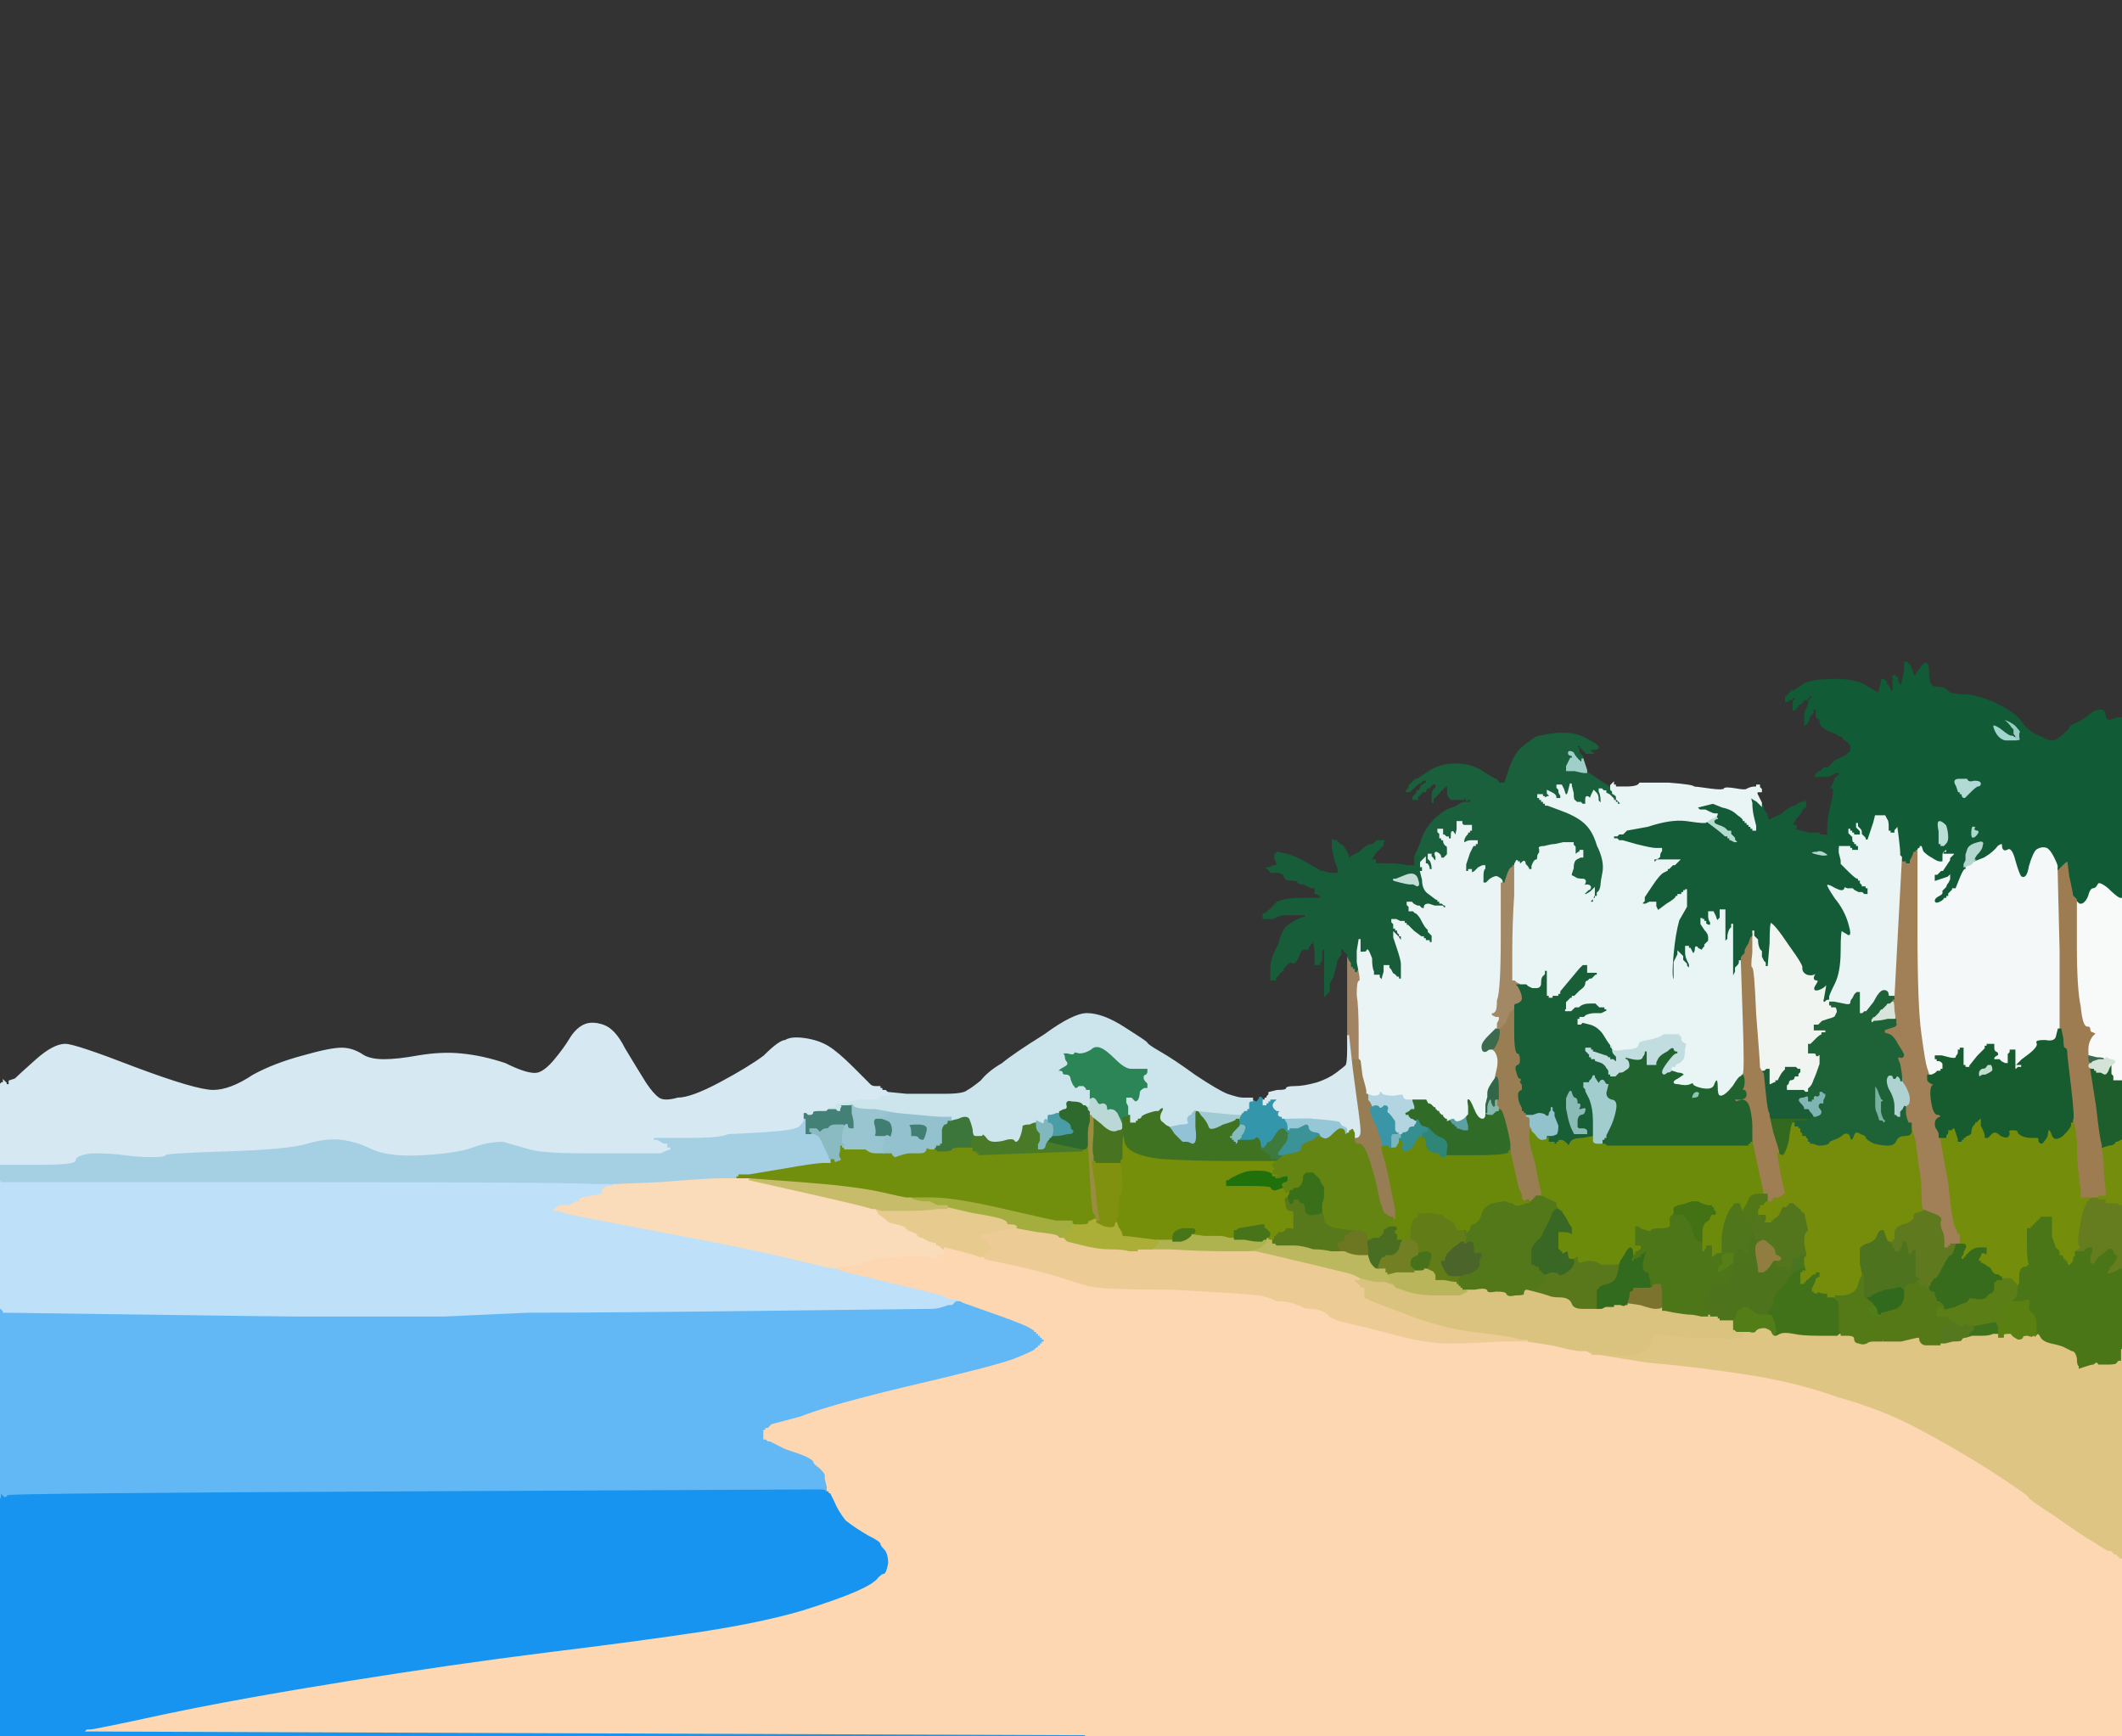
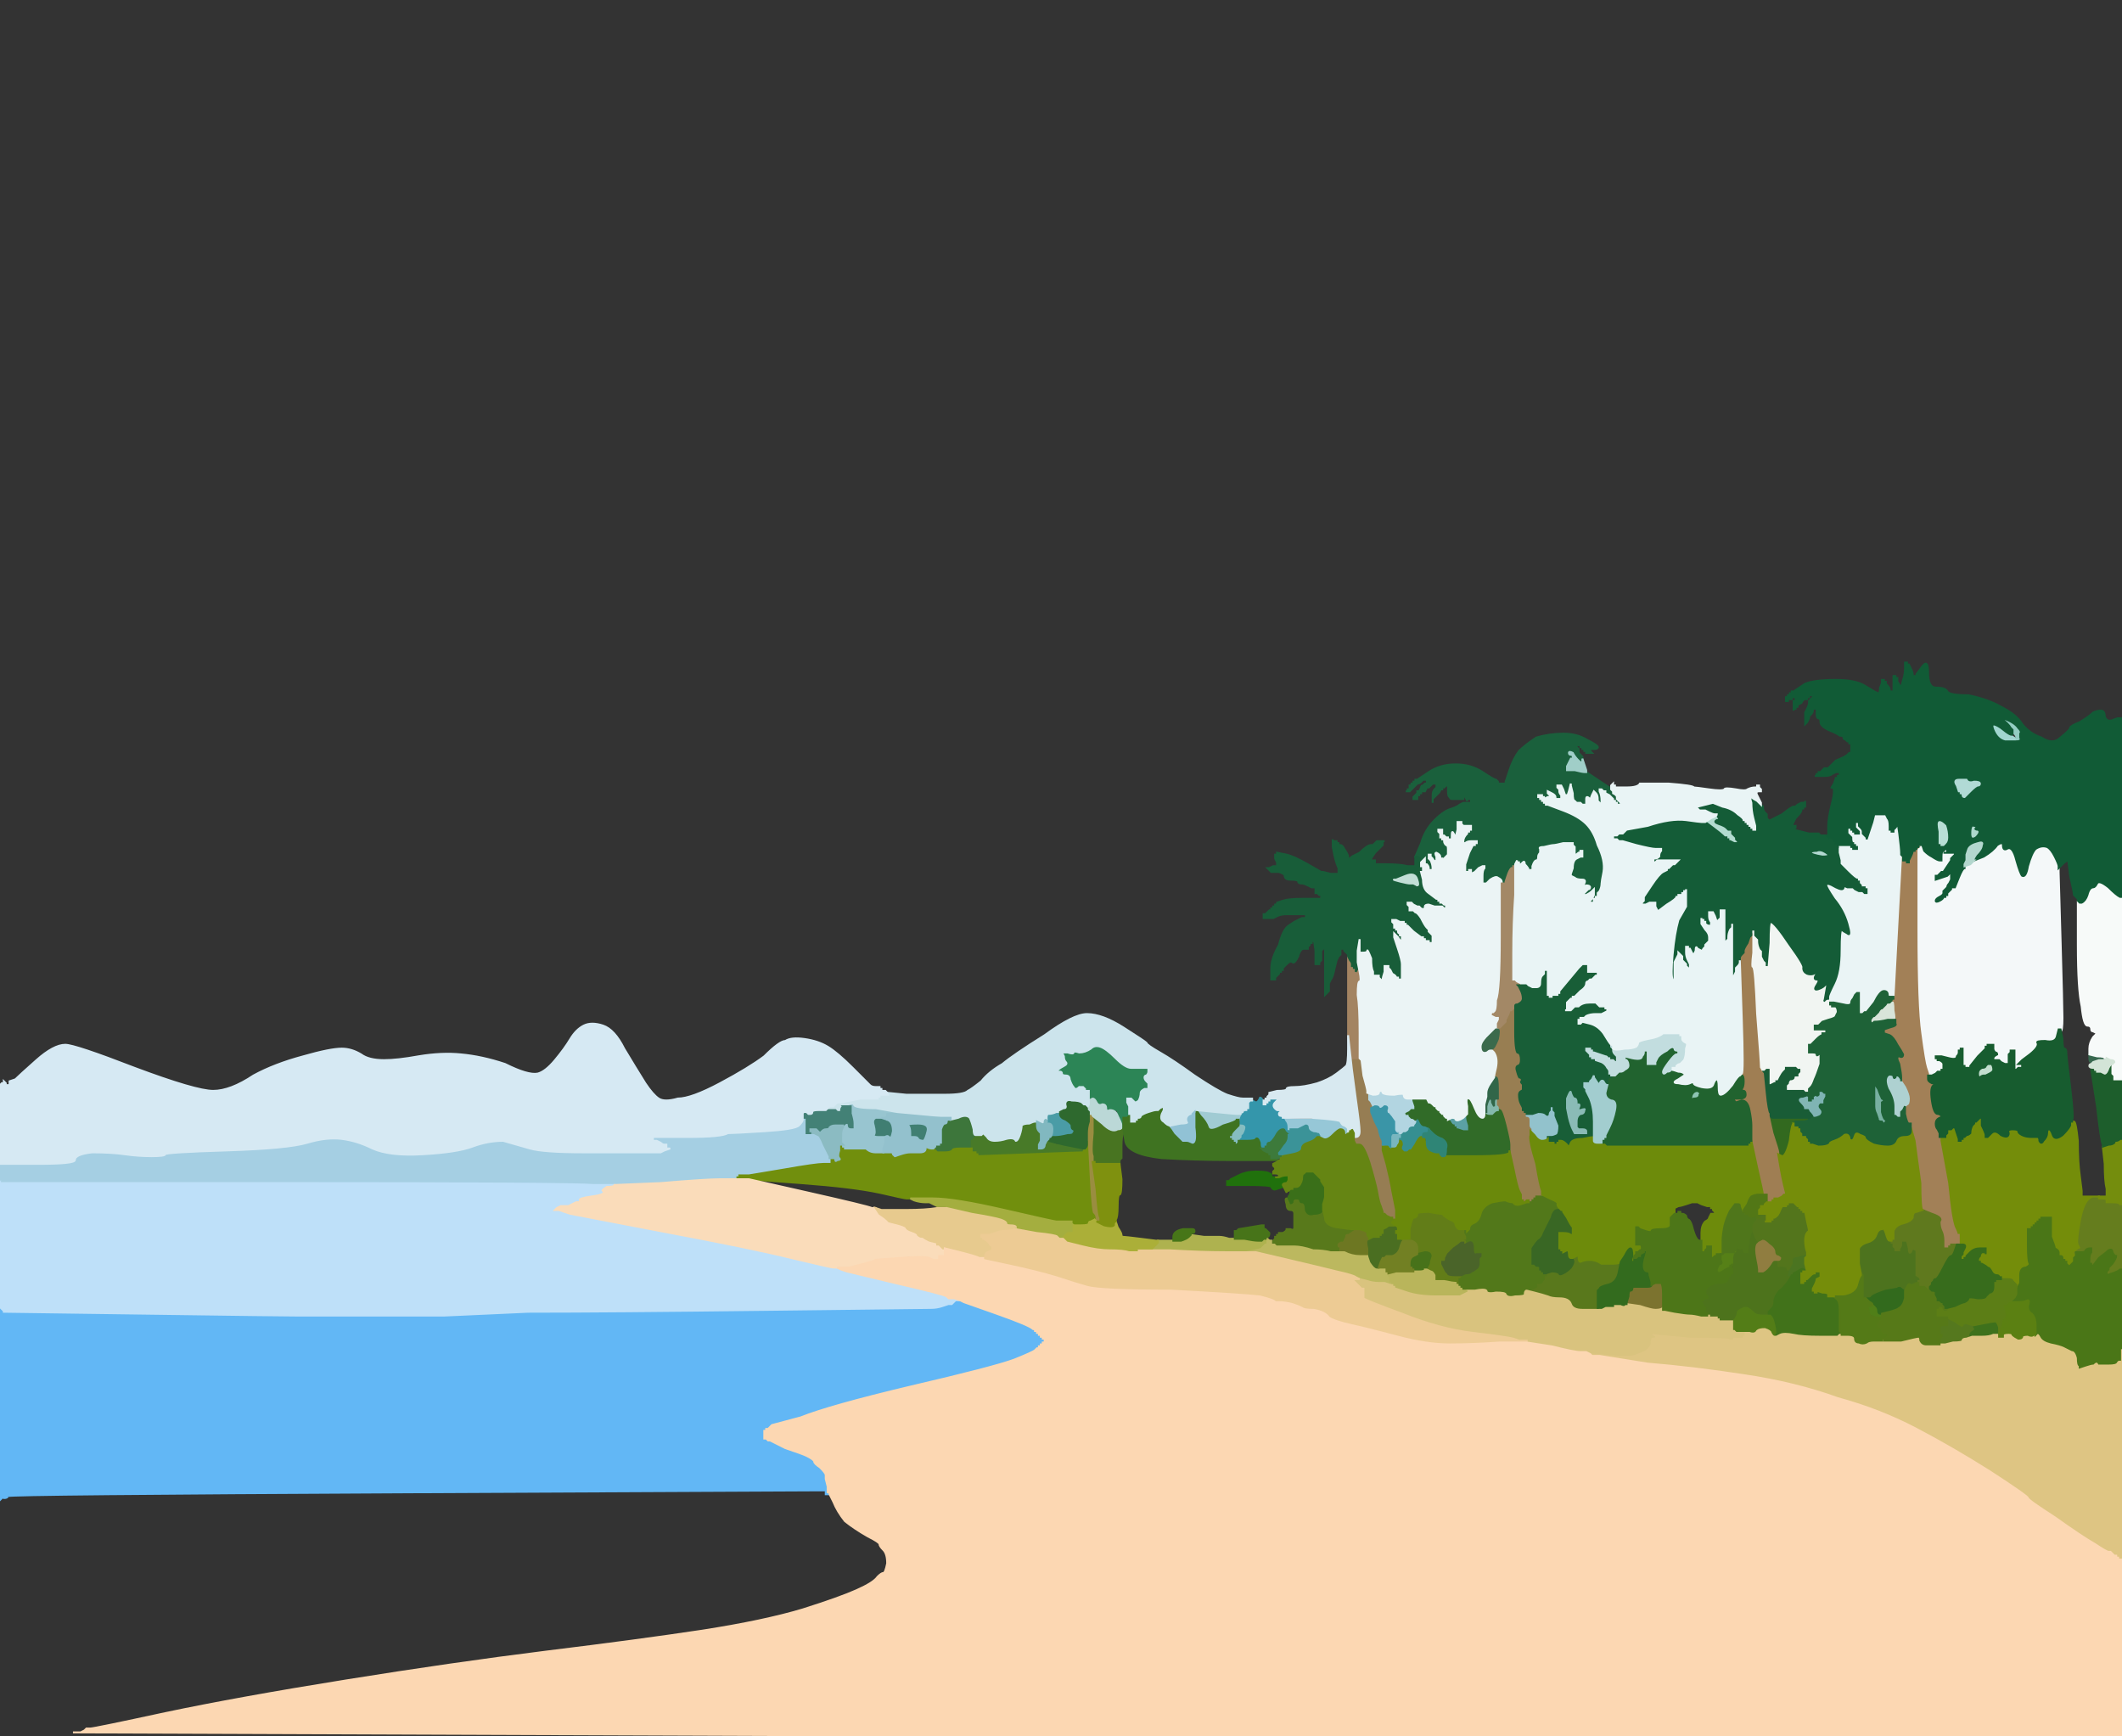
<svg xmlns="http://www.w3.org/2000/svg" width="1105" height="904">
  <rect width="100%" height="100%" fill="#333333" stroke="none" />
  <title>Beachfront</title>
  <g>
    <title>Layer 1</title>
    <g id="svg_159">
      <path id="svg_1" fill="#A1D6D0" fill-rule="evenodd" stroke="#A1D6D0" stroke-width="1px" d="m1050,385l0,0l-1,1q-1,0 -5,0q-3,0 -6,-6q-2,-5 4,0q7,4 8,5z" />
-       <path id="svg_2" fill="#758F0A" fill-rule="evenodd" stroke="#758F0A" stroke-width="1px" d="m585,590l0,-2l1,6q1,7 19,9q18,1 34,1q16,0 17,0l2,0l4,0l3,0l0,-1l0,0l1,0q0,-1 0,-1l1,0l1,0l0,0l0,1q0,1 -2,2l-3,1l0,1l1,1l0,0l0,1l-1,1l0,1l1,0q2,0 2,1q0,1 -1,1l-1,0l-1,0q-1,0 -1,-1q0,-1 -1,-1q-1,-1 -7,-1q-5,0 -9,2l-4,2l-1,1l-1,0l0,1l0,1l11,0q12,0 12,1q1,2 3,1q3,-1 3,-1l0,-1l0,0l0,0l1,2l1,2l0,0l0,-1l0,0l0,0l1,0l0,0l1,-1l0,0l0,1q0,2 -1,3l0,1l-1,0q-1,0 0,3q0,3 2,3q2,0 2,2q0,1 0,3l0,2l0,2q0,2 -2,1q-1,0 -2,0q0,1 -2,2l-2,0l0,0l0,0l0,1l0,0l-1,0l0,1l0,0l-1,0l0,0l0,0l0,1l0,0l-1,1l0,1l1,0l1,1l0,0l0,0l-1,0l-2,0l0,-1l0,-1l-1,0l0,0l0,0l0,0l-1,-1l-1,0l0,0q0,-1 1,-1q1,0 1,-2q-1,-1 -2,-2q-1,0 -1,-1l0,-1l-1,0q0,0 -6,1l-6,1l-1,1l-1,0l0,2l0,2l0,0q-1,0 -3,0q-3,-1 -5,-1q-1,0 -8,0l-7,-1l0,0q0,-1 1,-1q1,0 1,-1q0,-1 -1,-1q-1,0 -5,0q-5,1 -5,4l0,2l0,0q0,0 -4,0l-4,0l-1,0l0,0l-8,-1q-8,-1 -9,-1q-1,0 -1,-1q0,-1 -2,-4l-1,-3l0,-1q1,-1 1,-7q0,-6 1,-6q1,0 1,-8l-1,-8l0,-2l1,-1l0,-6q0,-6 1,-7z" />
      <path id="svg_3" fill="#92C2CC" fill-rule="evenodd" stroke="#92C2CC" stroke-width="1px" d="m807,578l0,-2l1,0l1,0l0,2l1,1l0,1l0,1l2,5q0,4 -1,5q-2,1 -3,1l-2,0l0,1l0,0l0,0q-1,1 -3,1q-2,0 -4,-3l-2,-2l0,-1q-1,-1 -1,-2l0,-2l0,-1q0,-1 -1,-1q-1,0 -1,-1l0,-1l2,0l2,0l3,-1q3,0 4,1q1,1 1,0q0,-1 1,-2z" />
      <path id="svg_4" fill="#59781C" fill-rule="evenodd" stroke="#59781C" stroke-width="1px" d="m844,657l0,0l-1,5q-1,6 -6,7q-4,1 -4,2l-1,1l0,0l0,0l0,1l0,0l0,3l0,3l0,1l0,1l1,0l0,0l0,0l0,1l-2,0q-2,0 -7,0q-5,0 -6,-3q-1,-3 -6,-3q-4,0 -6,-1q-3,-1 -7,-2l-4,-1l0,0l0,0l3,-1l2,-1l0,0l0,0l0,0l0,-1l0,0l0,-1l2,0q1,0 1,-1l1,-1l0,-1l0,-1l1,0l0,-1l3,-1q3,0 4,1q0,1 2,0q2,-1 4,-3q2,-3 1,-4l0,-1l2,-1q2,-2 1,0q0,3 1,3q2,-1 5,-1q3,0 6,2q2,0 6,0q3,0 4,-1z" />
      <path id="svg_5" fill="#D8E4D9" fill-rule="evenodd" stroke="#D8E4D9" stroke-width="1px" d="m986,520l0,0l1,6q1,5 0,5l0,0l-4,0q-4,1 -7,1q-2,2 -2,-1q1,-2 2,-2q1,-1 2,-2q1,-2 2,-2q1,-1 2,-2q0,-1 2,-1l1,-1l0,0q1,0 1,-1z" />
      <path id="svg_6" fill="#55781E" fill-rule="evenodd" stroke="#55781E" stroke-width="1px" d="m1014,688l0,-2l4,2q4,3 4,2q0,-1 2,-1q3,1 4,1l0,0l0,1q1,1 0,2q-2,1 -2,2q0,1 0,1l1,0l0,0q0,0 -3,1q-2,0 -2,1q0,1 -5,1l-4,1l-1,0l-2,0l0,-2l0,-1l1,-1l0,-1l-1,0l-1,-1l0,0l1,0l0,0l0,0l0,-1l0,0l0,-1l0,-1l1,-1q1,0 2,0l1,0l0,-2z" />
      <path id="svg_7" fill="#AEB24F" fill-rule="evenodd" stroke="#AEB24F" stroke-width="1px" d="m620,643l0,0l7,1q7,0 8,0q2,0 5,1q2,0 3,0l0,0l5,0q5,1 7,1l2,0l1,-1l1,0l1,0l1,1l0,0l0,0l0,0l-1,0l0,1l0,1l-1,0l0,0l-1,1l-1,1l0,0l1,0l0,0l0,0l-4,1l-5,1l0,0l0,0l-11,0q-12,0 -29,-1l-17,0l0,0l0,-1l4,0l4,0l1,-1l1,-1l0,0l0,0l1,-1l0,-1l4,0q4,0 4,0l0,0l4,0q3,-1 4,-2q1,-1 1,-1z" />
      <path id="svg_8" fill="#6D7722" fill-rule="evenodd" stroke="#6D7722" stroke-width="1px" d="m705,640l0,0l3,0q4,1 4,2q0,2 1,2l0,1l0,1q-1,0 0,4q0,4 0,4l0,0l-5,0q-4,0 -8,-2l-3,0l0,-1l0,0l0,-1q-1,0 -1,-2q0,-1 2,-2l1,0l1,-2q0,-2 2,-2q3,-2 3,-2z" />
      <path id="svg_9" fill="#537D17" fill-rule="evenodd" stroke="#537D17" stroke-width="1px" d="m906,681l2,-1l2,0q2,1 4,3q1,1 4,1l2,0l0,0l1,0l1,0q2,1 3,6q1,5 0,5l0,1l0,0l0,0l-1,0q-1,0 -2,-2q0,-1 -3,-2q-3,0 -4,1q-1,2 -4,1l-3,0l-1,0l-1,0l0,1l0,0l-1,0l0,-1l0,0l-1,0l0,0l0,0l-1,-1l-1,0l0,-1l0,-1l0,-1l0,-2l0,0l0,0l0,0l0,0l0,-1l0,0l1,-1q1,-2 1,-3q0,-1 2,-2z" />
      <path id="svg_10" fill="#53751C" fill-rule="evenodd" stroke="#53751C" stroke-width="1px" d="m931,627l0,-1l1,0l2,0l1,1l1,1l0,0l0,0l1,0l0,0l0,1l1,0l0,0l0,1l0,0l0,0l1,0l0,0l0,1l1,0l1,5q1,4 1,5q-2,1 -2,5q0,3 1,6l0,2l-1,0q0,0 0,1l0,0l-3,0q-3,0 -3,1l0,2l-1,2q-1,2 -1,2l0,0l-1,0q-1,0 -1,-1q0,-1 -3,-1q-2,1 -2,-2l0,-2l1,0q1,0 1,-1q-1,-1 -2,-1q-1,-1 -1,-2q0,-2 -3,-4q-2,-2 -3,-2l-2,1l-1,0q-1,-1 -2,-3l-1,-3l0,0l0,0l0,-1l0,-2l1,-2l1,-1l0,-1l0,-1l1,0l0,0l0,0l0,1l0,0l1,0l0,0l0,0l0,-1l0,0l1,-1l0,0l1,0l0,0l0,0l0,0l1,0l0,0l0,-1l1,0l0,0l0,1l0,0l0,0l0,2l0,1l0,0l0,1l0,0l0,0l-1,0l0,0l1,0l1,0l0,0l1,0l0,0l0,0l0,-1l0,0l1,0l0,-1l1,0q2,-1 3,-4q1,-2 1,-2q2,0 2,0q0,-1 1,-1z" />
      <path id="svg_11" fill="#487421" fill-rule="evenodd" stroke="#487421" stroke-width="1px" d="m569,590l0,-9l5,4q5,5 8,3q2,0 2,-1l0,0l0,-1l0,0l0,0l1,0l0,1l0,1l0,2q-1,1 -1,7l0,6l-1,1l0,2l-1,0l0,0l-6,0l-5,0l-1,0l0,0l0,-1l0,0l-1,0l0,0l0,-3q-1,-2 0,-12z" />
      <path id="svg_12" fill="#32691F" fill-rule="evenodd" stroke="#32691F" stroke-width="1px" d="m942,582l0,1l0,0q-1,1 -4,1l-3,0l0,1l0,0l-1,0q-1,0 -2,9q-2,8 -4,8q-2,-1 -2,-1l0,0l0,-1q0,-1 -3,-10l-2,-9l2,1q2,0 6,0q4,0 8,0q4,0 4,0q1,0 1,0z" />
      <path id="svg_13" fill="#96C7D7" fill-rule="evenodd" stroke="#96C7D7" stroke-width="1px" d="m668,583l-1,-2l1,0q1,0 1,1q0,1 15,1q14,0 14,1q1,2 2,2q2,1 2,2q0,0 1,0l1,0l0,1q0,1 -2,1q-2,1 -2,0q0,-2 -2,-2q-1,0 -4,3q-3,3 -5,2l-2,-1l0,-1q-1,-1 -3,-1q-3,-1 -3,-3q0,-1 -1,-1q-2,1 -4,2l-4,0l0,0l0,0l0,1l0,0l-1,0l0,0l0,0l-1,0l0,-2q0,-2 -2,-4z" />
      <path id="svg_14" fill="#748D0A" fill-rule="evenodd" stroke="#748D0A" stroke-width="1px" d="m1030,583l1,-1l0,0l1,0l0,4q2,4 2,5l0,1l1,0l0,0l2,-2q2,-2 5,1q4,2 4,-1q-1,-2 2,-2q3,0 3,1q0,1 2,2q2,1 5,1q2,0 3,0q1,0 1,2q1,2 2,0q2,-2 2,-4q0,-2 1,-2q1,0 2,3q1,3 5,0q3,-3 4,-5q0,-2 0,-2l1,0l1,0q1,0 2,10q0,11 1,18l1,8l0,2l0,1l4,0l5,0l0,1l0,0l-3,0q-4,1 -6,12q-2,11 -1,12l1,2l0,1q0,1 -1,1l0,0l0,0q0,0 -1,0l-1,0l0,0l0,0l0,2l-1,1l0,1l0,1l-1,1l-1,1l0,0l0,1l0,0l0,0l-1,-1l-1,-1l0,0l0,0l0,-1l0,0l-1,0l0,-1l0,0l-1,0l0,-1q0,-1 -1,-1l-1,0l0,-2q0,-1 -2,-2q0,-1 -2,-6q0,-4 0,-7l0,-3l-2,0l-3,0l0,1l-1,0l0,0l0,1l0,0l0,0l-1,0l0,0l0,1l-1,0l0,0l0,1l0,0l0,0l-1,0l0,0l0,1l-1,0l0,0l0,1l-1,0l-1,0l0,8q0,9 1,10q0,1 -2,2q-3,0 -3,4l0,4l-1,2l0,1l0,0l-1,0l0,-1l0,-1l-1,-1q-1,-1 -1,-2q-1,0 -2,0q0,1 -2,0l-2,0l0,0l0,-1l-1,0q0,-1 -1,-1q-2,0 -3,-2q-1,-2 -2,-2q-1,-1 -3,-2l-1,0l0,-1l-1,0l0,-1q0,-1 1,-2q0,-1 1,-2l2,0l0,0l0,0l0,1l0,0l0,-1l0,-1l0,0l0,-1l-3,0q-3,0 -5,2l-2,2l0,1l0,0l-1,0l0,1l-1,0l-1,0l0,-2l1,-1l0,0l0,-1l0,0q0,0 1,-2q1,-2 -1,-2l-3,0l0,0l0,0l0,-1l1,0l0,0l0,-1l0,0l0,0l0,0l0,-1l0,-1l0,-1l-1,0q0,-1 -1,-3q-2,-3 -4,-24l-4,-22l0,-1l0,-1l2,0l1,0l0,-1l1,-1l0,-1l0,-1l1,0l1,0l1,-1l1,0l1,3q1,3 1,3l0,1l0,0l0,0l1,0l0,0l0,-1l1,0l0,0l0,-1l0,0l0,0l1,0l0,0l1,-1q1,0 2,-1q0,-2 1,-4l1,-1l0,0l0,-1l0,0l0,0l1,0l0,0l1,-1z" />
      <path id="svg_15" fill="#7C732F" fill-rule="evenodd" stroke="#7C732F" stroke-width="1px" d="m866,681l0,0l0,0q-1,1 -4,1q-2,0 -8,-2l-7,-1l0,0q0,-1 1,-4q0,-3 1,-3q1,0 1,-1q0,-1 1,-1l1,0l2,0q3,0 4,0q2,0 2,-1l0,0l2,-1q2,0 3,0q1,1 1,6q0,6 0,6q0,0 0,1z" />
      <path id="svg_16" fill="#52781A" fill-rule="evenodd" stroke="#52781A" stroke-width="1px" d="m799,623l0,-1l2,0l2,0l4,2q5,2 4,3q0,1 1,2q2,0 2,1l0,1l-2,-1q-3,0 -4,4q-2,4 -4,8q-1,3 -3,4q-1,1 -3,4q0,3 0,5l0,2l0,0l0,1l0,0l0,0l1,0l0,0l1,1q2,0 2,1l0,1l1,0l0,1l0,0l1,0l0,0l0,0l0,1l1,0l0,1l-1,0l0,1l0,1l-1,1q0,1 -1,1l-2,0l0,1l0,0l0,1l0,0l0,0l0,0l-2,1l-3,1l0,0l0,0l0,0q-1,0 -1,2q0,1 -5,1q-4,1 -5,-1q0,-1 -5,-1q-5,1 -5,-1q-1,-1 -6,0l-4,0l-2,0l-1,0l0,-1l-1,0l0,0l0,-1l0,0l0,0l-1,0l0,0l0,-1l0,0l0,-1l-1,0l0,0l0,0l0,0l0,0l0,-1l0,0l1,-1l0,-1l1,0l1,-1l0,0l0,0l0,0l0,0l2,-1q3,0 3,-1q1,0 2,-1q2,-1 2,-3l0,-3l1,-1l0,-1l-2,0q-2,1 -2,-3q0,-4 -2,-3l-2,1l0,0q-1,-1 -1,-1l0,0l0,-1l0,0l-1,0l0,0l1,-1l1,0l0,-1l-1,-2l0,-1l0,-1l1,0l1,0l0,1l0,0l1,-1q0,-2 2,-3q3,-1 4,-5q1,-4 6,-6q5,-1 7,-1q2,1 4,1q1,2 4,1q3,-1 3,-1q1,0 1,0l0,-1l0,0l0,0l1,0l0,-1l0,0l1,0l0,0l0,0l0,-1l0,0l1,0z" />
      <path id="svg_17" fill="#3D763B" fill-rule="evenodd" stroke="#3D763B" stroke-width="1px" d="m508,591l2,0l0,0l0,1l-1,0l-1,0l0,1l0,0l-1,0l0,1l0,0l-1,0l0,2l0,2l-2,0q-1,0 -4,0q-4,0 -4,1q-1,1 -4,1l-2,0l-1,0l-1,0l-1,-1l-1,-1l0,0l0,0l0,0l0,0l1,-1l0,-1l1,0l1,0l0,-1l1,0l0,-1q0,-1 0,-2q0,-2 0,-4q1,-3 2,-3q1,0 1,-1q0,-1 1,-1l1,0l4,-1q4,-2 6,0q1,2 2,6q0,3 1,3z" />
      <path id="svg_18" fill="#F4F8F9" fill-rule="evenodd" stroke="#F4F8F9" stroke-width="1px" d="m1072,451l0,1l0,1l0,1l1,35q1,35 1,41q0,7 -1,7q0,-1 0,-1l0,0l-1,0q0,0 -1,4q-1,3 -6,2q-5,0 -4,1q1,2 -4,6l-4,3l-1,1l-1,1l1,0l1,0l0,1l0,1l-1,0l-1,0l-1,1l-1,0l0,-5l0,-5l-1,0l-1,0l0,1l-1,1l0,3l0,2l-1,0l-1,0l-2,-1l-1,-1l-1,0l-2,0l0,-1q0,-1 2,-2q0,-1 -1,-1q-1,-1 -1,-2l0,-2l-2,0l-1,0l0,1l-1,0l0,0l0,1l0,0q0,0 -4,4l-4,5l0,0l0,1l-2,0l-1,0l0,-1l-1,0l0,-5l0,-4l-1,0l0,0l0,1l-1,0l0,1q0,1 -1,2q0,2 -4,1l-4,-1l-1,0l-2,0l0,1l0,0l1,0l0,1l1,0q2,1 2,2q0,1 0,2l0,0l0,0l0,0l0,1l0,0l-1,0l0,1l-1,0l-1,0l-1,1l-2,1l-1,0l-1,0l0,0l0,-1l-1,-3q-1,-3 -3,-18q-2,-14 -3,-54l0,-41l0,0l1,0l0,-1l0,0l0,0l0,0l1,0l0,-1l0,-1l1,-2l0,1l0,1l1,0l0,0l1,3q2,2 4,3q3,2 4,2l1,0l0,-2q0,-3 1,-3q1,-1 2,-1l1,0l0,1l-1,0l0,0l0,1l-1,0l-1,0l2,0l1,0l1,0l2,0l0,1l0,0l-1,1l-1,1l0,0l0,1l0,0q0,0 -2,3l-2,3l-1,0l0,0l-1,1l-1,1l0,0l-1,0l0,1l0,1l3,-1q3,-1 3,-1q0,0 1,-1l1,-1l0,0l0,0l0,1l0,1l0,1l0,1l-1,2q-1,1 -1,2l0,0l-1,1l-1,1l0,2l0,1l1,0l0,-1l0,0l1,0l0,0l0,0l0,-1l0,0l1,-1l1,-1l0,0l0,-1l1,0l1,0l2,-5q2,-5 3,-5l0,-1l3,-1q2,-2 2,-2l0,0l5,-2q5,-3 7,-6q3,-2 3,0q0,3 2,2q3,-2 5,6q2,7 3,8q2,1 3,-5q2,-7 4,-9q3,-2 6,-1q2,1 4,5q2,4 2,5zm-63,17q1,0 1,1q0,1 -1,1q-1,0 -1,-1q0,-1 1,-1z" />
      <path id="svg_19" fill="#78B0A1" fill-rule="evenodd" stroke="#78B0A1" stroke-width="1px" d="m978,583l0,0l-1,-3q-1,-2 -1,-4l0,-3l0,-4q0,-4 0,-5q0,0 2,3q1,3 2,5q2,1 0,2q0,1 0,5q1,4 2,4q1,0 0,1q-1,2 -2,0q-2,0 -2,-1z" />
      <path id="svg_20" fill="#657D1E" fill-rule="evenodd" stroke="#657D1E" stroke-width="1px" d="m1090,624l3,0l2,0q2,0 2,1l0,1l3,0q4,0 4,1l1,0l0,17l0,17l-1,0q-1,1 -4,2l-3,1l0,-2l1,-1l0,0l0,-1l0,0q0,0 2,-2q2,-3 2,-4q-1,0 -2,-2q0,-2 -2,-1q-1,1 -5,4l-3,4l-1,0l0,-1l0,0l-1,0l0,-2q0,-3 1,-4l0,-2l-1,0q-1,0 -1,1q-1,0 -3,1l-2,0l0,0l0,0l-1,0l0,0l0,0l0,0l1,-1l2,-1l0,0l0,0l-1,-2q-1,-1 1,-12q2,-11 6,-12z" />
      <path id="svg_21" fill="#94CDC2" fill-rule="evenodd" stroke="#94CDC2" stroke-width="1px" d="m1050,385l0,0l0,-1q0,-1 -1,-2l-1,-2l-1,-1q-1,-2 -5,-5q-5,-4 1,0q6,2 8,5q2,2 1,3q0,0 0,2q1,2 0,2q-2,-1 -2,-1z" />
      <path id="svg_22" fill="#A38462" fill-rule="evenodd" stroke="#A38462" stroke-width="1px" d="m702,518l0,-20l1,2q1,1 1,2l0,1l1,0l0,1l0,0l1,0l0,1l0,1l1,-2l0,-3l1,5q1,5 0,5q-1,0 -1,7q1,6 1,20l0,13l1,1l0,0l-1,0l0,0l-2,0l-1,0l0,0l-1,0l0,2l0,3l0,0l0,0l-1,-9q-1,-9 -1,-9l0,0l0,-21z" />
      <path id="svg_23" fill="#F1F5F2" fill-rule="evenodd" stroke="#F1F5F2" stroke-width="1px" d="m952,520l0,0l2,1q1,1 1,1l0,0l-1,0l-1,0l0,1l1,0l0,0l0,1l2,0q1,1 1,3l-1,2l0,0q0,1 -4,2l-3,1l-1,1l-1,1l-1,0l-1,0l0,1l0,1l3,0l3,0l1,-1l1,0l0,1l0,1l-1,0l-1,1l-1,0l-1,0l0,1q-1,0 -3,2l-3,3l0,0l-1,0l0,0l0,0l0,1l0,0l0,1l0,2l0,0l0,0l2,0q2,0 2,1q0,1 1,0q1,-1 1,0l0,0l0,5q-2,6 -3,8q-1,3 -2,4l-1,1l0,1l0,1l0,0l-1,0l-1,0l-1,-1l-1,0l-2,0l-1,0l-1,0l-2,0l-2,0l0,-1l0,0l-1,0l0,-1l0,0l1,0l0,0l0,0l0,-1l0,0l1,-1q0,-1 1,-2q2,0 2,-1q0,-1 1,-1l1,0l0,-1l0,0l1,-1l0,-1l-1,0l-1,-1l0,0l-1,0l0,0l0,0l-2,0l-1,0l0,0l-1,0l0,0l0,0l0,1l0,0l-1,1q-1,1 -2,3l-1,2l-1,0l0,1l0,0l-1,0l0,0l0,0l-2,1l-1,0l0,-4l0,-4l-1,0l-1,1l0,0l-1,0l0,0l0,0l0,1l0,0l0,0q-1,-1 -2,-3q0,-3 -2,-28q-1,-24 -2,-24q-1,0 0,-8l0,-9l0,-1l0,-2l1,0l0,0l0,-1l1,0l0,2l0,2l1,1l1,1l0,1q0,2 1,4l1,1l0,1l0,2l1,2l1,1l0,1l0,1l1,-12q0,-11 1,-11q2,0 10,12q8,11 7,12q0,2 2,3q3,1 5,-1q2,-2 0,1q-2,3 1,2q3,-1 0,3q-3,4 0,3q3,-1 4,-3q1,-1 0,4q-1,6 -1,5q1,-1 2,-1z" />
      <path id="svg_24" fill="#9A8D40" fill-rule="evenodd" stroke="#9A8D40" stroke-width="1px" d="m567,584l0,-4l1,0q1,0 1,1l0,0l0,9q-1,10 0,12l0,3l2,14q1,14 2,15l0,2l-1,0l-1,0l0,0q-1,-1 -1,-1l0,0l0,-1q0,-1 -1,-2q-1,0 -2,-19l-1,-19l0,-4q0,-3 1,-6z" />
      <path id="svg_25" fill="#B2D5E1" fill-rule="evenodd" stroke="#B2D5E1" stroke-width="1px" d="m736,572l0,0l0,0l0,0l0,1l0,0l1,3l0,2l-1,0l-1,0l-1,1l-2,1l1,0l1,0l0,1l0,0l1,1q1,0 2,1l1,0l0,1q0,1 -1,2q0,1 -1,1q-2,0 -2,1q0,1 -2,2l-1,0l-1,1l-1,0l-1,0q0,-1 0,-1l-1,0l0,0q-1,-1 -1,-2q0,0 0,-4q-2,-3 -3,-4q-1,0 -1,-2q1,-2 -1,-2q-2,2 -3,1q0,-1 -2,-1l-2,1l0,-1l0,0l-1,-2l-1,-1l0,-2l0,-2l3,1q3,0 3,-1q0,-1 1,-1q1,0 1,1q1,1 7,1q6,0 7,0q1,2 2,2zm-5,0q0,0 0,-1q1,0 1,1q0,0 -1,0z" />
      <path id="svg_26" fill="#4D731C" fill-rule="evenodd" stroke="#4D731C" stroke-width="1px" d="m912,642l0,-1l0,0l0,0l1,3q1,2 2,3l1,0l-1,1q-1,2 0,7q1,5 1,6l0,1l2,0q2,-1 4,-4q1,-2 2,-2l1,0l0,2q0,3 2,2q3,0 3,1q0,1 1,1l1,0l0,0q1,0 2,1l0,0l0,1q0,1 -1,1q-1,0 -2,2q-1,2 -3,4q-3,2 -4,6q0,3 -1,4q-1,1 -2,2l0,1l-1,0l0,0l-2,0q-3,0 -4,-1q-2,-2 -4,-3l-2,0l-2,1q-2,1 -2,2q0,1 -1,3l-1,1l0,0l0,1l0,0l0,0l0,0q-1,0 -4,0l-3,0l0,-1l-1,0l0,0l0,-1l-2,0l-2,0l0,-1l0,0l-1,0l0,0l0,-1l-1,0l0,-2l0,-1l-1,-1l-1,-2l0,0l0,0l0,-1l0,0l1,0l0,-1l1,0q2,0 1,-1q-1,0 -1,-3q1,-3 6,-4q5,0 5,-1l1,-1l0,-1l0,-1l1,0l0,0l0,-1l1,0l0,-1q0,-1 1,-2q0,-1 -1,-1l-1,0l0,-1q1,-1 1,-4l1,-2l0,0l0,0l0,-1l1,0l0,-1q0,-1 3,0q3,0 4,-4q1,-4 1,-4z" />
      <path id="svg_27" fill="#B3D8D1" fill-rule="evenodd" stroke="#B3D8D1" stroke-width="1px" d="m951,444q3,2 -2,2q-6,-1 -6,-2q0,-1 3,-1q2,-1 5,1z" />
      <path id="svg_28" fill="#967D53" fill-rule="evenodd" stroke="#967D53" stroke-width="1px" d="m704,554l0,-2l1,0l0,0l1,0l2,0l0,0l1,0l1,8q2,7 2,8l0,1l0,2l0,2l1,1l1,2l0,0l0,1l0,1l0,1l2,5q2,4 2,4q0,1 1,4l1,2l0,1l0,1l1,0l1,0l0,0l0,0l-1,1l-1,0l0,1l0,1l2,7q2,8 3,14q1,5 2,10l0,5l-1,0l-1,0l0,-1l-1,0l0,0l0,0l-2,-1l-1,-1l0,0l-1,0l0,0l0,0l0,-1l0,0l-1,-3q-1,-2 -2,-8q-1,-5 -4,-15q-3,-9 -5,-9l-2,0l-1,-2l0,-2l0,0q1,0 1,0q2,0 2,-3q0,-3 -2,-17l-2,-15l0,-3z" />
      <path id="svg_29" fill="#7FB4B4" fill-rule="evenodd" stroke="#7FB4B4" stroke-width="1px" d="m947,570l0,-2l1,0l1,0l1,1l1,0l0,2l-1,2l0,1l0,1l-2,0q-1,1 0,2q2,2 0,4q-2,1 -3,1l-1,0l0,0q0,-1 -2,-3l-1,-2l0,0q1,0 1,0l0,-1l0,0q0,0 0,-2l0,-1l0,0l0,0l1,0l0,-1l0,0l1,0l0,-1q1,-1 2,-1q0,1 1,0z" />
      <path id="svg_30" fill="#568017" fill-rule="evenodd" stroke="#568017" stroke-width="1px" d="m897,653l1,-1l2,0l3,0l0,0q-1,1 -1,4l0,2l0,0q-1,0 -1,1l0,0l0,1q-1,0 -4,2q-3,2 -3,-1q1,-3 2,-3q1,0 0,-2l0,-3l1,0z" />
      <path id="svg_31" fill="#396724" fill-rule="evenodd" stroke="#396724" stroke-width="1px" d="m811,630l2,0l0,0q0,0 1,1l0,0l2,3q2,4 3,5l0,1l1,0l1,0l-1,1l-1,0l0,1l0,1l-1,0q-1,-1 -4,-1l-2,0l0,1l0,1l0,1l0,1l0,0l0,1l0,1l0,1l0,0l0,1l0,0l0,0l1,0l0,0l0,1l1,0l0,0l0,1l2,-1q1,0 1,2q0,2 1,2l1,0l0,1q1,1 -1,4q-2,2 -4,3q-2,1 -2,0q-1,-1 -4,-1l-3,1l-1,0l0,-1l0,0l0,0l-1,0l0,0l0,-1l-1,0l0,-1q0,-1 -2,-1l-1,-1l0,0l-1,0l0,0l0,0l0,-1l0,0l0,-2q0,-2 0,-5q2,-3 3,-4q2,-1 3,-4q2,-4 4,-8q1,-4 3,-4z" />
      <path id="svg_32" fill="#195C36" fill-rule="evenodd" stroke="#195C36" stroke-width="1px" d="m931,556l0,0l1,0l2,0l0,0l0,0l1,0l0,0l1,1l1,0l0,1l-1,1l0,0l0,1l-1,0q-1,0 -1,1q0,1 -2,1q-1,1 -1,2l-1,1l0,0l0,1l0,0l0,0l-1,0l0,0l0,1l1,0l0,0l0,1l2,0l2,0l1,0l1,0l2,0l1,0l1,1l1,0l1,0l0,0l0,1q0,1 0,1l0,0l-3,1q-3,0 -1,2q2,2 2,3l1,0l1,2q2,2 2,3l0,0l0,0q0,0 -1,1l-1,0l0,-1q0,0 -1,0q0,0 -4,0q-4,0 -8,0q-4,0 -6,0l-2,-1l0,-1q-1,-1 -2,-11l-1,-10l0,0l0,-1l0,0l0,0l1,0l0,0l1,-1l1,0l0,4l0,4l1,0l2,-1l0,0l0,0l1,0l0,0l0,-1l1,0l1,-2q1,-2 2,-3l1,-1l0,0l0,-1l0,0l0,0l1,0z" />
      <path id="svg_33" fill="#627D18" fill-rule="evenodd" stroke="#627D18" stroke-width="1px" d="m760,640l2,0l0,1l0,1l1,2l0,1l-1,0l-1,1l1,0q1,0 1,1l0,1l-1,0q-1,0 -5,2l-3,3l-1,2q0,2 -1,2l-1,0l0,1l1,2l0,0l0,0l1,2q1,1 1,1q0,1 4,1l3,0l0,0l0,0l-1,1l-1,0l0,2l0,2l-1,0l-1,0l0,-1l0,-1l-5,0l-5,0l0,-3q-1,-2 -2,-2l-2,-1l0,-1q1,-2 1,-2q0,-1 1,-4q0,-2 -3,-2l-4,1l0,-3q0,-3 -3,-4l-2,0l0,0l0,0l0,-1l1,0l0,-5q1,-5 2,-6q2,0 2,-2q0,-1 6,-1q5,1 7,1q2,2 4,3q3,1 3,3q1,2 2,2z" />
      <path id="svg_34" fill="#83B7B5" fill-rule="evenodd" stroke="#83B7B5" stroke-width="1px" d="m939,572l3,-1l0,1l0,1l0,1q0,2 0,2l0,0l0,1q0,0 -1,0l0,0l-1,0q0,-1 -2,-3q-2,-2 1,-2z" />
      <path id="svg_35" fill="#BCB85F" fill-rule="evenodd" stroke="#BCB85F" stroke-width="1px" d="m660,647l0,-1l1,0l0,0l0,0l1,0l0,1l0,1l2,0l1,0l2,0l2,0l5,0q4,0 10,2q5,0 9,1l4,0l0,0l0,1l3,0q4,2 8,2l5,0l1,3q2,3 3,3l1,0l0,0q1,0 2,0l1,0l0,0l1,0l0,1l0,1l1,0l0,1l0,1l1,1l0,1l0,1l1,0l0,1l0,0l1,0l0,0l0,1l-2,0l-3,-1l-3,0q-3,0 -6,-1l-4,-1l0,0l0,0l-2,-1q-1,-1 -10,-3q-8,-2 -25,-6l-17,-4l-2,0l-3,0l0,0l0,0l5,-1l4,-1l0,0l0,0l-1,0l0,0l1,-1l1,-1l0,0l1,0l0,-1z" />
      <path id="svg_36" fill="#4B7421" fill-rule="evenodd" stroke="#4B7421" stroke-width="1px" d="m940,654l1,0l0,4q0,4 0,4l-1,0l0,0l0,0l0,0q0,-1 -1,-1q0,-1 -3,1l-2,1l0,0q-1,1 -1,1l0,0l-1,0q-1,0 0,-1l0,-1l0,0q0,0 1,-2l1,-2l0,-2q0,-1 2,-1q3,-1 4,-1z" />
-       <path id="svg_37" fill="#9E7C52" fill-rule="evenodd" stroke="#9E7C52" stroke-width="1px" d="m1077,448l0,0l1,8q2,9 3,10q2,2 2,3l0,1l-1,0q-1,0 0,22q0,23 2,32q1,10 3,10q2,0 2,2q0,1 1,1l2,1l-2,2q-2,3 -2,6l0,2l0,0l0,1l0,2q0,2 1,2l1,0l-1,1q-1,0 -1,1q0,1 2,1q1,0 1,1l0,0l-1,0l-1,0l3,19q2,18 3,20l0,1l1,9q0,9 1,13l0,4l-2,0l-2,0l-5,0l-4,0l0,-1l0,-2l-1,-8q-1,-7 -1,-18q-1,-10 -2,-10l-1,0l0,0q0,0 0,-1q1,0 -1,-17q-2,-16 -2,-18q0,-2 -1,-2q-1,0 -1,-5l-1,-5l0,0q0,0 0,-41l-1,-41l0,-1l0,-1l2,-2q2,-2 3,-2z" />
      <path id="svg_38" fill="#4A9CA6" fill-rule="evenodd" stroke="#4A9CA6" stroke-width="1px" d="m550,579l2,0l0,1q0,2 3,3q3,2 3,3q0,2 1,2q1,1 0,2q0,1 -5,2q-6,0 -6,1l-1,0l0,0q0,1 -1,1l0,0l0,0l-1,0l0,-1q1,-1 1,-1l0,0l1,-1q1,0 1,-3q0,-3 -2,-2q-1,0 -1,-1l0,-1l1,0q0,0 0,-1l-1,0l0,-1q0,-2 1,-2q2,0 4,-1z" />
      <path id="svg_39" fill="#41721A" fill-rule="evenodd" stroke="#41721A" stroke-width="1px" d="m940,662l0,0l0,0l-1,0l0,1l-1,0l0,1l0,1l0,1l0,1l0,0l0,1l0,0l0,0l1,0l0,0l0,-1l1,0l0,0l0,-1l0,0l0,0l1,0l0,0l2,-2q1,-1 2,-1l0,-1l1,0l2,0l0,-1l0,0l0,1l0,1l0,1l0,1l-2,1q0,1 -1,3l-1,2l0,0l0,1l0,0l0,0l1,0l0,0l0,1l1,0l0,0l0,-1l3,1q3,0 3,1l0,1l2,0l1,0l1,1q2,1 2,6q0,6 0,8l0,2l0,0l0,0l0,1l0,0l1,1l0,1l-1,0l-1,1l-9,0q-10,0 -14,-1q-5,-1 -7,0l-2,1l0,0l0,0l0,-1q1,0 0,-5q-1,-5 -3,-6l-1,0l0,-1q1,-1 2,-2q1,-1 1,-4q1,-4 4,-6q2,-2 4,-5l1,-2l0,0q1,0 1,0l0,-1l2,-1q3,-2 3,-1q1,0 1,1z" />
      <path id="svg_40" fill="#3E711C" fill-rule="evenodd" stroke="#3E711C" stroke-width="1px" d="m1041,691l0,3l0,0l0,1l-3,0q-2,1 -6,1l-5,0l-1,0q0,0 0,-1q0,-1 2,-2q1,-1 0,-2l0,-1l5,-1q5,-1 6,-1q1,0 2,3z" />
      <path id="svg_41" fill="#DEC583" fill-rule="evenodd" stroke="#DEC583" stroke-width="1px" d="m924,696l1,0l2,-1q2,-1 7,0q4,1 14,1l9,0l1,-1l1,0l3,0q4,0 4,2q0,2 2,2q2,1 4,0q1,-1 4,-1l3,0l0,0l1,0l0,0l0,0l0,-1l1,0l0,0l0,1l0,0l1,0l0,0l0,0l8,0q8,-2 9,-2q1,0 1,2q1,2 3,2q2,0 3,0l2,0l1,0l1,0l2,0l1,0l4,-1q5,0 5,-1q0,-1 2,-1q3,-1 3,-1l0,0l5,0q4,0 6,-1l3,0l0,0l0,1l1,0l1,0l0,-1q0,-1 3,-1q2,0 2,1q1,1 3,2q2,0 2,-1q0,-1 3,-1q2,1 3,0l1,0l1,-1q1,0 2,2q1,2 5,3q5,1 7,2q2,1 4,2q2,0 3,4q0,4 1,4l0,1l3,-1q3,-1 4,-1q2,-2 3,0q1,0 5,0q4,0 4,-1q1,-1 1,-1l1,0l0,-3l0,-3l1,0l0,0l0,55l0,55l-1,0l-1,0l0,-1l-1,0l0,0l0,-1l0,0l0,0l-1,0l0,0l-1,-1l-1,-1l-1,0q-1,0 -7,-4q-7,-4 -21,-14q-14,-9 -14,-10q0,-1 -20,-14q-19,-12 -38,-22q-19,-10 -41,-16q-22,-8 -49,-12q-26,-4 -50,-6l-25,-4l-2,0l-2,0l-1,-1l-2,-1l0,0l0,0l11,1q11,1 13,0q1,0 1,-1q0,-1 4,-2q3,0 4,-2q0,-3 1,-4q2,0 1,0q0,0 -1,-1l-1,-1l21,2q21,0 21,1l1,0l0,0l0,-1l0,0l0,0l1,0l0,0l1,0l1,0l1,0l1,0l0,-1l1,0l0,-1l0,0l3,0q3,1 4,-1q1,-1 4,-1q3,1 3,2q1,2 2,2zm-71,9q0,-1 0,-1q1,0 1,0q0,1 -1,1z" />
      <path id="svg_42" fill="#A28057" fill-rule="evenodd" stroke="#A28057" stroke-width="1px" d="m998,441l1,0l-1,1q0,2 0,42q0,40 2,54q2,15 3,18l1,3l0,1l0,0l0,2q0,1 2,2q2,0 1,1q-2,1 -1,8q1,7 3,7q1,0 2,1q0,1 -1,1q-2,1 -2,3q0,2 1,3l1,2l0,1l0,1l0,1l0,1l4,22q2,21 4,24q1,2 1,3l1,0l0,1l0,1l0,1l0,0l0,0l0,0l0,1l0,0l-1,0l0,1l0,0l0,0l-1,0l-2,0l0,1l0,0l-1,0l0,1l0,0l-1,0l0,0l0,0l0,1l0,0l-1,0l0,-1l0,0l-1,0l0,0l0,0l0,-1l0,0l0,-3q0,-3 -1,-5q-1,-2 -1,-5q2,-2 -4,-4l-5,-2l0,0q-1,-1 -1,-14q-2,-14 -3,-22l-2,-7l0,-1l0,-1l-1,0q-1,0 -2,-5l0,-4l0,0q0,0 1,-1q1,0 1,-3q0,-2 -2,-6l-2,-3l0,0q0,0 0,-2q0,-2 -1,-7q-2,-4 0,-4q2,1 2,-1q-1,-2 -3,-5q-2,-4 -4,-5l-3,-1l0,-1l0,-1l3,-1q4,-1 3,-2q0,-1 0,-2l0,0l0,0q1,0 0,-5q0,-5 -1,-5l-1,0l0,-1q1,-1 1,-1l0,0l0,0q0,-1 2,-37l2,-37l0,0l0,0l1,1l0,2l1,0l1,0l0,1l1,0l0,0l0,-1l0,0l0,0l2,-3q1,-3 2,-4z" />
      <path id="svg_43" fill="#58791B" fill-rule="evenodd" stroke="#58791B" stroke-width="1px" d="m670,624l1,0l1,2q0,1 1,0q0,-2 2,-2q2,0 2,1q0,1 1,1q2,0 2,4q1,3 4,2q3,0 4,-1q0,-1 0,-1l1,0l1,4q0,4 6,5q7,1 8,1l1,0l0,0q0,0 -3,2q-2,0 -2,2l-1,2l-1,0q-2,1 -2,2q0,2 1,2l0,1l-4,0q-4,-1 -9,-1q-6,-2 -10,-2l-5,0l-2,0l-2,0l0,0l0,0l-1,-1l-1,0l0,-1l1,-1l0,0l0,-1l0,0l0,0l1,0l0,0l0,-1l1,0l0,0l0,-1l0,0l0,0l2,0q2,-1 2,-2q1,0 2,0q2,1 2,-1l0,-2l0,-2q0,-2 0,-3q0,-2 -2,-2q-2,0 -2,-3q-1,-3 0,-3z" />
      <path id="svg_44" fill="#5BA1A4" fill-rule="evenodd" stroke="#5BA1A4" stroke-width="1px" d="m748,578l-2,-3l5,4q5,3 6,3q1,0 1,1q1,1 4,-1q2,-2 2,-2l0,0l0,2q0,1 1,4l0,3l-3,0l-3,-1l0,0l-1,0l0,0l0,0l0,-1l0,0l-1,0l0,-1l0,0q-1,0 -3,-2l-2,-2l0,0l0,0l-1,0q0,0 -3,-4z" />
      <path id="svg_45" fill="#D9C37E" fill-rule="evenodd" stroke="#D9C37E" stroke-width="1px" d="m706,666l2,0l4,1q3,1 6,1l3,0l3,1l2,0l0,0l0,0l1,0l0,1l6,2q6,2 15,2q8,0 10,0l2,0l2,-1q2,-1 2,-1l0,0l4,0q5,-1 6,0q0,2 5,1q5,0 5,1q1,2 5,1q5,0 5,-1q0,-2 1,-2l0,0l4,1q4,1 7,2q2,1 6,1q5,0 6,3q1,3 6,3q5,0 7,0l2,0l0,-1l0,0l1,0l2,-1l2,0l2,0l0,-1l0,0l2,0q0,0 2,0q2,1 2,0l1,0l7,1q6,2 8,2q3,0 4,-1l0,0l0,0l0,1l0,0l0,0l1,0l0,0l5,1q6,1 8,1q2,0 6,1l3,0l0,0l1,0l0,0l0,1l2,0l2,0l0,1l0,0l1,0l0,1l3,0q3,0 4,0l0,0l0,0l0,0l0,2l0,1l0,1l0,1l1,0l1,1l0,0l0,0l1,0l0,0l0,1l1,0l0,0l0,-1l1,0l1,0l0,0l0,1l-1,0l0,1l-1,0l-1,0l-1,0l-1,0l0,0l-1,0l0,0l0,0l0,1l0,0l-1,0q0,-1 -21,-1l-21,-2l1,1q1,1 1,1q1,0 -1,0q-1,1 -1,4q-1,2 -3,3q-2,1 -5,2q-3,1 -14,0l-11,-1l-3,0q-3,0 -15,-3l-13,-2l0,0l0,-1l-2,0l-2,0l-3,-1q-4,-1 -21,-3q-17,-2 -37,-10q-19,-7 -20,-8q0,-2 0,-3l0,-2l-1,0q-1,-1 -2,-2q-1,-1 -2,-2q-1,-1 1,-1z" />
      <path id="svg_46" fill="#EAF4F5" fill-rule="evenodd" stroke="#EAF4F5" stroke-width="1px" d="m977,424l0,0l3,0l2,0l0,0l0,0l1,2q1,1 1,4l0,2l1,0l0,0l0,1l1,0l0,0l0,-1l1,-1q1,-1 1,-3l0,-1l1,7q1,8 1,10l0,1l-2,37q-2,36 -2,37l0,0l-2,0q-1,0 -1,-1q0,-2 -2,-2q-2,0 -5,6l-4,5l-1,0l-1,1l-1,0l-1,0l0,-2q0,-2 0,-6l0,-3l-1,0l-1,1l0,0l0,0l-1,2q-1,1 -1,2q0,2 -4,1l-5,-1l0,0q0,0 -1,-1l-2,-1l0,-1q0,-1 3,-7q3,-6 3,-17q0,-11 1,-11q1,1 3,2q2,2 0,-5q-2,-7 -7,-13q-4,-6 -4,-7q0,-2 5,1q4,2 4,0q0,-1 2,0l3,0l1,1l2,1l1,0l1,0l1,1l1,0l0,-1l0,-1l-1,0l0,-1l-1,0l-1,0l0,-1l-1,-1l0,0l0,0l0,-1l0,0l-1,0l0,-1l0,0q-1,0 -5,-4l-4,-4l0,-1l0,-1l-1,-4l0,-3l0,0l0,-1l3,0l4,0l0,1l0,0l1,0l0,1l1,0l1,0l0,-1l-1,0l0,0l0,-1l0,0l0,0l-1,0l0,0l0,-1q-1,0 -1,-3l-2,-2l0,-1l0,-1l0,-2l0,-1l0,0l0,1l0,0l0,0l1,0l0,0l0,1l1,0l0,0l0,1l0,0l0,0l1,0l0,0l0,1l1,0l0,0l0,1l1,0l1,0l0,-1l0,0l-1,-1l-1,-1l0,-1l0,-1l0,-1l0,-1l0,0l0,1l1,0l1,0l0,1l0,1l1,1q1,1 1,2l0,1l1,1l1,1l0,0l0,0l0,1l0,0l1,-3q1,-3 2,-6l1,-4l1,0z" />
      <path id="svg_48" fill="#507F18" fill-rule="evenodd" stroke="#507F18" stroke-width="1px" d="m974,680l2,-1l1,1q1,1 1,2q0,2 1,2l1,0l0,2q0,1 0,1l0,0l0,0q-1,-1 -4,-2q-3,-1 -3,-3q-1,-2 1,-2z" />
      <path id="svg_49" fill="#8EC5B3" fill-rule="evenodd" stroke="#8EC5B3" stroke-width="1px" d="m881,570q1,-2 3,-2q2,1 1,2q0,2 -3,2q-2,1 -1,-2z" />
      <path id="svg_50" fill="#4A6E21" fill-rule="evenodd" stroke="#4A6E21" stroke-width="1px" d="m724,638l0,0l0,0q0,1 1,0l0,0l1,0q2,0 2,2l0,1l-1,0l0,1l0,0l1,0l0,2l0,1l2,0l1,1l0,0l0,0l0,0q-1,0 -2,4q-1,3 -4,4l-3,0l-1,1l-1,0l-1,2q-1,3 -1,3l0,0l-1,0q-1,0 -3,-3l-1,-3l0,0q0,0 0,-4q-1,-4 0,-4l0,-1l2,-1q3,0 3,0l0,0l0,-1l0,0l1,0l0,-1l0,0l1,0l0,-1l0,-1l2,-1q1,-1 2,-1z" />
      <path id="svg_51" fill="#3496AB" fill-rule="evenodd" stroke="#3496AB" stroke-width="1px" d="m658,574l0,0l0,0l0,0l0,1l0,0l1,0l0,-1l0,0l1,0l0,0l0,0l0,-1l0,0l1,0l0,-1l0,0l1,0l0,0l0,0l2,0l1,0l0,0l1,0l-2,2q-2,2 1,4q3,0 2,1q-1,0 -1,1q0,1 1,1l0,0l0,0q0,1 1,1l0,0l1,2q1,1 1,3l0,2l1,0l0,0l0,1l-1,0l0,0l0,0l0,0q0,0 -1,-1q0,-1 -1,-1q-2,0 -4,4q-2,3 -3,3q-1,0 -1,1l0,1l-1,0l0,1l-1,0l-1,0l0,0q-1,0 -1,-3q-1,-3 -2,-2q0,1 -5,2l-4,1l0,0l-1,0l0,0l0,0l0,-2l0,-1l1,0l0,-1l0,0l1,0l0,0l0,0l0,-1l0,0l1,-1q1,-2 1,-3q0,-1 -2,-1l-1,0l0,0q0,0 0,-2l0,-1l0,0q0,-1 1,-2l1,-2l0,0q1,0 1,-1l0,0l0,0l0,0l1,0l0,0l0,-1l1,0l0,0l0,-1l0,0l0,0l0,-1l0,-1l0,0l0,0l1,-1l1,0l2,1q1,0 2,-2q0,-1 1,0q1,2 1,2z" />
      <path id="svg_52" fill="#86BDC1" fill-rule="evenodd" stroke="#86BDC1" stroke-width="1px" d="m643,588l2,-2l1,0q2,0 2,1q0,1 -1,3l-1,1l0,0l0,1l0,0l0,0l-1,1l0,1l0,0q-1,0 -1,1l0,1l0,0l-1,0l0,-1l-1,0l0,0l0,-1l0,0l0,0l-1,0l0,0l0,-1l-1,0l0,-1l0,-1l1,0q0,-1 2,-3z" />
      <path id="svg_53" fill="#5C7E16" fill-rule="evenodd" stroke="#5C7E16" stroke-width="1px" d="m1049,668l1,1l0,1l0,1l1,0l0,0l0,3q-1,2 -1,2l0,0l-1,1l-1,1l0,0l0,0l0,0q-1,0 -2,1l-1,1l0,0l-1,0l1,4q0,3 -1,3q-1,0 -1,3l-1,2l0,1l0,1l-1,0l0,0l0,-3q-1,-3 -2,-3q-1,0 -6,1l-5,1l0,0q-1,0 -4,-1q-2,0 -2,1q0,1 -4,-2l-4,-2l-1,0l-1,0l-2,0l-1,0l0,0l-1,0l0,-2l0,-3l1,0l0,-1l1,0l2,0l0,1l1,0l0,0l0,1l0,0l1,0l0,0l0,-1l4,-1q4,-2 5,-2q2,-1 2,-2q0,-1 5,0q4,0 4,-1q1,-1 2,-2q2,0 2,-3l0,-3l1,0l0,-1l1,0l2,0l3,0q3,0 3,1q0,0 1,1z" />
      <path id="svg_54" fill="#4A6429" fill-rule="evenodd" stroke="#4A6429" stroke-width="1px" d="m769,653l2,0l0,1l-1,1l0,3q0,2 -2,3q-1,1 -2,1q0,1 -3,1l-2,1l0,0l0,0l-3,0q-4,0 -4,-1q0,0 -1,-1l-1,-2l0,0l0,0l-1,-2l0,-1l1,0q1,0 1,-2l1,-2l3,-3q3,-2 4,-3l1,0l0,0q0,1 0,1l1,0l2,-1q2,-1 2,3q0,4 2,3z" />
      <path id="svg_55" fill="#47721A" fill-rule="evenodd" stroke="#47721A" stroke-width="1px" d="m743,660l0,1l-1,0q0,1 -3,1l-3,0l0,0l0,-1l-1,0l0,-1l0,0l-1,0l0,-2q0,-3 2,-4l2,-1l4,-1q3,0 3,2q-1,3 -1,4q0,0 -1,2z" />
      <path id="svg_57" fill="#185E37" fill-rule="evenodd" stroke="#185E37" stroke-width="1px" d="m823,503l1,-1l2,0l1,0l0,2l0,2l3,0l2,0l0,1l0,1l-1,0l0,0l-1,1l-1,1l0,0l-1,0l0,0q0,0 -1,1q-1,0 -1,1q0,2 -3,4l-3,3l-1,0l0,1l0,0l-1,0l0,0l0,0l-1,1l-1,1l0,0l0,0l0,1l0,1l0,1l0,1l-1,0l0,0l1,0l1,0l0,0l1,0l0,0l0,0l1,-1l1,-1l2,0q2,-2 6,-2l3,0l1,1l1,1l1,0l2,0l0,1l0,0l1,0l0,1l0,0l1,0l0,0l0,0l-2,1l-2,1l-3,0q-3,0 -5,1l-1,1l-1,0l-1,0l5,3q5,3 8,6q2,4 3,5l0,0l0,0q0,0 1,1l0,0l0,1q0,2 1,3l1,1l0,2l0,1l-1,0l-1,-1l-1,0l-1,0l0,-1l0,0l-1,0q0,-1 -1,-1q0,0 -3,-1l-3,-1l0,0l0,0l-1,0l0,0l0,-1l-1,0l0,0l0,-1l-1,0l-1,0l0,1l0,0l1,1l1,1l0,0l0,1l0,0l0,0l1,0l0,0l0,1l1,0l0,0l0,-1l0,0l0,0l1,1l0,1l3,1q2,1 3,3q1,1 1,2l0,1l1,0l0,1l1,0l0,0l0,1q0,1 -1,1q-1,-1 -1,1q0,2 -1,2l0,0l0,0q-1,0 -2,-2q-1,-1 -2,1q-1,3 -1,0l-2,-3l0,0l0,-1l0,0l0,0l-1,2l-1,1l0,0l0,1l-2,0l-1,0l0,2l1,1l0,0l0,1l0,0l0,0l2,4q2,5 2,12l0,6l0,1l0,1l0,0q-1,0 -6,1q-5,0 -6,2q-1,3 -2,1q-2,-2 -3,-2l-1,0l0,1l0,0l-1,0l0,1l0,0l-1,0l0,0l0,0l0,1l0,0l-1,-1l0,-1l-1,0l-2,0l0,-1l0,-1l0,0l0,-1l2,0q1,0 3,-1q1,-1 1,-5l-2,-5l0,-1l0,-1l-1,-1l0,-2l-1,0l-1,0l0,2q-1,1 -1,2q0,1 -1,0q-1,-1 -4,-1l-3,1l-2,0l-2,0l0,0l-1,0l0,-1l-1,0l0,-1l0,-1l-1,-2q-1,-2 -1,-5q0,-2 2,-3q0,-1 0,-2q-1,-1 -1,-2q1,-1 0,-1q-1,0 -2,-4q-1,-3 1,-4q1,0 1,-2q0,-3 -1,-3q-2,0 -2,-12l0,-12l0,-1q0,-2 2,-2q2,-1 2,-2q0,-2 -1,-4l-1,-2l-1,-1l0,-1l1,0l2,0l2,0l1,0l1,1l2,1l2,0q2,0 2,-2q0,-3 1,-4l1,-1l0,-1l0,-1l1,0l1,0l0,7l0,6l1,0l0,0l0,1l1,0l0,0l0,-1l2,0l1,0l0,-1l1,0l0,0l0,-1l0,0l0,0l5,-6q5,-6 5,-6l0,0l1,-1zm-2,81l0,3l1,1q2,0 2,0q2,0 2,1l0,1l-1,0l0,0l-3,0l-2,0l0,0l0,0l-1,-2q-1,-2 -2,-6l-1,-5l0,-5q2,-5 2,-3q1,3 2,3q1,0 1,2q0,2 1,1q1,0 0,2q-1,1 1,1q3,-1 2,0q0,2 -2,2q-2,1 -2,4z" />
      <path id="svg_58" fill="#AED1D1" fill-rule="evenodd" stroke="#AED1D1" stroke-width="1px" d="m990,562l0,1l2,3q2,4 2,6q0,3 -1,3q-1,1 -1,1l0,0l0,0q0,0 -1,2l-1,1l0,1l0,2l-1,0l-1,0l-1,-1l-1,0l0,-5q0,-4 -3,-9q-2,-5 0,-7q1,-1 3,0q0,2 1,1q0,-1 1,-1q1,0 2,2z" />
      <path id="svg_59" fill="#4D731E" fill-rule="evenodd" stroke="#4D731E" stroke-width="1px" d="m984,646l1,0l0,0l0,0l0,1l1,0l0,1l0,1l1,1l0,1l1,0l1,0l0,-1q1,-1 1,-2l0,-2l1,0l0,0l0,-1l1,0l0,0l0,1l0,0l0,0l1,0l0,0l1,4q0,3 1,2q1,-2 1,-2l0,0l2,1q0,1 0,7q0,5 0,6q2,1 2,2l0,1l-1,0l0,1l0,0l0,0l-1,0q0,0 -2,1q-1,1 -1,0q-1,-1 -2,1l-1,2l0,0q-1,0 -2,-1q-1,-1 -2,0q0,0 -6,1q-6,2 -7,3l-1,1l-1,0l0,0l-1,0l0,0l-2,0l-1,0l0,0l1,0l0,-4q0,-3 0,-4q0,-2 0,-4l-1,-1l-1,-5q0,-6 0,-8q1,-2 4,-3q4,-1 5,-4q1,-3 3,-3q1,-1 2,2q1,4 2,4z" />
      <path id="svg_60" fill="#487A28" fill-rule="evenodd" stroke="#487A28" stroke-width="1px" d="m539,584l1,0l0,2q0,2 1,3l1,1l0,2l0,2l-1,2l0,2l1,0q2,0 2,-2l1,-2l0,0q1,-1 1,-1l0,0l0,0l1,0l0,1q0,1 3,2q4,0 4,0l0,0l5,1q5,1 5,1l1,0l0,0q0,0 -1,2q-2,0 -28,1l-27,1l0,-1l-1,0l0,0l0,-1l-1,0l-1,0l0,-1l0,-1l0,-2l0,-2l1,0l0,0l0,-1l1,0l0,0l0,-1l1,0l1,0l0,-1l0,0l1,0l1,-1l0,0l0,0l2,2q1,2 4,2q3,0 6,-1q4,-1 5,1q1,0 2,-3q1,-3 1,-5q1,-1 4,-1q2,-1 3,-1z" />
      <path id="svg_61" fill="#748D0D" fill-rule="evenodd" stroke="#748D0D" stroke-width="1px" d="m1104,593l1,0l0,17l0,17l-1,0q0,-1 -4,-1l-3,0l0,-1q0,-1 -2,-1l-2,0l0,0l0,-1l2,0l2,0l0,-4q-1,-4 -1,-13l-1,-9l3,-1q2,0 3,-1q0,-1 1,-1q1,0 2,-1z" />
      <path id="svg_62" fill="#2C8556" fill-rule="evenodd" stroke="#2C8556" stroke-width="1px" d="m596,556l2,0l0,2q0,1 -1,2q-1,0 -1,1q0,1 1,2q1,1 3,1l1,0l0,1l0,1l-1,0q-1,0 -1,-1l-1,0l0,1l0,1l-2,0q-2,1 -2,2q0,2 -1,4q-1,1 -2,1q-1,-1 -2,-2l-2,0l0,2l1,2l0,2l0,2l1,0l0,1l-1,0l-1,1l-1,0l-1,0l0,2l0,2l0,0l0,0l-1,1l0,0l0,0l0,0l-1,-4q-1,-4 -1,-5q-1,0 -4,0q-2,1 -2,-1q0,-2 -2,-2q-2,1 -3,-1q-1,-2 -2,-2l-2,1l0,-3l0,-2l-1,0l-1,0l0,-1q-1,-1 -1,-1q0,0 -2,0q-2,2 -3,0q-1,-1 -2,-4q0,-2 -2,-2q-2,0 -2,-1q0,-1 -1,-1l-1,0l-1,0l-1,0l0,0l1,0l0,0l0,0l1,-1q1,-1 3,-2q2,-1 1,-2q-1,-1 -1,-3l-1,-2l3,0q3,1 3,0q0,-1 3,0q3,0 6,-2q2,-2 5,-1q3,1 8,6q5,5 8,5q3,0 4,0q1,0 3,0z" />
      <path id="svg_63" fill="#A5CFE3" fill-rule="evenodd" stroke="#A5CFE3" stroke-width="1px" d="m418,579l1,0l0,1q0,2 1,2l1,0l0,1l-1,0l0,0l0,1l0,0l0,0l0,1l0,1l0,1l0,1l0,1l0,1l0,0l0,0l0,0l1,0l0,0l1,0l0,0l0,0l0,-1l0,0l1,0l1,0l0,0q0,1 0,1l1,0l1,0q1,1 3,6q3,6 3,6q0,0 0,1l1,0l0,1l0,2l-4,0q-4,0 -21,3l-18,3l-2,0l-3,0l0,1l-1,0l0,1l0,0l-1,0q-1,0 -8,0q-7,0 -31,2l-24,1l-11,0q-11,-1 -159,-1l-147,0l-1,0l-1,0l-1,0l0,0l0,-5l0,-5l0,0l0,0l1,0l0,0l19,0q19,0 19,-2q0,-3 9,-4q10,0 17,1q7,1 14,1q7,0 7,-1q0,-1 32,-2q32,-1 42,-4q10,-3 18,-2q8,1 16,5q9,4 26,3q18,-1 26,-4q8,-3 16,-3q7,2 14,4q7,2 28,2q20,0 30,0l10,0l2,-1l3,-1l-1,0l-1,0l0,-1l0,-1l-1,0q-1,0 -2,-1l-2,-1l-1,0l-1,0l0,-1l0,0l-1,0l0,-1l19,0q18,0 21,-2q3,0 19,-1q16,-1 18,-3q2,-3 1,-5q0,-2 1,-2z" />
      <path id="svg_64" fill="#987E52" fill-rule="evenodd" stroke="#987E52" stroke-width="1px" d="m786,526l1,0l1,-1l0,0l0,12q0,12 2,12q1,0 1,3q0,2 -1,2q-2,1 -1,4q1,4 2,4q1,0 0,1q0,1 1,2q0,1 0,2q-2,1 -2,3q0,3 1,5l1,2l0,1l0,1l1,0l0,1l1,0l0,0l0,1q0,1 1,1q1,0 1,1l0,1l0,2q0,1 1,2l0,1l0,2q-1,2 3,15q2,12 3,14l0,2l-2,0l-2,0l0,1l-1,0l0,0l0,1l0,0l0,0l-1,0l0,0l0,1l-1,0l0,0l0,0l-1,0l-1,1l0,0l0,0l-1,0l0,0l0,-1l-1,0l0,-1l0,-2l-1,-2q-1,-2 -3,-12l-2,-9l0,-3q0,-2 -2,-7q0,-5 -2,-5q-1,1 -1,0q0,-1 1,-1q1,0 0,-3q0,-2 -1,-2l-1,0l0,0q0,-1 -1,-1l0,0l0,-1l0,0l0,-2l0,-2l0,0q1,0 1,0q0,0 0,-5q0,-6 -1,-6l-1,0l0,0q0,-1 1,-5q1,-5 -1,-8l-2,-2l0,0q0,0 1,0q1,0 3,-5q1,-5 0,-5l-1,0l0,0q0,0 1,-1l0,0l0,0q0,0 1,-1l0,0l1,0q1,0 1,-1l1,-1l0,0l0,0l0,-1l0,0l1,-2q1,-2 1,-3z" />
      <path id="svg_65" fill="#718F0D" fill-rule="evenodd" stroke="#718F0D" stroke-width="1px" d="m566,596l0,-2l1,19q1,19 2,19q1,1 1,2l0,1l0,0q0,0 -2,1q-1,0 -1,1q0,1 -4,1l-4,0l0,0l-1,-1l0,0l0,-1l-1,0l-1,0l-2,0q-2,0 -4,0q-1,0 -27,-6q-26,-6 -37,-6l-11,0l-1,0l0,0l-2,0q-1,0 -14,-3q-14,-3 -41,-5l-27,-2l-3,0l-3,0l0,0l0,-1l1,0l0,-1l3,0l2,0l18,-3q17,-3 21,-3l4,0l0,-2l0,-1l1,0q1,0 1,1q0,1 1,0q2,0 1,-1q-1,-1 0,-4l0,-3l1,0l1,0l0,0l0,0l0,1l1,0l0,0l0,1l0,0l0,0l1,0l0,0l4,0q4,0 6,0q2,2 5,2q2,0 3,0l1,0l0,0l0,0l1,0l0,0l1,0l1,0l1,0q1,0 1,1l1,1l3,-1q3,-1 5,-1q2,0 5,0q3,0 3,-2q-1,-2 0,-1q2,1 3,1l1,0l0,0l0,0l1,1l1,1l1,0l1,0l2,0q3,0 4,-1q0,-1 4,-1q3,0 4,0l2,0l0,1l0,1l1,0l1,0l0,1l0,0l1,0l0,1l27,-1q26,-1 28,-1q1,-2 1,-2l0,0l0,0q1,-1 1,-2z" />
      <path id="svg_66" fill="#BBD8D7" fill-rule="evenodd" stroke="#BBD8D7" stroke-width="1px" d="m584,586l0,0l0,0q-1,0 0,1l0,0l0,0q0,1 -2,1q-3,2 -8,-3l-5,-4l0,0q0,-1 -1,-1l-1,0l0,-1l-1,-1l0,0q0,0 0,-1l0,0l0,0l0,0l1,-2l0,-2l2,-1q1,0 2,2q1,2 3,1q2,0 2,2q0,2 2,1q3,0 4,3q2,4 2,5z" />
      <path id="svg_67" fill="#477618" fill-rule="evenodd" stroke="#477618" stroke-width="1px" d="m620,643l0,0l0,0q0,0 -1,1q-1,1 -4,2l-4,0l0,-2q0,-3 5,-4q4,0 5,0q1,0 1,1q0,1 -1,1q-1,0 -1,1z" />
      <path id="svg_68" fill="#1A603C" fill-rule="evenodd" stroke="#1A603C" stroke-width="1px" d="m828,391l0,0l0,0q0,0 1,1l0,0l0,0q0,0 -1,0l-2,0l0,-1l0,0l-1,0l0,-1l0,0l-1,0l0,0l0,0l0,-1l0,0l-1,0l0,-1l-1,0l-1,0l0,1l1,1l0,1l0,1l1,1l1,1l0,0l0,1l0,1q0,2 -2,-1q-2,-3 -2,-1q0,1 -2,1l0,0l-1,2l-1,2l0,1l0,1l4,0q4,1 5,1l1,0l6,4q6,4 6,4l1,0l0,1l1,1l0,1q2,1 2,2l0,1l1,1l1,1l0,1l0,1l-1,0l0,0l0,-1l-1,0l0,0l0,-1l0,0l0,0l-1,0l0,0l0,-1l-1,0l0,0l0,-1l0,0q0,0 -2,-2l-2,-1l0,0l0,-1l0,0l0,0l-1,0l0,0l-1,-1l-1,0l0,1q1,2 1,5l0,3l-1,-2l-1,-1l0,-1q0,-2 -1,-3l-1,-1l0,0l0,0l-1,2q-1,3 -1,2q-2,-2 -2,0l0,3l-2,0l-1,-1l-1,0l-1,0l-1,-1q-1,0 -1,-4l-1,-4l0,0l0,-1l0,0l0,0l-1,4l-1,3l0,0l0,-1l0,0l0,0l-1,0q0,0 -1,-2q-1,0 -1,2l0,2l-1,0l-2,0l0,-1q0,-1 -2,-2l-2,-1l0,1q0,0 1,1q1,1 -1,1l-2,1l0,-1l0,0l-1,0l0,-1l-1,0l-1,0l0,1l1,0l0,0l0,1l0,0l0,0l1,0l0,0l0,1l1,0l0,0l0,1l0,0l0,0l1,0l0,0l0,1l1,0l8,3q8,3 12,7q4,4 6,11q4,8 3,14q-1,5 -1,6q0,2 -1,4l-1,1l0,1l0,1l-1,0l0,1l0,0l-1,0l0,1l0,1l-1,0l0,0l0,1l-1,0l0,0l0,1l0,0l0,0l-1,0l0,0l0,1l-1,0l0,-1l0,-1l1,0l0,-1l0,0l1,0l0,0l0,0l0,-1l0,0l1,-1l1,-2l0,-2l0,-1l-1,1q-1,1 -3,2l-2,0l0,0l0,0l1,-1l1,-1l0,-1q0,-1 -1,-1q-1,0 -1,-1q0,-1 -3,-1q-3,0 -3,-1q1,-1 0,-2l0,-1l0,-1l0,0l1,-3q0,-4 2,-5l2,-1l0,0l1,0l0,-2l0,-1l-1,0q0,1 -1,1q-2,2 -2,0l0,-2l0,0l0,-1l-1,-1l0,-1l-5,0q-4,1 -5,1q-1,0 -5,1q-3,0 -2,1q0,2 0,2q-1,1 -1,2q0,2 -1,2q-1,0 -2,3l0,2l-1,0l0,1l0,0l-1,0l0,-1q0,-1 -2,-3q0,-2 -1,-1l-1,1l0,0l0,0l-1,0l0,0l0,-1l-1,0l0,0l0,-1l0,0l0,0l-1,2l0,1l-1,0l0,1l-1,0q-1,1 -2,4l-1,3l0,0l0,1l-1,0l-1,0l0,-1q0,-1 -2,-2q-1,-1 -4,1l-2,2l-1,0l-1,0l0,-4q0,-3 1,-4l0,-1l-1,0l-2,1l0,0q0,0 -2,2l-2,1l0,-1l0,-1l-1,0l0,1l-1,0l-1,0l0,-4q1,-3 2,-6l2,-4l0,0l1,0l0,0l0,0l0,-1l0,0l1,0l0,-1l-3,0q-2,0 -3,1l-1,0l0,-1q0,-2 2,-4l0,-1l1,0l0,-1l0,0l1,0l0,-1l0,-1l-1,0l-1,0l-1,0l-1,0l0,0l0,0l-1,-1l0,-1l-1,0l-1,0l0,4l-1,4l0,0q0,0 -1,-2q-1,-2 -1,1l0,3l-1,0l0,0l0,-1l-1,0l0,0l0,-1l0,0l0,0l-1,0q0,0 -1,-1l-1,-1l0,0l-1,0l0,1l0,1l1,0l0,0l0,1l1,0l0,1q0,1 1,2q1,0 1,2l0,1l0,1l0,1l-1,1l-1,1l0,0l0,1l0,0l0,0l-1,0l0,0l0,-1l-1,0l0,-1q0,-1 -2,-2q-1,0 0,2q0,2 0,2q-1,1 -2,-1l-1,-1l0,-1l-1,0l0,1l0,1l1,1q1,2 1,4l0,1l1,0l0,1l-1,0l-1,0l0,-1l-1,0l0,0l0,-1l0,0l0,0l-1,0l0,0l0,-1l-1,-1l0,-2l0,-1l-1,1l-1,1l0,0l0,0l0,-1q0,-1 -2,-2l-1,0l3,-7q2,-7 7,-12q5,-5 9,-6q3,-1 4,-2l2,-1l2,0l2,0l0,-2l0,-1l-1,0l0,1l0,0l-1,0l0,0l0,0l0,1l0,0l-1,-2l-1,-2l0,1l0,2l-1,0q0,0 -1,0l-2,0l-2,0q-1,0 -1,-1q-1,0 -1,-3l0,-3l-1,0l-1,1l0,0l0,0l-1,0l0,0l0,1l-1,0l0,0q0,1 -1,2l-1,1l-1,1l-1,1l0,1l0,1l0,-2l0,-1l0,-1q0,-2 1,-3l1,-1l0,0l0,0l0,-1l0,0l1,0l0,-1l-1,0l-2,0l-1,1l-1,1l0,0l0,0l-1,0q0,0 -1,2l-2,0l0,1l0,0l-1,0l0,1l0,0l-1,0l0,1l0,1l-1,0l-1,0l0,-1l0,0l1,-1l1,-1l0,0l0,-1l0,0l0,0l1,0l0,0l1,-2q0,-1 1,-1l1,-1l0,0l0,0l1,0l0,0l0,-1l1,0l0,0l0,-1l0,0l0,0l1,0l0,0l-1,0l-2,0l0,0l0,0l-1,0l0,0l-1,1q-1,1 -2,1l-2,2l0,0l0,0l-1,1l-1,1l0,0l0,0l-1,0l-1,0l0,0l0,0l1,0l0,0l0,-1l1,0l0,-1l0,-1l1,0l0,-1l0,0l1,0l0,0l0,0l0,-1l0,0l1,0l0,-1l0,0l1,0l0,0l0,0l6,-4q6,-4 14,-4q8,0 14,4q6,4 7,4q1,1 1,1l0,1l2,0l2,0l0,-1l0,0l2,-6q2,-6 5,-10q3,-3 9,-7q7,-2 14,-2q7,0 12,3q6,3 6,4q0,1 -2,1q-2,0 -2,0q0,0 0,1zm-65,20l0,-1l0,0l1,0l0,0q0,1 -1,1z" />
      <path id="svg_70" fill="#5F791E" fill-rule="evenodd" stroke="#5F791E" stroke-width="1px" d="m1001,630l0,0l5,2q6,2 4,4q0,3 1,5q1,2 1,5l0,3l0,0l0,1l0,0l0,0l1,0l0,0l0,1l1,0l0,0l0,-1l0,0l0,0l1,0l0,0l0,-1l1,0l0,0l0,-1l2,0l1,0l-1,3q-1,3 -2,3q-1,0 -4,6q-3,6 -4,6q-1,0 -1,1q-1,1 -1,1l0,0l0,1l0,0l-1,1l0,1l0,1l-1,0l0,0l0,0l-1,-1l-1,-1l-2,0l-1,0l0,-1l0,-1l0,0l0,0l0,-1l1,0l0,-1q0,-1 -2,-2q0,-1 0,-6q0,-6 0,-7l-2,-1l0,0q0,0 -1,2q-1,1 -1,-2l-1,-4l0,0l-1,0l0,0l0,0l0,-1l0,0l-1,0l0,1l0,0l-1,0l0,2q0,1 -1,2l0,1l-1,0l-1,0l0,-1l-1,-1l0,-1l0,-1l-1,0l0,-1l0,0l0,0l0,0l0,0l0,-1l1,0l0,-4q1,-3 5,-4q4,-1 5,-3q0,-3 2,-3q3,-1 3,-1z" />
      <path id="svg_72" fill="#185D39" fill-rule="evenodd" stroke="#185D39" stroke-width="1px" d="m694,439l0,-2l0,0l0,1l1,0l1,0l0,1l0,0l1,0l0,1l1,0q1,0 2,2q2,3 2,4l0,1l1,0l1,-1l4,-2q4,-4 6,-4l1,0l1,-1l1,-1l1,0l1,0l1,0l1,0l0,0l-1,0l0,1l0,1l-1,1q-1,1 -3,3l-2,3l0,0l0,1l1,0l1,0l0,1l0,1l6,0q7,0 11,1l4,0l0,-3l0,-2l1,0q2,1 2,2l0,1l0,1l0,1l1,0l0,1l1,0l1,0l0,0q0,0 -1,1l-1,1l0,0l-1,0l1,4q0,5 3,7q4,3 4,3l0,0l1,0l0,0l0,1l1,0l0,0l0,1l0,0l0,0l1,0l0,0l1,1l1,0l0,1l0,1l-1,0l-1,-1l-2,0l-2,0l-3,-1q-2,0 -2,1q0,2 -2,1l-1,-1l0,0l-1,0l0,0l0,0l-2,-1l-1,-1l-1,0l-1,0l0,1l1,1l0,1l0,1l1,0l1,0l1,1q1,0 3,3q2,4 3,5l1,1l0,0l0,0l0,1l0,0l1,1l1,1l0,1l0,2l0,2l0,1l0,0l0,-1l0,0l0,0l-1,0l0,0l0,-1l-1,0l0,0l0,-1l-1,0l-1,0l0,-1l0,0l-1,0l0,-1l0,0l-1,0l0,0q0,0 -4,-3l-3,-3l0,0l-1,0l0,0l0,0l0,-1l0,0l-1,0l0,-1l-1,0l-1,0l-2,-1l-2,0l0,1l1,1l0,1l0,1l1,0l0,1l0,0l1,0l0,1q0,1 1,1l0,0l0,1l1,0l0,1l0,1l1,0l0,1l-1,0q-1,0 -2,-2l-2,-2l0,0l0,0l0,1l0,1l2,6q2,6 2,8l0,3l0,3l0,2l0,0l0,0l0,1l0,0l-1,0l0,-1l0,0l-1,0l0,0l0,0l0,-1l0,0l-1,0q0,-1 -2,-2l-1,-2l-1,-1l0,-1l-1,0l-1,0l0,3q-1,3 -1,4l0,2l-1,-2l-1,-1l0,0l0,-1l-2,0l-1,0l0,-2q-1,-2 -1,-7q-2,-5 -2,-4q0,1 -2,1l-2,0l0,-1l0,-1l0,-2l0,-2l0,0l0,0l0,-1l0,0l-1,6l0,6l0,3l-1,2l0,-1l0,-1l-1,0l0,0l0,-1l-1,0l0,-1q0,-1 -1,-2l-1,-2l0,0l0,-1l-1,-1l-1,-1l0,0l0,-1l-1,0l-1,0l0,2l0,1l-1,1l-1,2l-1,4q-1,5 -2,6l-1,2l0,2l0,2l-1,1l-1,1l0,-12l0,-13l-1,1l-1,1l0,3l0,2l-1,1l0,1l-1,0l-1,0l0,-7l-1,-7l0,1l0,1l-1,0l0,0l0,1l-1,0l0,0l0,1l0,0l0,0l-1,1l0,1l-2,0q-2,0 -3,4q-2,4 -3,3q-1,-1 -3,1l-2,2l0,1l0,0l-1,0l0,1l0,0l-1,0l0,0l0,0l0,1l0,0l-1,1l-1,1l0,0l0,1l-1,0l-1,0l0,-6q0,-5 4,-12q2,-8 5,-10l3,-2l2,-1l2,-1l1,0l1,0l0,-1l0,-1l-1,0l0,0l-3,0l-4,0l-2,0q-3,0 -5,1l-2,1l-3,0l-2,0l0,-1l0,-1l1,0l0,0l1,-1l1,-1l0,0l1,0l0,0l0,0l0,-1l0,0l1,0l0,-1l0,0l1,0l0,0l0,0l0,-1l0,0l1,0l0,-1l3,-1q3,-1 10,-1l6,0l2,0l3,0l0,-1l-1,0l0,0l0,-1l0,0l0,0l-1,0l0,0l-1,-1l-1,0l0,-1l0,-2l-1,0l-1,0l-2,-1q-2,-1 -3,-1q-2,0 -2,-1q0,-1 -4,-1q-3,0 -3,-2q0,-1 -3,-2l-4,0l-1,-1l-1,-1l0,0l0,0l1,0l0,0l2,-1l2,0l0,-2l-1,-2l0,-1l0,-1l1,0l0,-1l5,1q4,1 11,5q7,4 7,4l0,0l1,0l0,0l4,1l4,0l0,-3q-1,-2 -2,-6l-1,-5l0,-2zm44,22l-2,-1l-2,0q-1,0 -5,-1q-4,-1 -3,-1l1,0l5,-2q5,-2 6,2q1,3 0,3z" />
      <path id="svg_73" fill="#4F761B" fill-rule="evenodd" stroke="#4F761B" stroke-width="1px" d="m900,630l3,-4l2,0q2,0 2,2q1,3 1,3l0,0l0,0l0,0l1,0l0,1l0,0l1,0l1,1q1,1 2,-1q1,-2 2,-2l1,0l0,1l0,0l0,1q-1,0 -1,1l0,0l0,0l-1,0l0,1l0,1l-1,1l-1,2l0,2l0,1l-1,3q-1,4 -1,6l0,2l-1,0q-1,0 -1,-1q0,-1 -2,-1q-2,-1 -2,0l0,1l-1,0l0,1l0,0l0,0l-3,0l-2,0l-1,1l-1,0l0,0l-1,0l0,0l0,-1l0,0l1,0l0,0l0,0l0,-1l0,0l0,-1l0,-1l0,-3q0,-3 1,-8q1,-4 3,-8z" />
      <path id="svg_74" fill="#407E72" fill-rule="evenodd" stroke="#407E72" stroke-width="1px" d="m456,582l3,0l0,0q0,0 2,1l2,0l1,1q2,2 1,6q-1,4 -2,2q-1,-1 -2,0l0,0l-1,0q-1,0 -3,0q-2,0 -2,-1q1,-1 0,-5q-1,-3 1,-4z" />
      <path id="svg_75" fill="#3A6F19" fill-rule="evenodd" stroke="#3A6F19" stroke-width="1px" d="m679,611l1,-1l2,0l2,0l1,1l1,1l0,0l0,0l1,1l1,1l0,0l0,0l0,1l0,0l2,3q0,4 0,5q0,1 -1,4l0,3l-1,0q0,0 0,1q-1,1 -4,1q-3,1 -4,-2q0,-4 -2,-4q-1,0 -1,-1q0,-1 -2,-1q-2,0 -2,2q-1,1 -1,0l-1,-2l0,-1q1,-1 1,-3l0,-1l0,0l0,0l1,0l0,-1l2,0q2,0 3,-4q0,-3 1,-3z" />
      <path id="svg_76" fill="#1D5E2C" fill-rule="evenodd" stroke="#1D5E2C" stroke-width="1px" d="m1099,553l1,0l0,1l0,0l0,2l0,3l1,1l0,2l2,0l2,0l0,16l0,15l-1,0q-1,1 -2,1q-1,0 -1,1q-1,1 -3,1l-3,1l0,-1q-1,-2 -3,-20l-3,-19l1,0l1,0l0,0l1,0l0,0l0,1l1,0l1,0l2,1q1,0 2,-3q0,-3 1,-3z" />
      <path id="svg_77" fill="#A0CBD3" fill-rule="evenodd" stroke="#A0CBD3" stroke-width="1px" d="m625,581l-2,-3l11,1q12,1 12,0q0,-1 1,-1l1,0l-2,2q-1,2 -1,3l0,0l-1,0q0,1 -7,3q-7,4 -8,1q-1,-3 -4,-6z" />
      <path id="svg_78" fill="#38684F" fill-rule="evenodd" stroke="#38684F" stroke-width="1px" d="m1088,551l0,-2l4,1q4,0 4,1l1,0l0,1q-1,0 -4,0l-3,1l-1,0q-1,0 -1,-2z" />
      <path id="svg_79" fill="#9F7E53" fill-rule="evenodd" stroke="#9F7E53" stroke-width="1px" d="m910,491l1,-3l1,-1l0,0l0,9q-1,8 0,8q1,0 2,24q2,25 2,28q1,2 2,3l0,0l1,10q1,10 2,11l0,1l2,9q3,9 3,10l0,1l1,6q1,6 2,10l1,4l0,1l0,0l-1,0l0,0l-1,1l-2,1l-1,0l-1,0l0,1l0,0l-1,0l0,1l0,0l-1,0l0,0l0,0l-1,0l-1,0l0,0l0,0l0,-2l0,-2l-1,0l-1,0l0,0q0,-1 -3,-14l-3,-14l0,0l0,0l0,-1l0,0l0,-3l0,-2l0,-2q0,-3 -1,-8q-1,-5 -4,-5l-3,1l0,0l0,0l-1,-1l0,-1l3,0q3,0 3,-2q0,-2 -1,-2q-1,0 -1,-1q1,-1 1,-4q0,-3 -1,-3l-1,0l0,0q0,0 1,-1q1,0 0,-29l-1,-30l0,-1q0,-1 1,-2l1,-1l0,-1q0,-1 2,-4z" />
      <path id="svg_80" fill="#BEE0F9" fill-rule="evenodd" stroke="#BEE0F9" stroke-width="1px" d="m0,616l1,0l1,0l1,0l147,0q148,0 159,1l11,0l0,0q0,1 -4,1q-3,2 -2,2q2,2 -6,3q-7,1 -6,2q1,1 -2,1l-4,2l-2,0l-2,0l-2,1l-1,1l1,0l1,0l3,1l3,1l47,9q48,9 68,14q21,5 22,5l2,0l0,0l0,0l2,1l3,1l25,6q26,6 27,7l1,1l2,0l1,0l3,1l2,1l0,0l0,0l-2,0l-2,0l-1,1l-1,1l-1,0l-1,0l-3,1q-3,1 -6,1q-3,0 -85,1q-82,1 -125,1q-43,2 -44,2q-1,0 -15,0q-13,0 -32,0q-19,0 -20,0q-1,0 -8,0q-8,0 -80,-1q-72,-1 -74,-1l-1,0l0,-1l-1,-1l0,0l0,0l0,-33l0,-33l0,0z" />
      <path id="svg_81" fill="#4A7617" fill-rule="evenodd" stroke="#4A7617" stroke-width="1px" d="m1063,635l0,-1l3,0l2,0l0,3q0,3 0,7q2,5 2,6q2,1 2,2l0,2l1,0q1,0 1,1l0,1l1,0l0,0l0,1l1,0l0,0l0,1l0,0l0,0l1,1l1,1l0,0l0,0l0,-1l0,0l1,-1l1,-1l0,-1l0,-1l1,-1l0,-2l1,0l1,0l1,0q2,0 2,-1q1,-1 2,-1l1,0l0,2q-1,1 -1,4l0,2l1,0l0,0l0,1l1,0l3,-4q4,-3 5,-4q2,-1 2,1q1,2 2,2q0,1 -2,4q-2,2 -2,2l0,0l0,1l0,0l-1,1l0,2l3,-1q3,-1 4,-2l1,0l0,21l0,20l0,0l-1,0l0,3l0,3l-1,0q0,0 -1,1q0,1 -4,1q-4,0 -5,0q-1,-2 -3,0q-1,0 -4,1l-3,1l0,-1q-1,0 -1,-4q-1,-4 -3,-4q-2,-1 -4,-2q-2,-1 -7,-2q-4,-1 -5,-3q-1,-2 -2,-2l-1,1l0,0q0,-1 0,-5q0,-4 -2,-6q-2,-1 -2,-4q1,-3 0,-3q-2,1 -5,1l-3,0l0,0l0,0l1,-1l1,-1l0,0q0,0 1,-2l0,-3l0,-1l1,-2l0,-4q0,-4 3,-4q2,-1 2,-2q-1,-1 -1,-10l0,-8l1,0l1,0l0,-1l0,0l1,0l0,-1l0,0l1,0l0,0l0,0l0,-1l0,0l1,0l0,-1l0,0l1,0l0,0l0,0l0,-1l0,0l1,0z" />
      <path id="svg_83" fill="#407F72" fill-rule="evenodd" stroke="#407F72" stroke-width="1px" d="m476,592l-2,0l0,-2q0,-3 -1,-4q-1,-1 5,-1q6,0 5,4q-1,4 -2,5q-2,0 -3,-1q0,-1 -2,-1z" />
      <path id="svg_84" fill="#3F7321" fill-rule="evenodd" stroke="#3F7321" stroke-width="1px" d="m604,577l2,-1l0,0l0,0l0,1l0,1l-1,2q-1,3 1,4q2,2 3,2l0,0l1,1l0,0l2,3q2,2 3,3l1,1l2,0q1,0 3,1q2,0 1,-8l0,-8l0,0q0,-1 0,-1l1,0l2,3q3,3 4,6q1,3 8,-1q7,-2 7,-3l1,0l0,1q0,2 0,2l0,0l-2,2q-2,2 -2,3l-1,0l0,1l0,1l1,0l0,1l0,0l1,0l0,0l0,0l0,1l0,0l1,0l0,1l1,0l0,0l0,0l0,0l1,-1l0,-1l4,0q5,0 5,-1q1,-1 2,2q0,3 1,3l0,0l0,0q0,0 1,1l2,1l0,0l0,0l1,0l0,0l0,1l1,0l0,1l0,1l2,0l1,0l0,0l0,1l-3,0l-4,0l-2,0q-1,0 -17,0q-16,0 -34,-1q-18,-2 -19,-9l-1,-6l0,-1l0,-1l0,-2l0,-2l1,0l1,0l1,-1l1,0l0,1l0,2l1,0l1,0l0,-1l1,0l0,0l0,-1l1,0q1,0 1,-1q1,-1 4,-2q3,-1 4,-1l1,0l1,-1z" />
      <path id="svg_85" fill="#FADCBA" fill-rule="evenodd" stroke="#FADCBA" stroke-width="1px" d="m383,614l1,0l3,0l3,0l31,7q31,7 33,8l2,0l2,3q3,2 4,3l1,1l4,1q4,1 5,2q0,1 3,2q3,1 3,2q1,1 2,1q2,0 1,0q-1,0 2,1q3,0 3,1q2,1 2,1l0,1l0,0l0,0l1,0l0,0l1,1l1,1l1,0l0,0l0,2l0,1l1,0l0,1l-2,0l-2,0l0,1l0,1l-1,0l-2,0l-2,-1q-2,-1 -9,-1q-7,0 -20,3l-13,3l-3,0l-3,0l-2,0q-1,0 -22,-5q-20,-5 -68,-14l-47,-9l-3,-1l-3,-1l-1,0l-1,0l1,-1l2,-1l2,0l2,0l4,-2q3,0 2,-1q-1,-1 6,-2q8,-1 6,-3q-1,0 2,-2q4,0 4,-1l0,0l24,-1q24,-2 31,-2q7,0 8,0z" />
      <path id="svg_86" fill="#CCE4EC" fill-rule="evenodd" stroke="#CCE4EC" stroke-width="1px" d="m647,572l2,0l1,0l2,0l0,1l0,0l-1,0l-1,1l0,0l0,0l0,1l0,1l0,0l0,0l0,1l0,0l-1,0l0,1l0,0l-1,0l0,0l0,0l0,0l-1,0l0,1l0,0l-1,0l0,1l-2,0q-1,0 -11,-1l-10,-1l-1,0q0,0 0,1l0,0l0,0q0,0 -1,1q0,1 -1,1q-2,1 -1,3q1,2 -4,2l-5,1l0,0l-1,-1l0,0q-1,0 -3,-2q-2,-1 -1,-4l1,-2l0,-1l0,-1l0,0l0,0l-2,1l-1,1l-1,0q-1,0 -4,1q-3,1 -4,2q0,1 -1,1l-1,0l0,1l0,0l-1,0l0,1l-1,0l-1,0l0,-2l0,-1l0,-1l-1,0l0,-2l0,-2l-1,-2l0,-2l2,0q1,1 2,2q1,0 2,-1q1,-2 1,-4q0,-1 2,-2l2,0l0,-1l0,-1l0,-1l0,0l0,0q0,0 -1,-1q-1,-1 -1,-2q0,-1 1,-1q1,-1 1,-2l0,-2l-2,0q-2,0 -3,0q-1,0 -4,0q-3,0 -8,-5q-5,-5 -8,-6q-3,-1 -5,1q-3,2 -6,2q-3,-1 -3,0q0,1 -3,0l-3,0l1,2q0,2 1,3q1,1 -1,2q-2,1 -3,2l-1,1l0,0l0,0l-1,0l0,0l1,0l1,0l1,0q1,0 1,1q0,1 2,1q2,0 2,2q1,3 2,4q1,2 3,0q2,0 2,0q0,0 1,1l0,1l1,0l1,0l0,2l0,3l0,2l-1,2l0,0l0,0l0,0l-1,-1l0,0l-1,0l0,0l0,0l-1,-1q-1,-1 -5,-1q-3,-1 -2,2q0,2 -2,2l-2,1l-2,0q-2,1 -4,1q-1,0 -1,2l0,1l0,1l0,0l0,0q-1,0 -1,1q0,1 -2,0l-2,-1l-1,0q-1,0 -3,1q-3,0 -4,1q0,2 -1,5q-1,3 -2,3q-1,-2 -5,-1q-3,1 -6,1q-3,0 -4,-2l-2,-2l0,0l0,0l-1,1l-1,0l-2,0q-1,0 -1,-3q-1,-4 -2,-6q-2,-2 -6,0l-4,1l0,-1q-1,0 -1,0q-1,0 -4,0q-2,0 -12,-1l-11,-1l0,0q0,0 -9,-1q-10,-1 -12,-2l-3,-1l0,0q0,0 -1,0l-2,0l-1,0q-1,1 -1,2l0,1l-2,0l-1,-1l-3,0l-2,0l0,0l0,0l1,-1l1,-1l1,0l1,0l1,-1l1,-1l1,0l1,0l5,-1q5,-1 5,-1q1,0 4,0l4,0l0,0l1,0l0,-1l1,0l0,0l0,-1l1,0l1,0l2,0l1,0l0,0l-1,0l0,0l0,0l0,-1l0,0l10,1q11,0 20,0q10,0 12,-2q2,-1 7,-5q4,-5 11,-9q6,-5 22,-15q15,-11 22,-11q8,0 19,7q11,7 12,8q0,1 7,5q7,4 18,12q12,8 17,10q6,2 8,2z" />
      <path id="svg_87" fill="#3B9398" fill-rule="evenodd" stroke="#3B9398" stroke-width="1px" d="m687,591l0,1l-1,0q0,0 -1,1q-1,1 -4,2q-3,1 -3,3q0,2 -5,3l-5,1l0,0l-1,0l-1,0q-1,0 -1,-2q1,-1 3,-4q2,-2 2,-4l0,-2l0,0l0,0l1,0l0,-1l0,0l1,0l0,0l0,-1l0,0l0,0l4,0q2,-1 4,-2q1,0 1,1q0,2 3,3q2,0 3,1z" />
      <path id="svg_88" fill="#C3DECF" fill-rule="evenodd" stroke="#C3DECF" stroke-width="1px" d="m1034,555l1,-1l2,0q1,1 1,3q0,1 -2,2l-2,1l-1,0q-1,0 -2,1q-1,0 -1,-2q0,-2 2,-3q2,0 2,-1z" />
      <path id="svg_89" fill="#316B28" fill-rule="evenodd" stroke="#316B28" stroke-width="1px" d="m773,580l0,-1l1,0l0,0l0,0q0,1 2,1l1,0l0,-1q1,0 1,-1l0,-2l0,0l1,0l0,0l0,1l0,0q1,0 1,1l0,0l1,0q1,0 3,8q2,8 2,10l0,3l0,1q0,2 -18,2q-18,0 -18,-1l-1,-1l1,0q1,0 2,1q0,1 1,-3q1,-3 -2,-5q-3,-1 -5,-3l-2,-2l0,0q0,0 -2,-1q-2,0 -3,-2l-1,-2l-1,0q-1,-1 -2,-1l-1,-1l0,0l0,-1l-1,0l-1,0l2,-1l1,-1l1,0l1,0l0,-2l-1,-3l0,0l0,-1l0,0l0,0l4,0l3,0l1,2q1,0 2,1l0,0l0,0q0,1 0,1l1,0l0,0q0,0 1,1l0,0l0,0q0,1 0,1l1,0l0,0q0,0 1,1l0,0l0,0q0,1 0,1l1,0l0,0q0,0 1,1l0,0l0,0q0,1 0,1l1,0l0,0q0,0 1,1l0,0l1,1q1,2 2,2l0,0l0,1l1,0l0,0l0,1l0,0l0,0l1,0l0,0l3,1l3,0l0,-3q-1,-3 -1,-4l0,-2l0,-4q-1,-5 1,-4q1,0 3,5q2,5 4,5q1,0 1,-2z" />
      <path id="svg_90" fill="#EDCB94" fill-rule="evenodd" stroke="#EDCB94" stroke-width="1px" d="m528,639l1,0l11,2q10,1 11,2l1,1l1,0l1,0l0,0l0,0l1,1l1,1l8,2q8,2 14,2q7,0 10,1l4,0l17,0q17,1 29,1l11,0l3,0l2,0l17,4q17,4 25,6q9,2 10,3l2,1l0,0l0,0l-2,0q-2,0 -1,1q1,1 2,2q1,1 2,2l1,0l0,2q0,1 0,3q1,1 20,8q20,8 37,10q17,2 21,3l3,1l2,0l2,0l0,1l0,0l-14,0q-14,1 -26,1q-12,0 -27,-4q-15,-4 -24,-6q-9,-2 -12,-4q-2,-3 -8,-4q-5,0 -6,-1q-2,-1 -5,-2q-4,-1 -7,-1q-2,0 -2,0q0,-1 -8,-3q-9,-1 -46,-3q-37,0 -44,-2q-7,-2 -16,-5q-10,-3 -24,-6l-14,-3l0,-1l0,0l0,-1q0,-2 2,-3q3,-1 1,-2q-1,-2 -3,-3l-1,0l0,-1l-1,0l0,0l0,-1l0,0l0,0l-1,0l0,0l0,-1l1,0l0,0l0,-1l2,0l3,0l6,-2q6,0 7,-1z" />
      <path id="svg_91" fill="#98C5D0" fill-rule="evenodd" stroke="#98C5D0" stroke-width="1px" d="m467,580l0,0l-3,0l-2,0l1,1q1,0 1,1q0,1 -1,1l0,0l-1,0q0,-1 -2,-1l-1,0l-3,0q-2,1 -1,4q1,4 0,5q0,1 2,1q2,0 3,0l1,0l0,3l-1,3l0,1l0,1l-1,0q-1,0 -3,0q-3,0 -5,-2q-2,0 -6,0l-4,0l0,0l-1,0l0,0l0,0l0,-1l0,0l-1,0l0,-1l0,0l0,0l0,0l-1,-1l0,-4l0,-4l0,0l1,-1l0,0l0,0l1,-1q2,-1 2,1q0,1 1,1l1,0l0,-2q0,-2 0,-4q0,-2 -2,-3l-2,-2l2,0q2,-1 2,0q1,2 12,2q11,2 11,2z" />
      <path id="svg_93" fill="#358F91" fill-rule="evenodd" stroke="#358F91" stroke-width="1px" d="m738,584l0,-1l1,2q1,2 3,2q2,1 2,1l0,0l0,1q0,1 -1,1q-1,0 -1,1l0,0l0,0q-1,1 -1,1l0,0l-1,0q-1,0 -3,4l-2,3l-1,0l-1,1l-1,0l-1,0l-1,-1q-1,-1 0,-3q0,-2 -1,-2l-1,0l0,-1l0,-1l1,0l0,-1l1,0l1,-1l1,0q2,-1 2,-2q0,-1 2,-1q1,0 1,-1q1,-1 1,-2z" />
      <path id="svg_94" fill="#6D8B0B" fill-rule="evenodd" stroke="#6D8B0B" stroke-width="1px" d="m797,591l0,-2l2,2q2,3 4,3q2,0 3,-1l0,0l0,1l0,1l2,0l1,0l0,1l1,1l0,0l0,-1l0,0l0,0l1,0l0,0l0,-1l1,0l0,0l0,-1l1,0q1,0 3,2q1,2 2,-1q1,-2 6,-2q5,-1 6,-1l0,0l0,2q0,1 2,1l2,0l2,0l1,1l0,0l1,0l0,0l0,0l30,0q29,0 32,0q3,0 6,0q2,0 3,0l1,0l0,-1l0,0l1,0l0,-1l1,0l0,0l3,14q3,13 3,14l0,0l-2,0q-2,0 -4,1q-1,1 -2,4l-2,3l0,0l0,0l0,1l0,0l0,0q0,0 -1,-3q0,-2 -2,-2l-2,0l-3,4q-2,4 -3,8q-1,5 -1,8l0,3l0,1l0,1l0,0l0,1l0,0l0,0l-1,0l0,0l0,1l0,0l-1,0l0,1l0,0l0,0l-1,0l0,0l-1,1l-1,0l0,-3l0,-3l-1,0l-1,0l0,1l-1,1l0,0l0,1l0,0l0,0l-1,0l0,0l0,1l-1,0l0,-1l0,-2l-1,0l0,0l0,-1l1,0l0,-1l0,-2l0,-4q0,-4 2,-6q2,-1 2,-2l1,-2l1,0l1,0l0,-1l-1,-1l0,0l0,0l0,-1l0,0l-1,0l0,-1l-1,0l-1,0l-3,-1l-2,-1l-2,0l-1,0l-3,1q-3,1 -4,1l-2,1l0,1l0,2l0,0q0,0 -2,2q0,3 0,4q0,2 -5,2q-5,0 -5,1q0,1 -3,0l-3,-1l-1,-1l-1,0l0,1l0,1l0,1l0,2l0,2l0,2l2,0q1,0 1,2q-1,1 -1,1l0,1l0,0l0,0l0,0l-1,0l0,1l0,0l-1,0l0,1l0,0l0,0l0,0l-1,0l0,1l0,0l0,1l0,1l-1,0q-1,0 -1,-3q0,-2 -1,-2q-1,0 -2,3l-2,2l0,0q-1,1 -4,1q-4,0 -6,0q-3,-2 -6,-2q-3,0 -5,1q-1,0 -1,-3q1,-2 -1,0l-2,1l-1,0q-1,0 -1,-2q0,-2 -1,-2l-2,1l0,-1l0,0l-1,0l0,-1l0,0l-1,0l0,0l0,0l0,-1l0,0l0,-1l0,-1l0,-1l0,0l0,-1l0,-1l0,-1l0,-1l2,0q3,0 4,1l1,0l0,-1l0,-1l1,0l1,-1l-1,0l-1,0l0,-1q-1,-1 -3,-5l-2,-3l0,-1q0,0 -1,0l0,0l0,0q0,0 -1,-1q-1,-1 -1,-2q1,-1 -4,-3l-4,-2l0,-2q-1,-2 -3,-14q-4,-13 -3,-15z" />
      <path id="svg_95" fill="#D8E9F0" fill-rule="evenodd" stroke="#D8E9F0" stroke-width="1px" d="m702,546l0,-7l0,0q0,0 1,9l1,9l0,0l0,0l2,15q2,14 2,17q0,3 -2,3q0,0 -1,0l0,0l0,-2q-1,-2 -1,-2l0,0l0,0q-1,0 -1,1l0,0l-1,0q0,1 0,1l0,0l0,0q0,0 0,-2q0,-1 -2,-2q-1,0 -2,-2q0,-1 -15,-2l-15,0l0,0q0,-1 -1,-1l0,0l0,0q-1,0 -1,-1q0,-1 1,-1q1,-1 -2,-1q-3,-2 -1,-4l2,-2l-1,0l0,0l-1,0l-2,0l0,0l0,0l-1,0l0,0l0,1l-1,0l0,0l0,1l0,0l0,0l-1,0l0,0l0,1l-1,0l0,0l0,-1l0,0l0,0l0,0l0,0l0,-1l0,0l1,0l0,-1l0,0l1,0l0,0l0,0l0,-1l0,0l1,-1l0,-1l4,-1q5,0 5,-1q0,-1 4,-1q5,0 12,-2q6,-2 10,-5q4,-3 5,-4q1,-1 1,-9z" />
      <path id="svg_96" fill="#A4AE3F" fill-rule="evenodd" stroke="#A4AE3F" stroke-width="1px" d="m474,624l1,0l11,0q11,0 37,6q26,6 27,6q2,0 4,0l2,0l1,0l1,0l0,1l0,0l1,1l0,0l0,2l0,2l-1,0l-2,0l-1,1l-1,1l0,0l0,0l-1,0l-1,0l-1,-1q-1,-1 -11,-2l-11,-2l0,0q0,-1 -3,-1q-2,0 -2,-1q0,-1 -3,-2q-3,-1 -15,-3l-13,-3l0,0l0,-1l-3,0l-2,0l-2,-1l-2,-1l-2,0q-3,0 -6,-1l-2,-1l0,0z" />
      <path id="svg_97" fill="#336B1E" fill-rule="evenodd" stroke="#336B1E" stroke-width="1px" d="m850,657l1,0l0,-1l0,-1l0,0q1,0 1,-1l0,0l0,0q0,0 1,0l0,-1l0,0q1,0 1,-1l0,0l1,0l1,0l0,-1l0,0l1,0l0,-1l0,0l1,0l-1,4q-1,3 -1,5q0,3 2,3q1,0 1,2q1,3 1,4l0,1l0,0q0,1 -2,1q-1,0 -4,0l-2,0l-1,0q-1,0 -1,1q0,1 -1,1q-1,0 -1,3q-1,3 -1,4l0,0l-1,0q0,1 -2,0q-2,0 -2,0l-2,0l0,0l0,1l-2,0l-2,0l-2,1l-1,0l0,0l-1,0l0,-1l0,-1l0,-3l0,-3l0,0l0,-1l0,0l0,0l1,-1q0,-1 4,-2q5,-1 6,-7l1,-5l2,-3q2,-4 3,-4q1,0 1,4q-1,3 0,3z" />
      <path id="svg_98" fill="#62B7F5" fill-rule="evenodd" stroke="#62B7F5" stroke-width="1px" d="m497,679l1,-1l2,0l2,0l17,6q17,6 19,8q1,0 1,1l1,0l0,0l0,1l0,0l0,0l1,0l0,0l0,1l1,0l0,0l0,1l0,0l0,0l1,0l0,0l0,1l1,0l0,1l0,1l-1,0l0,1l0,0l-1,0l0,0l0,0l0,1l0,0l-1,0l0,1l0,0l-1,0l0,0l0,0l-1,1q-1,1 -11,5q-11,4 -54,14q-42,10 -57,16l-15,4l-1,1l-1,1l0,0l0,0l-1,0l0,0l0,1l-1,0l0,2l0,2l1,0l1,1l0,0l0,0l1,0l0,0l8,4q9,3 11,4q4,2 4,3q0,1 3,3q3,3 3,4l0,2l1,3l1,3l0,1l0,1l-1,0l-1,0l0,-1l0,-1l-1,0q-1,0 -3,0q-2,0 -212,1q-210,1 -210,2q0,1 -2,1l-1,-1l0,1l-1,1l0,0l0,0l0,-49l0,-50l0,0l0,0l1,1l0,1l1,0q2,0 74,1q72,1 80,1q7,0 8,0q1,0 20,0q19,0 32,0q14,0 15,0q1,0 44,-2q43,0 125,-1q82,-1 85,-1q3,0 6,-1l3,-1l1,0l1,0l1,-1z" />
      <path id="svg_99" fill="#E7CA8E" fill-rule="evenodd" stroke="#E7CA8E" stroke-width="1px" d="m458,632l-2,-3l3,1q3,0 13,0q10,0 16,-1l5,0l13,3q12,2 15,3q3,1 3,2q0,1 2,1q3,0 3,1l0,0l-1,0q-1,1 -7,1l-6,2l-3,0l-2,0l0,1l0,0l-1,0l0,1l0,0l1,0l0,0l0,0l0,1l0,0l1,0l0,1l1,0q2,1 3,3q2,1 -1,2q-2,1 -2,3l0,1l-2,0q-2,-1 -10,-3l-8,-2l0,0l-1,0l-1,-1l-1,-1l0,0l-1,0l0,0l0,0l0,-1q0,0 -4,-1q-4,-2 -3,-2q1,0 -1,0q-1,0 -2,-1q0,-1 -3,-2q-3,-1 -3,-2q-1,-1 -5,-2l-4,-1l-1,-1q-1,-1 -4,-3zm27,12q1,0 1,0q0,0 0,0q-1,0 -1,0z" />
      <path id="svg_100" fill="#5B8012" fill-rule="evenodd" stroke="#5B8012" stroke-width="1px" d="m1060,695l0,0l-1,0q-1,1 -3,0q-3,0 -3,1q0,1 -2,1q-2,-1 -3,-2q0,-1 -2,-1q-3,0 -3,1l0,1l-1,0l-1,0l0,-1l0,0l0,-1l0,0l0,0l1,0l0,-1l0,-1l1,-2q0,-3 1,-3q1,0 1,-3l-1,-4l1,0l0,0l1,-1q1,-1 2,-1l0,0l3,0q3,0 5,-1q1,0 0,3q0,3 2,4q2,2 2,6q0,4 0,5z" />
      <path id="svg_101" fill="#2E692E" fill-rule="evenodd" stroke="#2E692E" stroke-width="1px" d="m563,575l1,1l0,0l0,0l1,0l0,0l1,1l0,0l0,0q0,1 0,1l0,0l1,1l0,1l0,4q-1,3 -1,6l0,4l0,2q0,1 -1,2l0,0l-1,0q0,0 -5,-1l-5,-1l0,0q0,0 -4,-1l-4,-1l0,0q1,0 1,-1l0,0l0,-1l0,0l3,0q2,0 6,-1q3,0 3,-1q1,-1 0,-2q-1,0 -1,-2q0,-1 -3,-3q-3,-1 -3,-3l0,-1l2,-1q2,0 2,-2q-1,-3 2,-2q4,0 5,1z" />
      <path id="svg_102" fill="#ACD7CC" fill-rule="evenodd" stroke="#ACD7CC" stroke-width="1px" d="m1026,434q0,-5 2,-4q2,0 1,1q-1,1 1,1q2,1 -1,4q-3,2 -3,-2z" />
      <path id="svg_103" fill="#84B8AC" fill-rule="evenodd" stroke="#84B8AC" stroke-width="1px" d="m778,574l1,-2l0,2l0,2l0,0q1,0 1,1l0,1l0,0q-1,0 -2,1l-1,1l-1,0q-2,0 -2,-1l0,0l0,-2q0,-2 1,-3q0,-2 1,-2q1,0 1,2q1,1 1,0z" />
      <path id="svg_104" fill="#ABAF38" fill-rule="evenodd" stroke="#ABAF38" stroke-width="1px" d="m570,635l0,0l0,0q0,0 1,1l0,0l0,0l0,0l4,2q4,1 5,0q0,-2 1,-2l0,0l1,3q2,3 2,4q0,1 1,1q1,0 9,1l8,1l0,0l1,0l0,1l-1,1l0,0l0,0l-1,1l-1,1l-4,0l-4,0l0,1l0,0l-4,0q-3,-1 -10,-1q-6,0 -14,-2l-8,-2l-1,-1l-1,-1l0,0l0,0l0,0l0,0l1,-1l1,-1l2,0l1,0l0,-2l0,-2l4,0q4,0 4,-1q0,-1 1,-1q2,-1 2,-1z" />
      <path id="svg_105" fill="#20710C" fill-rule="evenodd" stroke="#20710C" stroke-width="1px" d="m663,613l1,0l2,0q2,-1 4,-1l1,0l0,2q0,1 -1,2q-2,0 -2,1l0,0l0,1q0,0 -3,1q-2,1 -3,-1q0,-1 -12,-1l-11,0l0,-1l0,-1l1,0l1,-1l4,-2q4,-2 9,-2q6,0 7,1q1,0 1,1q0,1 1,1z" />
      <path id="svg_106" fill="#FCD7B2" fill-rule="evenodd" stroke="#FCD7B2" stroke-width="1px" d="m492,652l0,-2l8,2q8,2 10,3l2,0l0,0l0,1l14,3q14,3 24,6q9,3 16,5q7,2 44,2q37,2 46,3q8,2 8,3q0,0 2,0q3,0 7,1q3,1 5,2q1,1 6,1q6,1 8,4q3,2 12,4q9,2 24,6q15,4 27,4q12,0 26,-1l14,0l13,2q12,3 15,3l3,0l0,0l0,0l2,1l1,1l2,0l2,0l25,4q24,2 50,6q27,4 49,12q22,6 41,16q19,10 38,22q20,13 20,14q0,1 14,10q14,10 21,14q6,4 7,4l1,0l1,1l1,1l0,0l1,0l0,0l0,0l0,1l0,0l1,0l0,1l1,0l1,0l0,46l0,46l-270,0l-270,0l0,0l0,0l-263,-1l-264,-1l2,0l2,0l2,-1l1,-1l2,0q2,0 39,-8q38,-8 94,-17q56,-9 104,-15q49,-6 82,-11q32,-5 52,-11q19,-6 28,-10q9,-4 11,-7q2,-2 3,-2q1,0 2,-5q0,-5 -2,-7q-2,-2 -2,-3q0,-1 -6,-4q-7,-4 -12,-8q-4,-5 -6,-10l-2,-4l0,0q0,-1 -1,-1l0,0l0,-3l-1,-4l0,-2q0,-1 -3,-4q-3,-2 -3,-3q0,-1 -4,-3q-2,-1 -11,-4l-8,-4l0,0l-1,0l0,0l0,0l-1,-1l-1,0l0,-2l0,-2l1,0l0,-1l0,0l1,0l0,0l0,0l1,-1l1,-1l15,-4q15,-6 57,-16q43,-10 54,-14q10,-4 11,-5l1,-1l0,0l0,0l1,0l0,0l0,-1l1,0l0,0l0,-1l0,0l0,0l1,0l0,0l0,-1l1,0l0,-1l0,-1l-1,0l0,-1l0,0l-1,0l0,0l0,0l0,-1l0,0l-1,0l0,-1l0,0l-1,0l0,0l0,0l0,-1l0,0l-1,0q0,-1 -1,-1q-2,-2 -19,-8l-17,-6l0,0l0,0l-2,-1l-3,-1l-1,0l-2,0l-1,-1q-1,-1 -27,-7l-25,-6l-3,-1l-2,-1l0,0l0,0l3,0l3,0l8,-2q7,-2 6,-2q-2,0 12,-1q14,-1 16,0l2,1l2,0l1,0l0,-1l0,-1l2,0l2,0l0,-1l-1,0l0,-1z" />
      <path id="svg_107" fill="#547A17" fill-rule="evenodd" stroke="#547A17" stroke-width="1px" d="m969,664l0,-1l1,1q0,2 0,4q0,1 0,4l0,4l-1,0l0,0l1,0l2,0l0,0l1,0l1,1q2,1 2,2l0,0l-2,1q-2,0 -1,2q0,2 1,3q2,1 4,1l2,0l0,0l0,1l0,1q0,0 -1,0l0,0l0,1l-1,0l0,0l0,1l0,0l0,0l1,1l1,1l0,0l0,0l0,1l0,0l1,0l0,1l1,0l1,0l0,1l1,0l0,1l0,0l-1,0l0,0l-1,1l-1,0l-1,0l0,1l0,0l0,0l-1,0l0,0l-3,0q-3,0 -4,1q-2,1 -4,0q-2,0 -2,-2q0,-2 -4,-2l-3,0l0,-1l-1,-1l0,0l0,-1l0,0l0,0l0,-2q0,-2 0,-8q0,-5 -2,-6l-1,-1l0,0l0,-1l5,0q6,-1 7,-5q1,-4 2,-5z" />
      <path id="svg_108" fill="#438176" fill-rule="evenodd" stroke="#438176" stroke-width="1px" d="m439,576l1,0l2,0l1,0l0,4q1,3 1,5l0,2l-1,0q-1,0 -1,-1q0,-2 -2,-1l-1,1l0,0q-1,0 -1,0l0,1l-1,0q-1,-1 -3,-1q-1,0 -2,1q0,1 -2,1q-1,0 -2,1l-1,1l0,-1q-1,0 -1,1l-1,0l0,0q-1,-1 -1,-1l0,0l0,0q0,-1 -1,-1l-1,0l0,1l0,0l0,0l0,1l0,0l0,0l-1,0l0,0l-1,0l0,0l0,0l0,0l0,-1l0,-1l0,-1l0,-1l0,-1l0,-1l0,0l0,0l0,-1l0,0l1,0l0,-1l-1,0l-2,0l0,-1l0,-1l0,0l1,0l0,-1l0,0l1,0l1,1l1,0q1,0 1,-1q0,-1 3,-1q2,0 3,0l1,0l2,0l3,0l1,1l2,0l0,-1q0,-1 1,-2z" />
      <path id="svg_109" fill="#175C2F" fill-rule="evenodd" stroke="#175C2F" stroke-width="1px" d="m1072,536l1,0l1,5q0,5 1,5q1,0 1,2q0,2 2,18q2,17 1,17q0,1 0,1l0,0l-1,0q0,0 0,2q-1,2 -4,5q-4,3 -5,0q-1,-3 -2,-3q-1,0 -1,2q0,2 -2,4q-1,2 -2,0q0,-2 -1,-2q-1,0 -3,0q-3,0 -5,-1q-2,-1 -2,-2q0,-1 -3,-1q-3,0 -2,2q0,3 -4,1q-3,-3 -5,-1l-2,2l0,0l-1,0l0,-1q0,-1 -2,-5l0,-4l-1,0l0,0l-1,1l-1,1l0,0l-1,0l0,0l0,0l0,1l0,0l-1,1q-1,2 -1,4q-1,1 -2,1l-1,1l0,0l-1,0l0,0l0,0l0,1l0,0l-1,0l0,1l0,0l-1,0l0,0l0,0l0,-1q0,0 -1,-3l-1,-3l-1,0l-1,1l-1,0l-1,0l0,1l0,1l-1,1l0,1l-1,0l-2,0l0,-1l0,-1l-1,-2q-1,-1 -1,-3q0,-2 2,-3q1,0 1,-1q-1,-1 -2,-1q-2,0 -3,-7q-1,-7 1,-8q1,-1 -1,-1q-2,-1 -2,-2l0,-2l1,0l1,0l2,-1l1,-1l1,0l1,0l0,-1l1,0l0,0l0,-1l0,0l0,0l0,0q0,-1 0,-2q0,-1 -2,-2l-1,0l0,-1l-1,0l0,0l0,-1l2,0l1,0l4,1q4,1 4,-1q1,-1 1,-2l0,-1l1,0l0,-1l0,0l1,0l0,4l0,5l1,0l0,1l1,0l2,0l0,-1l0,0l4,-5q4,-4 4,-4l0,0l0,-1l0,0l1,0l0,-1l1,0l2,0l0,2q0,1 1,2q1,0 1,1q-2,1 -2,2l0,1l2,0l1,0l1,1l2,1l1,0l1,0l0,-2l0,-3l1,-1l0,-1l1,0l1,0l0,5l0,5l1,0l1,-1l1,0l1,0l0,-1l0,-1l-1,0l-1,0l1,-1l1,-1l4,-3q5,-4 4,-6q-1,-1 4,-1q5,1 6,-2q1,-4 1,-4zm-38,19l1,-1l2,0q1,1 1,3q0,1 -2,2l-2,1l-1,0q-1,0 -2,1q-1,0 -1,-2q0,-2 2,-3q2,0 2,-1z" />
      <path id="svg_110" fill="#B3DBD0" fill-rule="evenodd" stroke="#B3DBD0" stroke-width="1px" d="m894,424l0,0l1,2q1,1 -1,1q-2,1 1,2q3,1 4,2l1,1l1,0l1,0l0,1l0,1l1,1l1,1l0,0l0,0l0,1l0,0l1,1l0,1l-2,0l-2,-1l0,0l-1,0l0,0l0,0l0,-1l0,0l-1,0l0,-1l0,0l-1,0l0,0l0,0l-1,-1q-1,-1 -5,-4l-4,-3l3,-2q3,-1 3,-2z" />
      <path id="svg_111" fill="#527716" fill-rule="evenodd" stroke="#527716" stroke-width="1px" d="m916,622l2,0l1,0l1,0l0,2l0,2l0,0q0,0 -1,1q0,1 -1,1l-1,0l0,1q1,1 1,2l0,1l0,0l-1,0l0,0l-1,1l0,0l0,1l0,0l0,0l-1,0l0,0l0,-1l0,0l0,0q0,-1 -1,0q-2,1 -3,0l-1,-1l-1,0l0,0l0,-1l-1,0l0,0l0,0l0,0l0,-1l0,0l0,0l2,-3q1,-3 2,-4q2,-1 4,-1z" />
      <path id="svg_112" fill="#B9B55B" fill-rule="evenodd" stroke="#B9B55B" stroke-width="1px" d="m736,662l0,0l3,0q3,0 3,-1l1,0l2,1q1,0 2,2l0,3l5,0q5,1 6,1l0,0l0,0q0,0 0,1l1,0l0,0l0,1l0,0l1,0l0,0l0,0l0,1l0,0l1,0l0,1l1,0l2,0l0,0q0,0 -2,1l-2,1l-2,0q-2,0 -10,0q-9,0 -15,-2l-6,-2l0,-1l-1,0l0,0l0,0l0,-1l0,0l-1,0l0,0l0,-1l-1,0l0,-1l0,-1l-1,-1l0,-1l4,-1q4,0 7,0q2,0 2,0z" />
      <path id="svg_113" fill="#21632F" fill-rule="evenodd" stroke="#21632F" stroke-width="1px" d="m870,557l1,0l3,1q2,0 3,1l1,1l0,0l0,0l-1,0l0,0l-3,2q-4,2 0,2q4,1 6,0q2,-1 2,0q0,1 4,2q5,1 6,-1q1,-3 2,-3q1,0 1,4q0,4 1,4q2,0 6,-5q3,-5 4,-5l0,0l1,0q1,0 1,3q0,3 -1,4q0,1 1,1q1,0 1,2q0,2 -3,2l-3,0l0,1l1,1l0,0l0,0l3,-1q3,0 4,5q1,5 1,8l0,2l0,2l0,3l0,0l0,1l0,0l0,0l0,0l-1,0l0,1l-1,0l0,0l0,1l-1,0q-1,0 -3,0q-3,0 -6,0q-3,0 -32,0l-30,0l0,0l0,0l-1,0l0,0l-1,-1l-2,0l0,-1l0,-1l1,0l0,-1l0,0l1,0l0,0l0,0l0,-1q0,0 2,-4q2,-4 3,-9q1,-5 -2,-5q-3,-1 -3,-4l1,-4l0,0q1,0 1,-2q0,-2 1,-1q1,0 1,-1l0,-1l0,0l0,0l1,0l0,0l1,-1l1,-1l1,0q1,0 2,-1q2,-1 2,-2q0,-2 -1,-3q-1,0 -1,-1l0,-1l4,1q5,1 5,-1q1,-1 1,-2l0,-1l1,0l0,-1l0,0l1,0l0,4l0,4l1,0l0,0l1,0l1,0l0,0l1,0l0,0l0,0l0,-1l0,0l1,-2q1,-2 5,-4q3,-3 4,-1q0,1 1,1q1,0 1,1q0,1 -1,1q-1,0 -4,4q-3,4 -3,5q0,2 2,0q2,0 2,-1zm11,13q1,-2 3,-2q2,1 1,2q0,2 -3,2q-2,1 -1,-2z" />
      <path id="svg_114" fill="#F7FAF9" fill-rule="evenodd" stroke="#F7FAF9" stroke-width="1px" d="m1104,467l1,0l0,47l0,48l-2,0l-2,0l0,-2l-1,-1l0,-3l0,-2l0,0q0,0 0,0l0,-1l0,0q0,-1 -2,-1l-1,-1l-1,0q0,-1 -4,-1l-4,-1l0,-1l0,0l0,-2q0,-3 2,-6l2,-2l-2,-1q-1,0 -1,-1q0,-2 -2,-2q-2,0 -3,-10q-2,-9 -2,-32l0,-23l0,0q0,1 0,1l1,0l1,0q2,-1 3,-4q1,-4 3,-4q1,0 2,-2q1,-2 6,2q4,4 6,5z" />
      <path id="svg_115" fill="#3D7A3B" fill-rule="evenodd" stroke="#3D7A3B" stroke-width="1px" d="m670,590l0,0l0,2q0,2 -2,4q-2,3 -3,4q0,2 1,2l1,0l0,0l0,1l-1,0l-1,0l-1,0l-2,0l0,-1l0,-1l-1,0l0,-1l0,0l-1,0l0,0l0,0l-2,-1q-1,-1 -1,-1l0,0l1,0l1,0l0,-1l1,0l0,-1q0,-1 1,-1q1,0 3,-3q2,-4 4,-4q1,0 1,1q1,1 1,1z" />
      <path id="svg_116" fill="#6A890B" fill-rule="evenodd" stroke="#6A890B" stroke-width="1px" d="m742,592l0,-1l0,3q1,4 3,5q2,1 3,1l1,0l0,0q0,0 1,1l0,0l0,0q0,1 0,1l1,0l17,0q18,0 18,-2l0,-1l2,9q2,10 3,12l1,2l0,2l0,1l1,0l0,1l0,0l1,0l0,0l0,0l1,-1l1,0l0,1q0,0 -1,0q0,0 -3,1q-3,1 -4,-1q-2,0 -4,-1q-2,0 -7,1q-5,2 -6,6q-1,4 -4,5q-2,1 -2,3l-1,1l0,0l0,-1l-1,0l-1,0l-2,0q-1,0 -2,-2q0,-2 -3,-3q-2,-1 -4,-3q-2,0 -7,-1q-6,0 -6,1q0,2 -2,2q-1,1 -2,6l0,5l-1,0l0,1l0,0l0,0l-1,0l-1,0l0,0l0,0l-1,-1l-2,0l0,-1l0,-2l-1,0l0,0l0,-1l1,0l0,-1q0,-2 -2,-2l-2,0l0,0q0,-1 0,-2l1,-1l1,0l1,0l0,-5q-1,-5 -2,-10q-1,-6 -3,-14l-2,-7l0,-1l0,-1l1,0l1,-1l0,0l0,0l0,0l0,0l1,0l0,0l1,1l0,0l2,0q1,0 1,-1q1,-1 1,-2l0,0l1,0q1,0 1,2q-1,2 0,3l1,1l1,0l1,0l1,-1l1,0l2,-3q2,-4 3,-4l1,0l0,0q1,0 1,0z" />
      <path id="svg_117" fill="#658513" fill-rule="evenodd" stroke="#658513" stroke-width="1px" d="m702,590l0,0l0,0q0,0 1,0l0,-1l0,0q1,0 1,-1l0,0l0,0q0,0 1,2l0,2l0,2l1,2l2,0q2,0 5,9q3,10 4,15q1,6 2,8l1,3l0,0l0,1l0,0l0,0l1,0l0,0l1,1l2,1l0,0l0,0l1,0l0,1l-1,1q-1,0 0,1q1,1 1,1l0,0l-1,0l0,0l0,0q-1,0 -2,1l-2,1l0,1l0,1l-1,0l0,0l0,1l-1,0l0,0l0,1l0,0q0,0 -3,0l-2,1l0,-1q-1,0 -1,-2q0,-1 -4,-2l-3,0l-1,0q-1,0 -8,-1q-6,-1 -6,-5l-1,-4l0,-3q1,-3 1,-4q0,-1 0,-5l-2,-3l0,0l0,-1l0,0l0,0l-1,-1l-1,-1l0,0l0,0l-1,-1l-1,-1l-2,0l-2,0l-1,1q-1,0 -1,3q-1,4 -3,4l-2,0l0,1l-1,0l0,0l0,0l0,0l-1,1l0,0l-1,0l0,0l0,0l0,1l0,0l-1,-2l-1,-2l0,0l0,0l0,0q0,-1 2,-1q1,-1 1,-2l0,-2l-1,0q-2,0 -4,1l-2,0l1,0q1,0 1,-1q0,-1 -2,-1l-1,0l0,-1l1,-1l0,-1l0,0l-1,-1l0,-1l2,-1q1,-1 2,-1l0,-1l0,0q1,0 1,-1l0,0l5,-1q5,-1 5,-3q0,-2 3,-3q3,-1 4,-2q1,-1 1,-1l1,0l2,1q2,1 5,-2q3,-3 4,-3q2,0 2,2q0,1 1,1q1,-1 1,-1z" />
      <path id="svg_118" fill="#115B36" fill-rule="evenodd" stroke="#115B36" stroke-width="1px" d="m1104,374l1,0l0,46l0,47l-1,0q-2,-1 -6,-5q-5,-4 -6,-2q-1,2 -2,2q-2,0 -3,4q-1,3 -3,4l-1,0l0,0q-1,-1 -1,-1l0,0l0,-1q0,0 -2,-2q0,-1 -2,-10l-1,-8l0,0q-1,0 -3,2l-2,2l0,-1q0,-1 -2,-5q-2,-4 -4,-5q-3,-1 -6,1q-2,2 -4,9q-1,6 -3,5q-1,-1 -3,-8q-2,-8 -5,-6q-2,1 -2,-2q0,-2 -3,0q-2,3 -7,6l-5,2l0,0q-1,0 1,-3q3,-3 3,-5q1,-2 -2,-1q-4,1 -5,3l-1,3l0,1l0,2l-1,2l0,1l0,1q-1,0 -3,5l-2,5l-1,0l-1,0l0,1l0,0l-1,1l-1,1l0,0l0,1l0,0l0,0l-1,0l0,0l0,1l-1,0l0,0q0,1 -2,2q-2,1 -2,0q0,-1 2,-2q2,-1 2,-2l0,-1l1,-1l1,-1l0,0q0,-1 1,-2l1,-2l0,-1l0,-1l0,-1l0,-1l0,0l0,0l-1,1q-1,1 -1,1q0,0 -3,1l-3,1l0,-1l0,-1l1,0l0,0l1,-1l1,-1l0,0l1,0l2,-3q2,-3 2,-3l0,0l0,-1l0,0l1,-1l1,-1l0,0l0,-1l-2,0l-1,0l-1,0l-2,0l1,0l1,0l0,-1l0,0l1,0l0,-1l-1,0q-1,0 -2,1q-1,0 -1,3l0,2l-1,0q-1,0 -4,-2q-2,-1 -4,-3l-1,-3l0,0l-1,0l0,-1l0,-1l-1,2l0,1l-1,0q0,1 0,1l0,0l0,0q-1,0 -1,1l0,0l-1,0q0,1 -1,3l-1,2l0,0l0,0l0,1l0,0l-1,0l0,-1l-1,0l-1,0l0,-2l-1,-1l0,0l0,0l0,-1q0,-2 -1,-10l-1,-7l0,1q0,2 -1,3l-1,1l0,1l0,0l-1,0l0,-1l0,0l-1,0l0,-2q0,-3 -1,-4l-1,-2l0,0l0,0l-2,0l-3,0l0,0l-1,0l-1,4q-1,3 -2,6l-1,3l0,0l0,-1l0,0l0,0l-1,-1l-1,-1l0,-1q0,-1 -1,-2l-1,-1l0,-1l0,-1l-1,0l-1,0l0,-1l0,0l0,1l0,1l0,1l0,1l1,1l1,1l0,0l0,1l-1,0l-1,0l0,-1l0,0l-1,0l0,-1l0,0l-1,0l0,0l0,0l0,-1l0,0l-1,0l0,-1l0,0l-1,0l0,0l0,0l0,-1l0,0l0,1l0,2l0,1l0,1l2,2q0,3 1,3l0,1l0,0l1,0l0,0l0,0l0,1l0,0l1,0l0,1l-1,0l-1,0l0,-1l-1,0l0,0l0,-1l-4,0l-3,0l0,1l0,0l-1,0l0,-1l0,0l0,0l-1,0l0,0l0,-1l-1,0l0,-1q0,-1 -1,-1q-1,1 -2,-1l-1,-1l1,0l1,0l0,-5q0,-4 2,-12q2,-8 0,-8q-1,1 1,-2l1,-3l1,0l0,-1l1,0l1,0l0,-1l-1,0l0,0l0,-1l-1,0l-1,0l-2,1q-1,1 -4,1l-3,0l-1,0l-1,0l0,0l1,0l0,0l0,0l0,-1l0,0l1,0l0,-1l0,0l1,0l0,0l0,0l1,-1l1,-1l1,0l1,0l4,-4q5,-2 6,-3l1,-1l0,0l1,0l0,-2l0,-3l-1,0l0,-1l0,0l-1,0l0,0l0,0l-1,-1q-1,0 -1,-1q0,-1 -2,-1q-1,-1 -6,-3q-4,-2 -4,-4q0,-2 -1,-2q-1,0 -1,-2l0,-1l0,-1l0,-1l1,0l0,-1l0,0l1,0l0,-1l0,-1l-1,0l0,0l0,1l-1,0l0,0l0,1l0,0l0,0l-1,0l0,0l0,1l-1,0l0,1q0,1 -1,2l-1,1l0,0l0,1l0,0l0,0l-1,2l-1,1l0,-3l0,-3l1,-2q1,-2 1,-3l0,-1l1,-1l1,-1l0,0l0,-1l-1,0l-1,0l0,1l0,0l-1,0l0,1l-1,0q-1,0 -2,2l-2,1l0,0l0,1l0,0l0,0l-1,0l0,0l0,1l-1,0l0,0l0,1l0,0l0,0l0,-2l0,-1l0,-1l0,-1l1,0l0,-1l0,0l1,0l0,0l0,-1l-1,0l0,-1l0,0l-1,0l0,0l0,0l0,1l0,0l-1,0l0,1l-1,0l-1,0l0,1l-1,0l0,-1l0,-1l1,0l0,-1l0,0l1,0l0,0l0,0l0,-1l0,0l1,0l0,-1l0,0l1,0l0,0l0,0l6,-4q5,-2 16,-2q10,0 15,3q5,3 5,3l0,0l2,1q1,0 1,-3q1,-2 1,-3l0,-1l1,0l0,0l0,1l1,0l0,1q2,2 2,3l0,1l1,0l1,0l0,1l0,0l0,-1q0,-2 0,-5l0,-3l1,0l0,0l0,1l1,0l0,2q1,1 1,2l1,0l0,0l0,1l0,0l0,0l1,-4q1,-3 1,-6l0,-3l1,0l0,1l0,0l1,0l0,0l0,0l1,2q1,2 1,3l0,1l1,0l1,0l0,-1l0,0l3,-4q3,-4 3,3q0,8 4,8q5,0 6,2q1,2 11,2q10,2 17,6q8,4 11,9q4,5 10,7q6,4 10,0q5,-4 5,-5q0,-1 5,-3q5,-3 7,-5q2,-1 4,-1q2,0 2,3q1,3 4,2q2,-1 4,-1zm-56,8l0,-2l-1,-1q-1,-2 -5,-5q-5,-4 1,0q6,2 8,5q2,2 1,3q0,0 0,2q1,2 -2,2q-3,0 -6,0q-4,-1 -6,-6q-2,-5 4,-1q6,5 6,3zm-27,31l0,-1l0,0l-1,0l-1,-3q-2,-3 1,-3q3,0 4,0q1,2 4,1q3,0 3,1q0,1 -1,1q-1,0 -4,3q-2,2 -3,3q-1,0 -1,-1q0,-1 -1,-1zm-8,26l-1,1l0,0l0,0l-1,0l0,0l0,-1l-1,0l0,-6q-1,-5 0,-5q1,0 3,2q1,3 1,6q0,2 -1,3zm13,-5q0,-5 2,-4q2,0 1,1q-1,1 1,1q2,1 -1,4q-3,2 -3,-2z" />
      <path id="svg_120" fill="#145C37" fill-rule="evenodd" stroke="#145C37" stroke-width="1px" d="m915,417l2,2l1,1q0,2 1,3l1,1l0,1l0,1l1,1l1,1l0,0l0,0l0,-1l0,0l6,-3q5,-4 6,-4l1,0l1,-1l2,-1l1,0l1,0l0,-1l0,0l0,1l0,1l0,0l0,1l0,0l0,0l-1,0l0,0l0,1l-1,0l0,1q0,1 -3,4l-2,4l1,0l1,0l0,1l-1,1l0,0l0,0l4,1l4,1l2,0l3,0l1,1l2,0l1,1q1,2 2,1q1,0 1,1l0,1l1,0l0,1l0,0l1,0l0,0l0,0l0,1l1,0l0,3l1,4l0,1l0,1l4,4q4,4 5,4l0,0l0,1l1,0l0,0l0,1l0,0l0,0l1,1l0,1l1,0l1,0l0,1l1,0l0,1l0,1l-1,0l-1,-1l-1,0l-1,0l-2,-1l-1,-1l-3,0q-2,-1 -2,0q0,2 -4,0q-5,-3 -5,-1q0,1 4,7q5,6 7,13q2,7 0,5q-2,-1 -3,-2q-1,0 -1,11q0,11 -3,17q-3,6 -3,7l0,1l0,0q-1,0 -2,1q0,1 1,-5q1,-5 0,-4q-1,2 -4,3q-3,1 -1,-2q2,-3 0,-3q-2,0 0,-3q2,-3 0,-1q-2,2 -5,1q-2,-1 -2,-3q1,-1 -7,-12q-8,-12 -10,-12q-1,0 -1,11l-1,12l0,-1l0,-1l-1,-1l-1,-2l0,-2l0,-1l-1,-1q-1,-2 -1,-4l0,-1l-1,-1l-1,-1l0,-2l0,-2l-1,0l0,1l0,0l-1,0l0,2l0,1l0,0l-1,1l-1,3q-2,3 -2,4l0,1l-1,1q-1,1 -1,2l0,1l0,1q0,1 -1,2l-1,1l0,1l0,1l-1,2l-1,1l0,1l0,1l0,-3l0,-2l0,-8l0,-8l0,-4l0,-5l0,1l0,1l-1,1q-1,2 -1,4l0,1l-1,1l-1,2l0,-6l0,-7l0,-3l0,-2l0,0l0,0l-1,0l-1,0l0,0l0,0l0,1l0,1l0,1l0,1l-1,1l-1,1l0,0q0,0 -1,-3l-1,-2l-1,0l-1,0l0,2q0,2 1,3l0,2l-1,0q-1,0 -2,-1l0,-1l-1,0l0,0l0,-1l-1,0l0,0l0,-1l0,0l0,0l0,2l0,1l2,3q2,2 2,4l0,2l-1,1l-1,1l0,0l0,0l0,1q0,0 -1,1l-1,2l0,0l0,0l0,-1q0,0 -2,-1q-1,-2 -1,1q-1,3 -2,1l-1,-2l-1,0l0,0l0,-1l-1,0l0,3q0,2 1,4l1,2l0,1l0,1l1,0l0,0l-1,1l-1,0l0,-1l-1,-1l0,0l0,-1l0,0q0,0 -2,-2l0,-2l-1,-1l-1,-1l0,0l0,0l0,1l0,0l-1,2l-1,2l0,4q0,4 1,7l1,3l0,1l0,2l-1,0l0,0l0,-1l-1,0l0,-2l0,-2l-1,-3q-1,-2 0,-13q1,-11 3,-18l4,-7l0,-1l0,-1l-1,0l0,0l0,-1l1,0l0,-1l0,-2l0,-2l0,-1l0,0l0,1l0,0l0,0l-1,0l0,0l0,1l-1,0l0,0l0,1l-1,0l-1,0l0,1l0,0l-1,0q0,1 -5,4l-4,3l0,1l0,0l-1,-1l-1,-2l0,-1l0,-1l-2,0l-1,0l-2,1l-2,0l0,-1l1,-1l0,-1l0,-1l4,-6q4,-6 6,-7q2,-1 2,-1l0,-1l0,0l0,0l1,0l0,0l1,-1l1,-1l0,0l1,0l0,0l0,0l1,-1l1,-1l-6,0l-5,0l-1,1l-1,0l0,-1l0,-1l1,0q1,0 2,-1q0,-2 1,-3l0,-1l-3,0q-2,0 -10,-2l-7,-2l-1,0l-1,0l-1,-1l-2,0l0,-1l0,-1l2,0l1,-1l1,0l1,0l1,-1l1,-1l11,-2q12,-4 20,-3q7,1 8,1l2,0l4,3q4,3 5,4l1,1l0,0l0,0l1,0l0,0l0,1l1,0l0,0l0,1l0,0l0,0l1,0l0,0l2,1l2,0l0,-1l-1,-1l0,0l0,-1l0,0l0,0l-1,-1l-1,-1l0,-1l0,-1l-1,0l-1,0l-1,-1q-1,-1 -4,-2q-3,-1 -1,-2q2,0 1,-1l-1,-2l-1,0q-1,0 -3,-1l-2,-1l-2,0l-1,0l-1,-1l-2,-1l1,0l1,0l4,-1l4,-1l5,2q5,1 8,4q3,2 3,3l0,0l1,0l0,1l0,0l1,0l0,0l0,0l0,1l0,0l1,0l0,1l0,0l1,0l0,0l0,0l0,1l0,0l1,0l0,1l0,0l1,0l0,-1l0,-1l-1,-4q-1,-4 -1,-8q-1,-3 0,-3q1,1 3,2zm36,27q3,2 -2,2q-6,-1 -6,-2q0,-1 3,-1q2,-1 5,1z" />
      <path id="svg_121" fill="#758D0A" fill-rule="evenodd" stroke="#758D0A" stroke-width="1px" d="m934,585l1,0l0,0l0,1l1,0l1,0l0,1l1,0l0,1l0,1l1,1l0,1l1,0l1,0l0,1l1,1l0,0l0,1l0,0l0,0l1,0l0,0l0,1l1,0l3,1q4,0 5,-1q0,-1 3,-2q3,-1 5,-3q3,-1 4,2q0,2 1,-1q1,-3 4,-1q3,1 3,2q0,1 4,3q4,1 7,1q3,0 4,-2q1,-3 5,-3q3,0 3,-2l0,-2l2,7q1,8 3,22q0,13 1,14l0,0l0,0q0,0 -3,1q-2,0 -2,3q-1,2 -5,3q-4,1 -5,4l0,4l-1,0l0,1l0,0l0,0l-1,0q-1,0 -2,-4q-1,-3 -2,-2q-2,0 -3,3q-1,3 -5,4q-3,1 -4,3q0,2 0,8l1,5l0,1q-1,1 -2,5q-1,4 -7,5l-5,0l0,1l0,0l-1,0l-2,0l0,-1q0,-1 -3,-1l-3,-1l0,1l0,0l-1,0l0,-1l0,0l-1,0l0,0l0,0l0,-1l0,0l1,-2q1,-2 1,-3l2,-1l0,-1l0,-1l0,-1l0,-1l0,0l0,1l-2,0l-1,0l0,1q-1,0 -2,1l-2,2l0,0l-1,0l0,0l0,0l0,1l0,0l-1,0l0,1l0,0l-1,0l0,0l0,0l0,-1l0,0l0,-1l0,-1l0,-1l0,-1l1,0l0,-1l1,0l0,0l0,0l0,0l1,0q0,0 -1,-4l0,-3l0,0q0,0 1,-1l0,0l0,-2q-1,-3 -1,-6q0,-4 2,-5q0,-1 -1,-5l-1,-5l-1,0l0,-1l0,0l-1,0l0,0l0,0l0,-1l0,0l-1,0l0,-1l0,0l-1,0l0,0l0,0l-1,-1l-1,-1l-2,0l-1,0l0,1q-1,0 -1,1q0,0 -2,0q0,0 -1,2q-1,3 -3,4l-1,0l0,1l-1,0l0,0l0,1l0,0l0,0l-1,0l0,0l-1,0l-1,0l0,0l1,0l0,0l0,0l0,-1l0,0l0,-1l0,-2l0,0l0,0l0,-1l0,0l-1,0l0,1l0,0l-1,0l0,0l0,0l0,0l-1,0l-1,0l0,0l0,-1l0,0l0,0l0,-1l0,0l0,0l1,-1l0,-1l1,0q1,0 1,-1q1,-1 1,-1l0,0l0,0l0,0l1,0l1,0l0,0l0,0l1,0l0,0l0,-1l1,0l0,0l0,-1l1,0l1,0l2,-1l1,-1l0,0l1,0l0,0l0,-1l-1,-4q-1,-4 -2,-10l-1,-6l0,0q0,0 2,1q2,0 4,-8q1,-9 2,-9z" />
      <path id="svg_122" fill="#316649" fill-rule="evenodd" stroke="#316649" stroke-width="1px" d="m776,564l2,-3l1,0q1,0 1,6q0,5 0,5q0,0 -1,0l0,0l0,0q-1,0 -1,2l0,2l0,0q0,0 -1,-2q0,-2 -1,-2q-1,0 -2,4l0,3l0,0l-1,0l0,-4l1,-4l0,-2q0,-2 2,-5z" />
      <path id="svg_123" fill="#4D7618" fill-rule="evenodd" stroke="#4D7618" stroke-width="1px" d="m873,632l1,0l0,-1l0,0l1,0l0,1l1,0q1,0 2,1q0,1 1,2q1,0 2,3q1,4 2,6q1,2 2,2l1,0l0,2l0,1l-1,0l0,1l0,0l1,0l0,2l0,1l1,0l0,-1l0,0l1,0l0,0l0,0l0,-1l0,0l1,-1l0,-1l1,0l1,0l0,3l0,3l1,0l1,-1l0,0l1,0l0,0l0,0l0,-1l1,0l1,0l0,0l0,3q1,2 0,2q-1,0 -2,3q0,3 3,1q3,-2 4,-2l0,-1l0,0q1,0 1,-1l0,0l0,2q0,1 0,2l0,1l-1,0l0,1l0,0l-1,0l0,1l0,1l-1,1q0,1 -5,1q-5,1 -6,4q0,3 1,3q1,1 -1,1l-1,0l0,1l-1,0l0,0l0,1l0,0l0,0l1,2l1,1l0,1l0,2l1,0l0,1l-3,0q-4,-1 -6,-1q-2,0 -8,-1l-5,-1l0,0l-1,0l0,0l0,0l0,-1l0,0l0,0q0,-1 0,-1q0,0 0,-6q0,-5 -1,-6q-1,0 -3,0l-2,1l0,-1q0,-1 -1,-4q0,-2 -1,-2q-2,0 -2,-3q0,-2 1,-5l1,-4l-1,0l0,0l0,1l-1,0l0,0l0,1l0,0q0,0 -2,1l0,1l-1,0l0,0l-1,1l-1,0l0,-1l1,-1l0,0l0,-1l0,0l0,0l1,0l0,0l1,-1q1,0 1,-1q0,-2 -1,-2l-2,0l0,-2l0,-2l0,-2l0,-1l0,-1l0,-1l1,0l1,1l3,1q3,1 3,0q0,-1 5,-1q5,0 5,-2q0,-1 0,-4q2,-2 2,-2l0,0l1,0z" />
      <path id="svg_124" fill="#81B8C0" fill-rule="evenodd" stroke="#81B8C0" stroke-width="1px" d="m545,583l0,0l0,1q0,2 1,1q2,0 2,3q0,3 -1,4l0,0l0,0q-1,0 -1,0l0,1l0,0q0,0 -1,1l0,0l-1,2q0,2 -2,2l-1,0l0,-2l1,-2l0,-2l0,-2l-1,-1q-1,-1 -1,-3l0,-2l2,1q2,1 2,-1q0,-1 1,-1z" />
      <path id="svg_125" fill="#326A1D" fill-rule="evenodd" stroke="#326A1D" stroke-width="1px" d="m992,672l0,0l0,0q0,0 0,4q-1,4 -3,5q-1,1 -5,2l-4,1l-1,0q-1,0 -1,-2q0,-1 -1,-2l-1,-1l0,0q0,-1 -2,-2l-1,-1l0,0l1,0l1,-1q1,-1 7,-3q6,-1 6,-1q1,-1 2,0q1,1 2,1z" />
      <path id="svg_126" fill="#1E6237" fill-rule="evenodd" stroke="#1E6237" stroke-width="1px" d="m984,519l2,0l0,1l0,0l0,0q-1,0 -1,1l0,0l-1,1q-2,0 -2,1q-1,1 -2,2q-1,0 -2,2q-1,1 -2,2q-1,0 -2,2q0,3 2,1q3,0 7,-1l4,0l0,0q0,1 0,2q1,1 -3,2l-3,1l0,1l0,1l3,1q2,1 4,5q2,3 3,5q0,2 -2,1q-2,0 0,4q1,5 1,7q0,2 0,2l0,0l0,-1q-1,-2 -2,-2q-1,0 -1,1q-1,1 -1,-1q-2,-1 -3,0q-2,2 0,7q3,5 3,9l0,5l1,0l1,1l1,0l1,0l0,-2l0,-1l1,-1q1,-2 1,-2l0,0l0,4q1,5 2,5l1,0l0,1l0,1l0,2q0,2 -3,2q-4,0 -5,3q-1,2 -4,2q-3,0 -7,-1q-4,-2 -4,-3q0,-1 -3,-2q-3,-2 -4,1q-1,3 -1,1q-1,-3 -4,-2q-2,2 -5,3q-3,1 -3,2q-1,1 -5,1l-3,-1l-1,0l0,-1l0,0l-1,0l0,0l0,0l0,-1l0,0l-1,-1l0,-1l-1,0l-1,0l0,-1l-1,-1l0,-1l0,-1l-1,0l0,-1l-1,0l-1,0l0,-1l0,0l0,0l0,-1l3,0q3,0 4,-1l0,0l1,0q1,-1 1,-1l0,0l1,0q1,0 3,-1q2,-2 0,-4q-1,-1 0,-2l2,0l0,-1l0,-1l1,-2l0,-2l-1,0l-1,-1l-1,0l-1,0l0,2q-1,1 -1,0q-1,0 -2,1l0,1l-1,0l0,0l0,1l-1,0l0,0l0,0l0,-1l0,-1l0,0l0,0l-1,-1l0,-1l1,0l0,0l0,-1l0,-1l1,-1q1,-1 2,-4q1,-2 3,-8l0,-5l0,0q0,-1 -1,0q-1,1 -1,0q0,-1 -2,-1l-2,0l0,0l0,0l0,-2l0,-1l0,0l0,-1l0,0l0,0l1,0l0,0l3,-3q2,-2 3,-2l0,-1l1,0l1,0l0,-1l0,-1l-3,0l-3,0l0,-1l0,-1l1,0l1,0l1,-1l1,-1l3,-1q4,-1 4,-2l0,0l1,-2q0,-2 -1,-3l-2,0l0,-1l0,0l-1,0l0,-1l1,0l1,0l5,1q4,1 4,-1q0,-1 1,-2l1,-2l0,0l0,0l1,-1l1,0l0,3q0,4 0,6l0,2l1,0l1,0l1,-1l1,0l4,-5q3,-6 5,-6q2,0 2,2q0,1 1,1zm-6,64l0,0l-1,-3q-1,-2 -1,-4l0,-3l0,-4q0,-4 0,-5q0,0 2,3q1,3 2,5q2,1 0,2q0,1 0,5q1,4 2,4q1,0 0,1q-1,2 -2,0q-2,0 -2,-1z" />
      <path id="svg_127" fill="#8ABBB6" fill-rule="evenodd" stroke="#8ABBB6" stroke-width="1px" d="m821,584l0,3l1,1q2,0 2,0q2,0 2,1l0,1l-1,0l0,0l-3,0l-2,0l0,0l0,0l-1,-2q-1,-2 -2,-6l-1,-5l0,-5q2,-5 2,-3q1,3 2,3q1,0 1,2q0,2 1,1q1,0 0,2q-1,1 1,1q3,-1 2,0q0,2 -2,2q-2,1 -2,4z" />
      <path id="svg_128" fill="#91C2D5" fill-rule="evenodd" stroke="#91C2D5" stroke-width="1px" d="m622,579l0,0l0,8q1,8 -1,8q-2,-1 -3,-1l-2,0l-1,-1q-1,-1 -3,-3l-2,-3l5,-1q5,0 4,-2q-1,-2 1,-3q1,0 1,-1q1,-1 1,-1z" />
      <path id="svg_129" fill="#EBF4F5" fill-rule="evenodd" stroke="#EBF4F5" stroke-width="1px" d="m759,432l0,-4l1,0l1,0l0,1l1,1l0,0l0,0l1,0l1,0l1,0l1,0l0,1l0,1l-1,0l0,0l0,1l-1,0l0,1q-2,2 -2,4l0,1l1,0q1,-1 3,-1l3,0l0,1l-1,0l0,0l0,1l0,0l0,0l-1,0l0,0l-2,4q-1,3 -2,6l0,4l1,0l1,0l0,-1l1,0l0,1l0,1l2,-1q2,-2 2,-2l0,0l2,-1l1,0l0,1q-1,1 -1,4l0,4l1,0l1,0l2,-2q3,-2 4,-1q2,1 2,2l0,1l0,28q0,28 -2,33q0,5 -1,6q-1,1 -1,1l0,0l-1,0l0,0l2,1l2,0l0,3l0,2l-1,0q0,0 0,1l0,0l0,0q-1,1 -1,1l0,0l-3,2q-2,2 -3,6q-1,4 1,3q1,-1 2,-1l0,0l2,2q2,3 1,8q-1,4 -1,5l0,0l-2,3q-2,3 -2,5l0,2l-1,4l0,4l0,1q0,2 -1,2q-2,0 -4,-5q-2,-5 -3,-5q-2,-1 -1,4l0,4l0,0q0,0 -2,2q-3,2 -4,1q0,-1 -2,-1l-2,1l0,-1q0,0 -1,0l0,0l0,0q-1,-1 -1,-1l0,0l0,-1q0,0 -1,0l0,0l0,0q-1,-1 -1,-1l0,0l0,-1q0,0 -1,0l0,0l0,0q-1,-1 -1,-1l0,0l0,-1q0,0 -1,0l0,0l0,0q-1,-1 -1,-1l0,0l0,0q-1,-1 -2,-1l-1,-2l-3,0l-4,0l0,0q-1,0 -3,0q-2,0 -2,-2q0,-1 -5,0q-5,0 -6,-1q0,-1 -1,-1q-1,0 -1,1q0,1 -3,1l-3,-1l0,-1q0,-1 -2,-8l-1,-8l0,0l-1,-1l0,-13q0,-14 -1,-20q0,-7 1,-7q1,0 0,-5l-1,-5l0,-6l1,-6l0,0l0,1l0,0l0,0l0,2l0,2l0,1l0,1l2,0q2,0 2,-1q0,-1 2,4q0,5 1,7l0,2l1,0l2,0l0,1l0,0l1,1l1,2l0,-2q0,-1 1,-4l0,-3l1,0l1,0l0,1l1,1l1,2q2,1 2,2l1,0l0,0l0,1l0,0l0,0l1,0l0,0l0,1l1,0l0,0l0,-1l0,0l0,0l0,-2l0,-3l0,-3q0,-2 -2,-8l-2,-6l0,-1l0,-1l0,0l0,0l2,2q1,2 2,2l1,0l0,-1l-1,0l0,-1l0,-1l-1,0l0,-1l0,0q-1,0 -1,-1l0,-1l-1,0l0,0l0,-1l-1,0l0,-1l0,-1l-1,-1l0,-1l2,0l2,1l1,0l1,0l0,1l1,0l0,0l0,1l0,0l0,0l1,0l0,0l3,3q4,3 4,3l0,0l1,0l0,0l0,1l1,0l0,0l0,1l1,0l1,0l0,1l0,0l1,0l0,1l0,0l1,0l0,0l0,0l0,1l0,0l0,-1l0,-2l0,-2l0,-1l-1,-1l-1,-1l0,0l0,-1l0,0l0,0l-1,-1q-1,-1 -3,-5q-2,-3 -3,-3l-1,-1l-1,0l-1,0l0,-1l0,-1l-1,-1l0,-1l1,0l1,0l1,1l2,1l0,0l0,0l1,0l0,0l1,1q2,1 2,-1q0,-1 2,-1l3,1l2,0l2,0l1,1l1,0l0,-1l0,-1l-1,0l-1,-1l0,0l-1,0l0,0l0,0l0,-1l0,0l-1,0l0,-1l0,0l-1,0l0,0q0,0 -4,-3q-3,-2 -3,-7l-1,-4l1,0l0,0l0,-1l1,0l0,-1l0,0l-1,0l0,0l0,-1l-1,0l0,-1l0,-1l0,0l0,0l1,-1l1,-1l0,1l0,2l1,0q1,1 1,2l0,1l1,0l0,1l1,0l1,0l0,-1l-1,0l0,-1q0,-2 -1,-4l-1,-1l0,-1l0,-1l1,0l0,1l1,1q1,2 2,1q0,0 0,-2q-1,-2 0,-2q2,1 2,2l0,1l1,0l0,1l0,0l1,0l0,0l0,0l0,-1l0,0l1,-1l1,-1l0,-1l0,-1l0,-1q0,-2 -1,-2q-1,-1 -1,-2l0,-1l-1,0l0,-1l0,0l-1,0l0,-1l0,-1l-1,-1l0,-1l1,0l1,0l0,2l0,1l1,0q1,1 1,1l1,0l0,0l0,0l0,1l0,0l1,0l0,1l0,0l1,0l0,-3q0,-3 1,-1q1,2 1,2l0,0l1,-4z" />
      <path id="svg_130" fill="#B8DED5" fill-rule="evenodd" stroke="#B8DED5" stroke-width="1px" d="m1013,439l-1,1l0,0l0,0l-1,0l0,0l0,-1l-1,0l0,-6q-1,-5 0,-5q1,0 3,2q1,3 1,6q0,2 -1,3z" />
      <path id="svg_131" fill="#567918" fill-rule="evenodd" stroke="#567918" stroke-width="1px" d="m998,668l1,0l0,1l0,1l1,0l2,0l1,1l1,1l0,0l0,0l1,0l0,-1l1,1q2,0 2,1l0,1l1,2l0,1l1,0l1,1l0,0l1,0l0,0l0,0l0,1l0,0l1,1q1,0 1,0l0,1l0,0q0,1 -1,1q-1,0 -1,-1q0,-1 -2,-1l-1,0l0,1l-1,0l0,3l0,2l1,0l0,0l1,0l2,0l1,0l1,0l0,2l0,2l-1,0q-1,0 -2,0l-1,1l0,1l0,1l0,0l0,1l0,0l0,0l-1,0l0,0l1,1l1,0l0,1l-1,1l0,1l0,2l-1,0l-1,0l-2,0q-1,0 -3,0q-2,0 -3,-2q0,-2 -1,-2q-1,0 -9,2l-8,0l0,0l0,0l-1,0l0,0l0,-1l0,0l1,0l1,-1l0,0l1,0l0,0l0,-1l-1,0l0,-1l-1,0l-1,0l0,-1l-1,0l0,0l0,-1l0,0l0,0l-1,-1l-1,-1l0,0l0,0l0,-1l0,0l1,0l0,-1l0,0q1,0 1,0l0,-1l0,0q0,0 0,-1l0,0l0,-1l0,-1l4,-1q4,-1 5,-2q2,-1 3,-5q0,-4 0,-4l0,0l1,-2q1,-2 2,-1q0,1 1,0q2,-1 2,-1z" />
      <path id="svg_132" fill="#B3D7CE" fill-rule="evenodd" stroke="#B3D7CE" stroke-width="1px" d="m1028,448l0,0l0,0q0,0 -2,2l-3,1l0,-1l1,-2l0,-2l0,-1l1,-3q1,-2 5,-3q3,-1 2,1q0,2 -3,5q-2,3 -1,3z" />
      <path id="svg_133" fill="#79B6BF" fill-rule="evenodd" stroke="#79B6BF" stroke-width="1px" d="m725,590l2,0l1,0q0,0 0,1l1,0l0,1l-1,0l0,1l0,1l0,0q0,1 -1,2q0,1 -1,1l-2,0l0,-2q0,-2 0,-3q0,-1 1,-2z" />
      <path id="svg_134" fill="#8BBBC2" fill-rule="evenodd" stroke="#8BBBC2" stroke-width="1px" d="m438,586l1,0l0,1q-1,1 -1,5l0,3l1,1l0,0l-1,0l-1,0l0,3q-1,3 0,4q1,1 -1,1q-1,1 -1,0q0,-1 -1,-1l-1,0l-1,0q0,-1 0,-1q0,0 -3,-6q-2,-5 -3,-5l-2,-1l0,0l0,0l-1,0l0,0l0,-1l-1,0l0,0l0,0l0,0l0,-1l2,0l1,0l1,1l1,1l1,-1q1,-1 2,-1q2,0 2,-1q1,-1 3,-1q2,0 3,0z" />
      <path id="svg_135" fill="#907D40" fill-rule="evenodd" stroke="#907D40" stroke-width="1px" d="m926,656l-1,0l-1,0q-1,0 -2,2q-2,3 -4,4l-2,0l0,-1q0,-1 -1,-6q-1,-5 0,-7l1,-1l2,-1q1,0 3,2q3,2 3,4q0,1 1,2q1,0 2,1q0,1 -1,1z" />
-       <path id="svg_136" fill="#1794EF" fill-rule="evenodd" stroke="#1794EF" stroke-width="1px" d="m430,777l1,0l0,0q0,1 1,1l0,0l2,4q2,5 6,10q5,4 12,8q6,3 6,4q0,1 2,3q2,2 2,7q-1,5 -2,5q-1,0 -3,2q-2,3 -11,7q-9,4 -28,10q-20,6 -52,11q-33,5 -82,11q-48,6 -104,15q-56,9 -94,17q-37,8 -39,8l-2,0l-1,1l-2,1l-2,0l-2,0l264,1l263,1l0,0l0,0l-283,0l-282,0l0,-62l0,-61l0,0l0,0l1,-1l0,-1l1,1q2,0 2,-1q0,-1 210,-2q210,-1 213,-1q3,0 3,1z" />
      <path id="svg_137" fill="#2F8576" fill-rule="evenodd" stroke="#2F8576" stroke-width="1px" d="m744,589l0,-1l2,2q2,2 5,3q3,2 2,5q0,4 -1,4l-1,0l0,0q-1,-1 -1,-1l0,0l0,-1l0,0l-1,0l0,0l-1,0q-1,0 -3,-1q-2,-1 -2,-4q0,-3 -1,-3l-1,0l0,-1q0,-1 1,-1q2,0 2,-1z" />
      <path id="svg_138" fill="#477419" fill-rule="evenodd" stroke="#477419" stroke-width="1px" d="m657,638l1,0l0,1q0,1 1,1q1,1 2,2q0,2 -1,2q-1,0 -1,1l0,0l-1,0l-1,1l-2,0q-2,0 -7,-1l-5,0l0,-2l0,-2l1,0l1,-1l6,-1q6,-1 6,-1z" />
      <path id="svg_140" fill="#C2DED6" fill-rule="evenodd" stroke="#C2DED6" stroke-width="1px" d="m738,461l-2,-1l-2,0q-1,0 -5,-1q-4,-1 -3,-1l1,0l5,-2q5,-2 6,2q1,3 0,3z" />
      <path id="svg_141" fill="#A38866" fill-rule="evenodd" stroke="#A38866" stroke-width="1px" d="m787,452l1,0l0,-1l1,0l0,15q-1,15 -1,30l0,14l1,0l0,0l1,1l2,1l0,0l0,0l-2,0l-1,0l0,1l1,1l1,2q1,2 1,4q0,1 -2,2q-2,0 -2,2l0,1l0,0l-1,1l-1,0q0,1 -1,3l-1,2l0,0l0,1l0,0l0,0l-1,1l-1,1l0,0l0,0l-1,1l-1,0l0,-1l0,-1l1,-2l0,-2l-2,0l-2,-1l0,0l1,0l0,0q0,0 1,-1q1,-1 1,-6q2,-5 2,-33l0,-28l1,0l1,0l0,-1l0,0l1,-3q1,-3 2,-4z" />
      <path id="svg_142" fill="#728023" fill-rule="evenodd" stroke="#728023" stroke-width="1px" d="m731,646l0,0l1,0l1,0l2,0q3,1 3,4l0,3l-2,1q-2,1 -2,4l0,2l1,0l0,0l0,1l1,0l0,1l0,0l0,0q0,0 -2,0q-3,0 -7,0l-4,1l0,-1l-1,0l0,-1l0,-1l-1,0l0,0l-1,0q-1,0 -2,0l0,0l0,0q0,0 1,-3l1,-2l1,0l1,-1l3,0q3,-1 4,-4q1,-4 2,-4z" />
      <path id="svg_144" fill="#D6E9F3" fill-rule="evenodd" stroke="#D6E9F3" stroke-width="1px" d="m456,566l2,0l0,1l0,0l1,0l0,1l1,0l1,0l1,1l0,0l0,0l0,1l0,0l0,0l1,0l0,0l-1,0l-2,0l-1,0l-1,0l0,1l0,0l-1,0l0,1l-1,0l0,0l-4,0q-3,0 -4,0q0,0 -5,1l-5,1l-1,0l-1,0l-1,1l-1,1l-1,0l-1,0l-1,1l-1,1l0,0l0,0l-1,0q-1,0 -3,0q-3,0 -3,1q0,1 -1,1l-1,0l-1,-1l-1,0l0,0q-1,0 -1,1l0,0l0,1q0,1 0,1l0,0l0,1q0,1 -2,3q-2,2 -18,3q-16,1 -19,1q-3,2 -21,2l-19,0l0,1l1,0l0,0l0,1l1,0l1,0l2,1q1,1 2,1l1,0l0,1l0,1l1,0l1,0l-3,1l-2,1l-10,0q-10,0 -30,0q-21,0 -28,-2q-7,-2 -14,-4q-8,0 -16,3q-8,3 -26,4q-17,1 -26,-3q-8,-4 -16,-5q-8,-1 -18,2q-10,3 -42,4q-32,1 -32,2q0,1 -7,1q-7,0 -14,-1q-7,-1 -17,-1q-9,1 -9,4q0,2 -19,2l-19,0l0,0l-1,0l0,0l0,0l0,-20l0,-21l0,0l1,-1l0,0l1,0l0,0l0,0l0,-1l0,0l1,1l0,1l1,0l1,0l0,-1l0,-1l3,-1q2,-2 11,-10q9,-8 15,-8q5,0 36,12q32,12 41,12q9,0 21,-8q11,-6 26,-10q14,-4 20,-4q5,0 10,3q4,3 12,3q7,0 18,-2q12,-2 22,-1q11,1 23,5q12,6 17,5q4,-1 9,-7q5,-6 8,-11q3,-5 7,-7q4,-2 10,0q6,2 11,12q6,10 11,18q4,6 7,8q3,2 10,0q7,0 22,-8q15,-8 23,-14q8,-8 11,-8q3,-2 10,-1q7,1 12,4q5,3 13,11q8,8 9,9q1,1 3,1z" />
      <path id="svg_145" fill="#A0CEC8" fill-rule="evenodd" stroke="#A0CEC8" stroke-width="1px" d="m824,396l0,-1l0,0l0,0l1,3l1,3l0,1l0,0l-1,0q-1,0 -5,-1l-4,0l0,-1l0,-1l1,-2l1,-2l0,0q2,0 1,-1q0,-1 -1,-1q-1,0 -1,-1q0,-1 2,0q1,2 3,4q2,2 2,0z" />
      <path id="svg_146" fill="#C2DDDF" fill-rule="evenodd" stroke="#C2DDDF" stroke-width="1px" d="m874,538l5,0l-2,0l-2,0l0,1l1,0l0,2q0,1 2,2q1,0 0,3q0,4 -1,6q-1,1 -2,2q-1,0 -2,1l0,1l-1,0l-1,0l0,1l0,0l-1,0q0,1 -2,1q-2,2 -2,0q0,-1 3,-5q3,-4 4,-4q1,0 1,-1q0,-1 -1,-1q-1,0 -1,-1q-1,-2 -4,1q-4,2 -5,4l-1,2l0,0l0,1l0,0l0,0l-1,0l0,0l-1,0l-1,0l0,0l-1,0l0,-4l0,-4l-1,0l0,0l0,1l-1,0l0,1q0,1 -1,2q0,2 -5,1l-4,-1l0,1q0,1 1,1q1,1 1,3q0,1 -2,2q-1,1 -2,1l-1,0l-1,1l-1,1l0,0l-1,0l0,0l0,0l0,0l-1,0l0,-1l-1,0l0,-1q0,-1 -1,-2q-1,-2 -3,-3l-3,-1l0,-1l-1,-1l0,0l0,0l0,1l0,0l-1,0l0,-1l0,0l-1,0l0,0l0,0l0,-1l0,0l-1,-1l-1,-1l0,0l0,-1l1,0l1,0l0,1l0,0l1,0l0,1l0,0l1,0l0,0l0,0l3,1q3,1 3,1q1,0 1,1l1,0l0,0l0,1l1,0l1,0l1,1l1,0l0,-1l0,-2l-1,-1q-1,-1 -1,-2l0,-1l-1,-1l0,-1l1,0l1,0l0,2q0,1 5,0q4,0 6,-1q1,-1 1,-2q0,-1 5,-2q6,-1 8,-3q3,0 8,0z" />
      <path id="svg_147" fill="#3B6A4C" fill-rule="evenodd" stroke="#3B6A4C" stroke-width="1px" d="m775,540l4,-4l1,0q1,0 0,5q-2,5 -3,5q-1,0 -1,0l0,0l0,0q-1,0 -2,1q-2,1 -2,-2q0,-2 3,-5z" />
      <path id="svg_148" fill="#93C1CD" fill-rule="evenodd" stroke="#93C1CD" stroke-width="1px" d="m462,581l0,-1l2,0l3,0l11,1q10,1 12,1q3,0 4,0q0,0 1,0l0,1l-1,0q-1,0 -1,1q0,1 -1,1q-1,0 -2,3q0,2 0,4q0,1 0,2l0,1l-1,0l0,1l-1,0l-1,0l0,1l-1,1l0,0l0,0l-1,0q-1,0 -3,-1q-1,-1 0,1q0,2 -3,2q-3,0 -5,0q-2,0 -5,1l-3,1l-1,-1q0,-1 -1,-1l-1,0l-1,0l-1,0l0,0l-1,0l0,0l0,0l0,-1l0,-1l1,-3l0,-3l0,0q1,-1 2,0q1,2 2,-3q0,-5 -3,-6l-3,-1l2,0q1,-1 1,-1zm14,11l-2,0l0,-2q0,-3 -1,-4q-1,-1 5,-1q6,0 5,4q-1,4 -2,5q-2,0 -3,-1q0,-1 -2,-1z" />
      <path id="svg_149" fill="#A2CDCF" fill-rule="evenodd" stroke="#A2CDCF" stroke-width="1px" d="m829,562l1,-2l0,0l0,0l0,1l0,0l2,3q0,3 1,0q1,-2 2,-1q1,2 2,2l0,0l-1,4q0,3 3,4q3,0 2,5q-1,5 -3,9q-2,4 -2,4l0,1l0,0l0,0l-1,0l0,0l0,1l-1,0l0,1l0,1l-2,0q-2,0 -2,-1l0,-2l0,-1l0,-1l0,-6q0,-7 -2,-12l-2,-4l0,0l0,0l0,-1l0,0l-1,-1l0,-2l1,0l2,0l0,-1l0,0l1,-1z" />
      <path id="svg_150" fill="#B1DAD5" fill-rule="evenodd" stroke="#B1DAD5" stroke-width="1px" d="m1021,413l0,-1l0,0l-1,0l-1,-3q-2,-3 1,-3q3,0 4,0q1,2 4,1q3,0 3,1q0,1 -1,1q-1,0 -4,3q-2,2 -3,3q-1,0 -1,-1q0,-1 -1,-1z" />
-       <path id="svg_151" fill="#437215" fill-rule="evenodd" stroke="#437215" stroke-width="1px" d="m878,627l3,-1l1,0l2,0l2,1l3,1l1,0l1,0l0,1l1,0l0,0l0,1l0,0l0,0l1,1l0,1l-1,0l-1,0l-1,2q0,1 -2,2q-2,2 -2,6l0,4l-1,0q-1,0 -2,-2q-1,-2 -2,-6q-1,-3 -2,-3q-1,-1 -1,-2q-1,-1 -2,-1l-1,0l0,-1l-1,0l0,0l0,1l-1,0l-1,0l0,-2l0,-1l2,-1q1,0 4,-1z" />
      <path id="svg_152" fill="#7F910F" fill-rule="evenodd" stroke="#7F910F" stroke-width="1px" d="m571,619l-2,-14l0,0l1,0l0,0l0,1l0,0l1,0l5,0l6,0l0,0l1,0l1,8q0,8 -1,8q-1,0 -1,6q0,6 -1,7l0,1l0,0q-1,0 -1,2q-1,1 -5,0l-4,-2l0,0l0,0l1,0l1,0l0,-2q-1,-1 -2,-15z" />
      <path id="svg_153" fill="#E9F4F5" fill-rule="evenodd" stroke="#E9F4F5" stroke-width="1px" d="m914,410l1,0l0,-1l1,0l0,0l0,1l0,0l0,0l1,1l0,1l-1,0q-2,0 -1,2q1,2 2,4l0,1l-2,-2q-2,-1 -3,-2q-1,0 0,3q0,4 1,8l1,4l0,1l0,1l-1,0l0,0l0,-1l-1,0l0,0l0,-1l0,0l0,0l-1,0l0,0l0,-1l-1,0l0,0l0,-1l0,0l0,0l-1,0l0,0l0,-1l-1,0l0,0q0,-1 -3,-3q-3,-3 -8,-4l-5,-2l-4,1l-4,1l-1,0l-1,0l2,1l1,1l1,0l2,0l2,1q2,1 3,1l1,0l0,0q0,1 -3,2l-3,2l-2,0q-1,0 -8,-1q-8,-1 -20,3l-11,2l-1,1l-1,1l-1,0l-1,0l-1,1l-2,0l0,1l0,1l2,0l1,1l1,0l1,0l7,2q8,2 10,2l3,0l0,1q-1,1 -1,3q-1,1 -2,1l-1,0l0,1l0,1l1,0l1,-1l5,0l6,0l-1,1l-1,1l0,0l0,0l-1,0l0,0l-1,1l-1,1l0,0l-1,0l0,0l0,0l0,1q0,0 -2,1q-2,1 -6,7l-4,6l0,1l0,1l-1,1l0,1l2,0l2,-1l1,0l2,0l0,1l0,1l1,2l1,1l0,0l0,-1l4,-3q5,-3 5,-4l1,0l0,0l0,-1l1,0l1,0l0,-1l0,0l1,0l0,-1l0,0l1,0l0,0l0,0l0,-1l0,0l0,1l0,2l0,2l0,1l-1,0l0,1l0,0l1,0l0,1l0,1l-4,7q-2,7 -3,18q-1,11 0,13l1,3l0,1q0,1 0,-6l0,-7l1,-2l1,-2l0,0l0,-1l0,0l0,0l1,1l1,1l0,2q2,2 2,2l0,0l0,1l0,0l1,1l0,1l1,0l1,-1l0,0l-1,0l0,-1l0,-1l-1,-2q-1,-2 -1,-4l0,-3l1,0l0,1l0,0l1,0l1,2q1,2 2,-1q0,-3 1,-1q2,1 2,1l0,1l0,0l0,0l1,-2q1,-1 1,-1l0,-1l0,0l0,0l1,-1l1,-1l0,-2q0,-2 -2,-4l-2,-3l0,-1l0,-2l0,0l0,0l0,1l0,0l1,0l0,1l0,0l1,0l0,1q1,1 2,1l1,0l0,-2q-1,-1 -1,-3l0,-2l1,0l1,0l1,2q1,3 1,3l0,0l1,-1l1,-1l0,-1l0,-1l0,-1l0,-1l0,0l0,0l1,0l1,0l0,0l0,0l0,2l0,3l0,7l0,6l1,-2l1,-1l0,-1q0,-2 1,-4l1,-1l0,-1l0,-1l0,5l0,4l0,8l0,8l0,2l0,3l0,-1l0,-1l1,-1l1,-2l0,-1l0,-1l1,-1q1,-1 1,-2l0,-1l1,30q1,29 0,29q-1,1 -1,1l0,0l0,0q-1,0 -4,5q-4,5 -6,5q-1,0 -1,-4q0,-4 -1,-4q-1,0 -2,3q-1,2 -6,1q-4,-1 -4,-2q0,-1 -2,0q-2,1 -6,0q-4,0 0,-2l3,-2l0,0l1,0l0,0l0,0l-1,-1q-1,-1 -3,-1l-3,-1l0,0l0,-1l1,0l1,0l0,-1q1,-1 2,-1q1,-1 2,-2q1,-2 1,-6q1,-3 0,-3q-2,-1 -2,-2l0,-2l-1,0l0,-1l2,0l2,0l-5,0q-5,0 -8,0q-2,2 -8,3q-5,1 -5,2q0,1 -1,2q-2,1 -6,1q-5,1 -6,0l0,-1l0,-1q0,0 -1,0l0,0l0,0q-1,-1 -4,-6q-3,-4 -7,-5l-4,-1l-1,1l-1,0l0,-1l0,-1l1,0l0,-1l1,0l1,0l1,-1q2,-1 5,-1l3,0l2,-1l2,-1l0,0l0,0l-1,0l0,0l0,-1l-1,0l0,0l0,-1l-2,0l-1,0l-1,-1l-1,-1l-3,0q-4,0 -6,2l-2,0l-1,1l-1,1l0,0l0,0l-1,0l0,0l-1,0l-1,0l0,0l1,0l0,-1l0,-1l0,-1l0,-1l0,0l0,0l1,-1l1,-1l0,0l0,0l1,0l0,0l0,-1l1,0l3,-3q3,-2 3,-4q0,-1 1,-1q1,-1 1,-1l0,0l1,0l0,0l1,-1l1,-1l0,0l1,0l0,-1l0,-1l-2,0l-3,0l0,-2l0,-2l-1,0l-2,0l-1,1l-1,1l0,0q0,0 -5,6l-5,6l0,0l0,0l0,1l0,0l-1,0l0,1l-1,0l-2,0l0,1l0,0l-1,0l0,-1l0,0l-1,0l0,-6l0,-7l-1,0l-1,0l0,1l0,1l-1,1q-1,1 -1,4q0,2 -2,2l-2,0l-2,-1l-1,-1l-1,0l-2,0l0,0l0,0l-2,-1l-1,-1l0,0l-1,0l0,-14q0,-15 1,-30l0,-15l0,-1l1,-2l0,0l0,0l0,1l0,0l1,0l0,1l0,0l1,0l0,0l0,0l1,-1q1,-1 1,1q2,2 2,3l0,1l1,0l0,0l0,-1l1,0l0,-2q1,-3 2,-3q1,0 1,-2q0,-1 1,-2q0,0 0,-2q-1,-1 2,-1q4,-1 5,-1q1,0 5,-1l5,0l0,1l1,1l0,1l0,0l0,2q0,2 2,0q1,0 1,-1l1,0l0,1l0,2l-1,0l0,0l-2,1q-2,1 -2,5l-1,3l0,0l0,1l2,1q1,1 4,1q2,0 1,2q-1,2 1,1q2,0 2,1q0,1 -1,1q-1,1 -1,1l0,0l-1,1l-1,1l0,0l0,0l2,0q2,-1 3,-2l1,-1l0,1l0,2l-1,2l-1,1l0,0l0,1l0,0l0,0l-1,0l0,0l0,1l-1,0l0,1l0,1l1,0l0,-1l0,0l1,0l0,0l0,0l0,-1l0,0l1,0l0,-1l0,0l1,0l0,-1l0,-1l1,0l0,0l0,-1l1,0l0,-1l0,-1l1,-1q1,-2 1,-4q0,-1 1,-6q1,-6 -3,-14q-2,-7 -6,-11q-4,-4 -12,-7l-8,-3l-1,0l0,-1l0,0l-1,0l0,0l0,0l0,-1l0,0l-1,0l0,-1l0,0l-1,0l0,0l0,0l0,-1l0,0l-1,0l0,-1l1,0l1,0l0,1l1,0l0,0l0,1l2,-1q2,0 1,-1q-1,-1 -1,-1l0,-1l2,1q2,1 2,2l0,1l2,0l1,0l0,-2q-1,-1 -1,-2l0,-1l-1,-1l0,-1l1,0l1,0l1,2q1,3 1,3l1,0l0,0l0,0l0,1l0,0l1,-3l1,-4l0,0l0,0l0,1l0,0l1,4q0,4 1,4l1,1l1,0l1,0l1,1l2,0l0,-3q0,-2 2,0q0,1 1,-2l1,-2l0,0l0,0l1,1q1,1 1,3l0,1l1,1l1,2l0,-3q0,-3 -1,-5l0,-1l1,0l1,1l0,0l1,0l0,0l0,0l0,1l0,0l2,1q2,2 2,2l0,0l0,1l0,0l1,0l0,1l0,0l1,0l0,0l0,0l0,1l0,0l1,0l0,1l0,0l1,0l0,-1l0,-1l-1,-1l-1,-1l0,-1q0,-1 -2,-2l0,-1l-1,-1l0,-1l0,-1l1,-1l0,0l0,0l0,1l0,0l1,0l0,1l6,0q6,0 7,-2q2,0 15,0q13,1 13,2q1,0 8,1q7,1 8,0q0,-1 6,0q5,1 6,0q2,-1 4,-1zm-96,50q0,0 0,-1q0,0 0,1q0,0 0,0zm55,58l0,0l0,-1q1,0 1,1l0,0l-1,0z" />
      <path id="svg_154" fill="#376C1C" fill-rule="evenodd" stroke="#376C1C" stroke-width="1px" d="m1018,651l1,-3l3,0q2,0 1,2q-1,2 -1,2l0,0l0,1l0,0l-1,1l0,2l1,0l1,0l0,-1l1,0l0,0l0,-1l2,-2q2,-2 5,-2l3,0l0,1l0,0l0,1l0,1l0,0l0,-1l0,0l0,0l-2,0q-1,1 -1,2q-1,1 -1,2l0,1l1,0l0,1l1,0q2,1 3,2q1,0 2,2q1,2 3,2q1,0 1,1l1,0l0,1l0,0l-2,0l-1,0l0,1l-1,0l0,3q0,3 -2,3q-1,1 -2,2q0,1 -4,1q-5,-1 -5,0q0,1 -2,2q-1,0 -5,2l-4,1l0,0l-1,0l0,-1l-1,-1l0,0l0,-1l0,0l0,0l-1,0l0,0l-1,-1l-1,0l0,-1l-1,-2l0,-1q0,-1 -2,-1l-1,-1l0,-1l1,-1l0,0l0,-1l0,0q0,0 1,-1q0,-1 1,-1q1,0 4,-6q3,-6 4,-6q1,0 2,-3z" />
-       <path id="svg_155" fill="#C7BC6A" fill-rule="evenodd" stroke="#C7BC6A" stroke-width="1px" d="m421,621l-31,-7l27,2q27,2 41,5q13,3 14,3l2,0l2,1q3,1 6,1l2,0l2,1l2,1l2,0l3,0l0,1l0,0l-5,0q-6,1 -16,1q-10,0 -13,0l-3,-1l-2,0q-2,-1 -33,-8z" />
      <path id="svg_156" fill="#D3E4D7" fill-rule="evenodd" stroke="#D3E4D7" stroke-width="1px" d="m1097,552l0,-1l2,1q2,0 2,1q-1,1 -1,1l0,0l0,0q-1,0 -2,2q-1,3 -2,3l-2,-1l-1,0l-1,0l0,-1l0,0l-1,0l0,0l0,0q0,-1 -1,-1q-2,0 -2,-1q0,-1 1,-1l1,-1l3,-1q3,0 4,0z" />
      <path id="svg_157" fill="#3A95A7" fill-rule="evenodd" stroke="#3A95A7" stroke-width="1px" d="m727,590l0,0l-2,0q-1,1 -1,2q0,1 0,3l0,2l0,0l-1,-1l0,0l-1,0l0,0l0,0l-1,0l-1,0l0,-1l0,-1l-1,-2q-1,-3 -1,-4q0,0 -2,-4l-2,-5l0,-1l0,-1l2,-1q2,0 2,1q1,1 3,-1q2,0 1,2q0,2 1,2q1,1 3,4q0,4 0,4q0,1 1,2z" />
    </g>
  </g>
</svg>